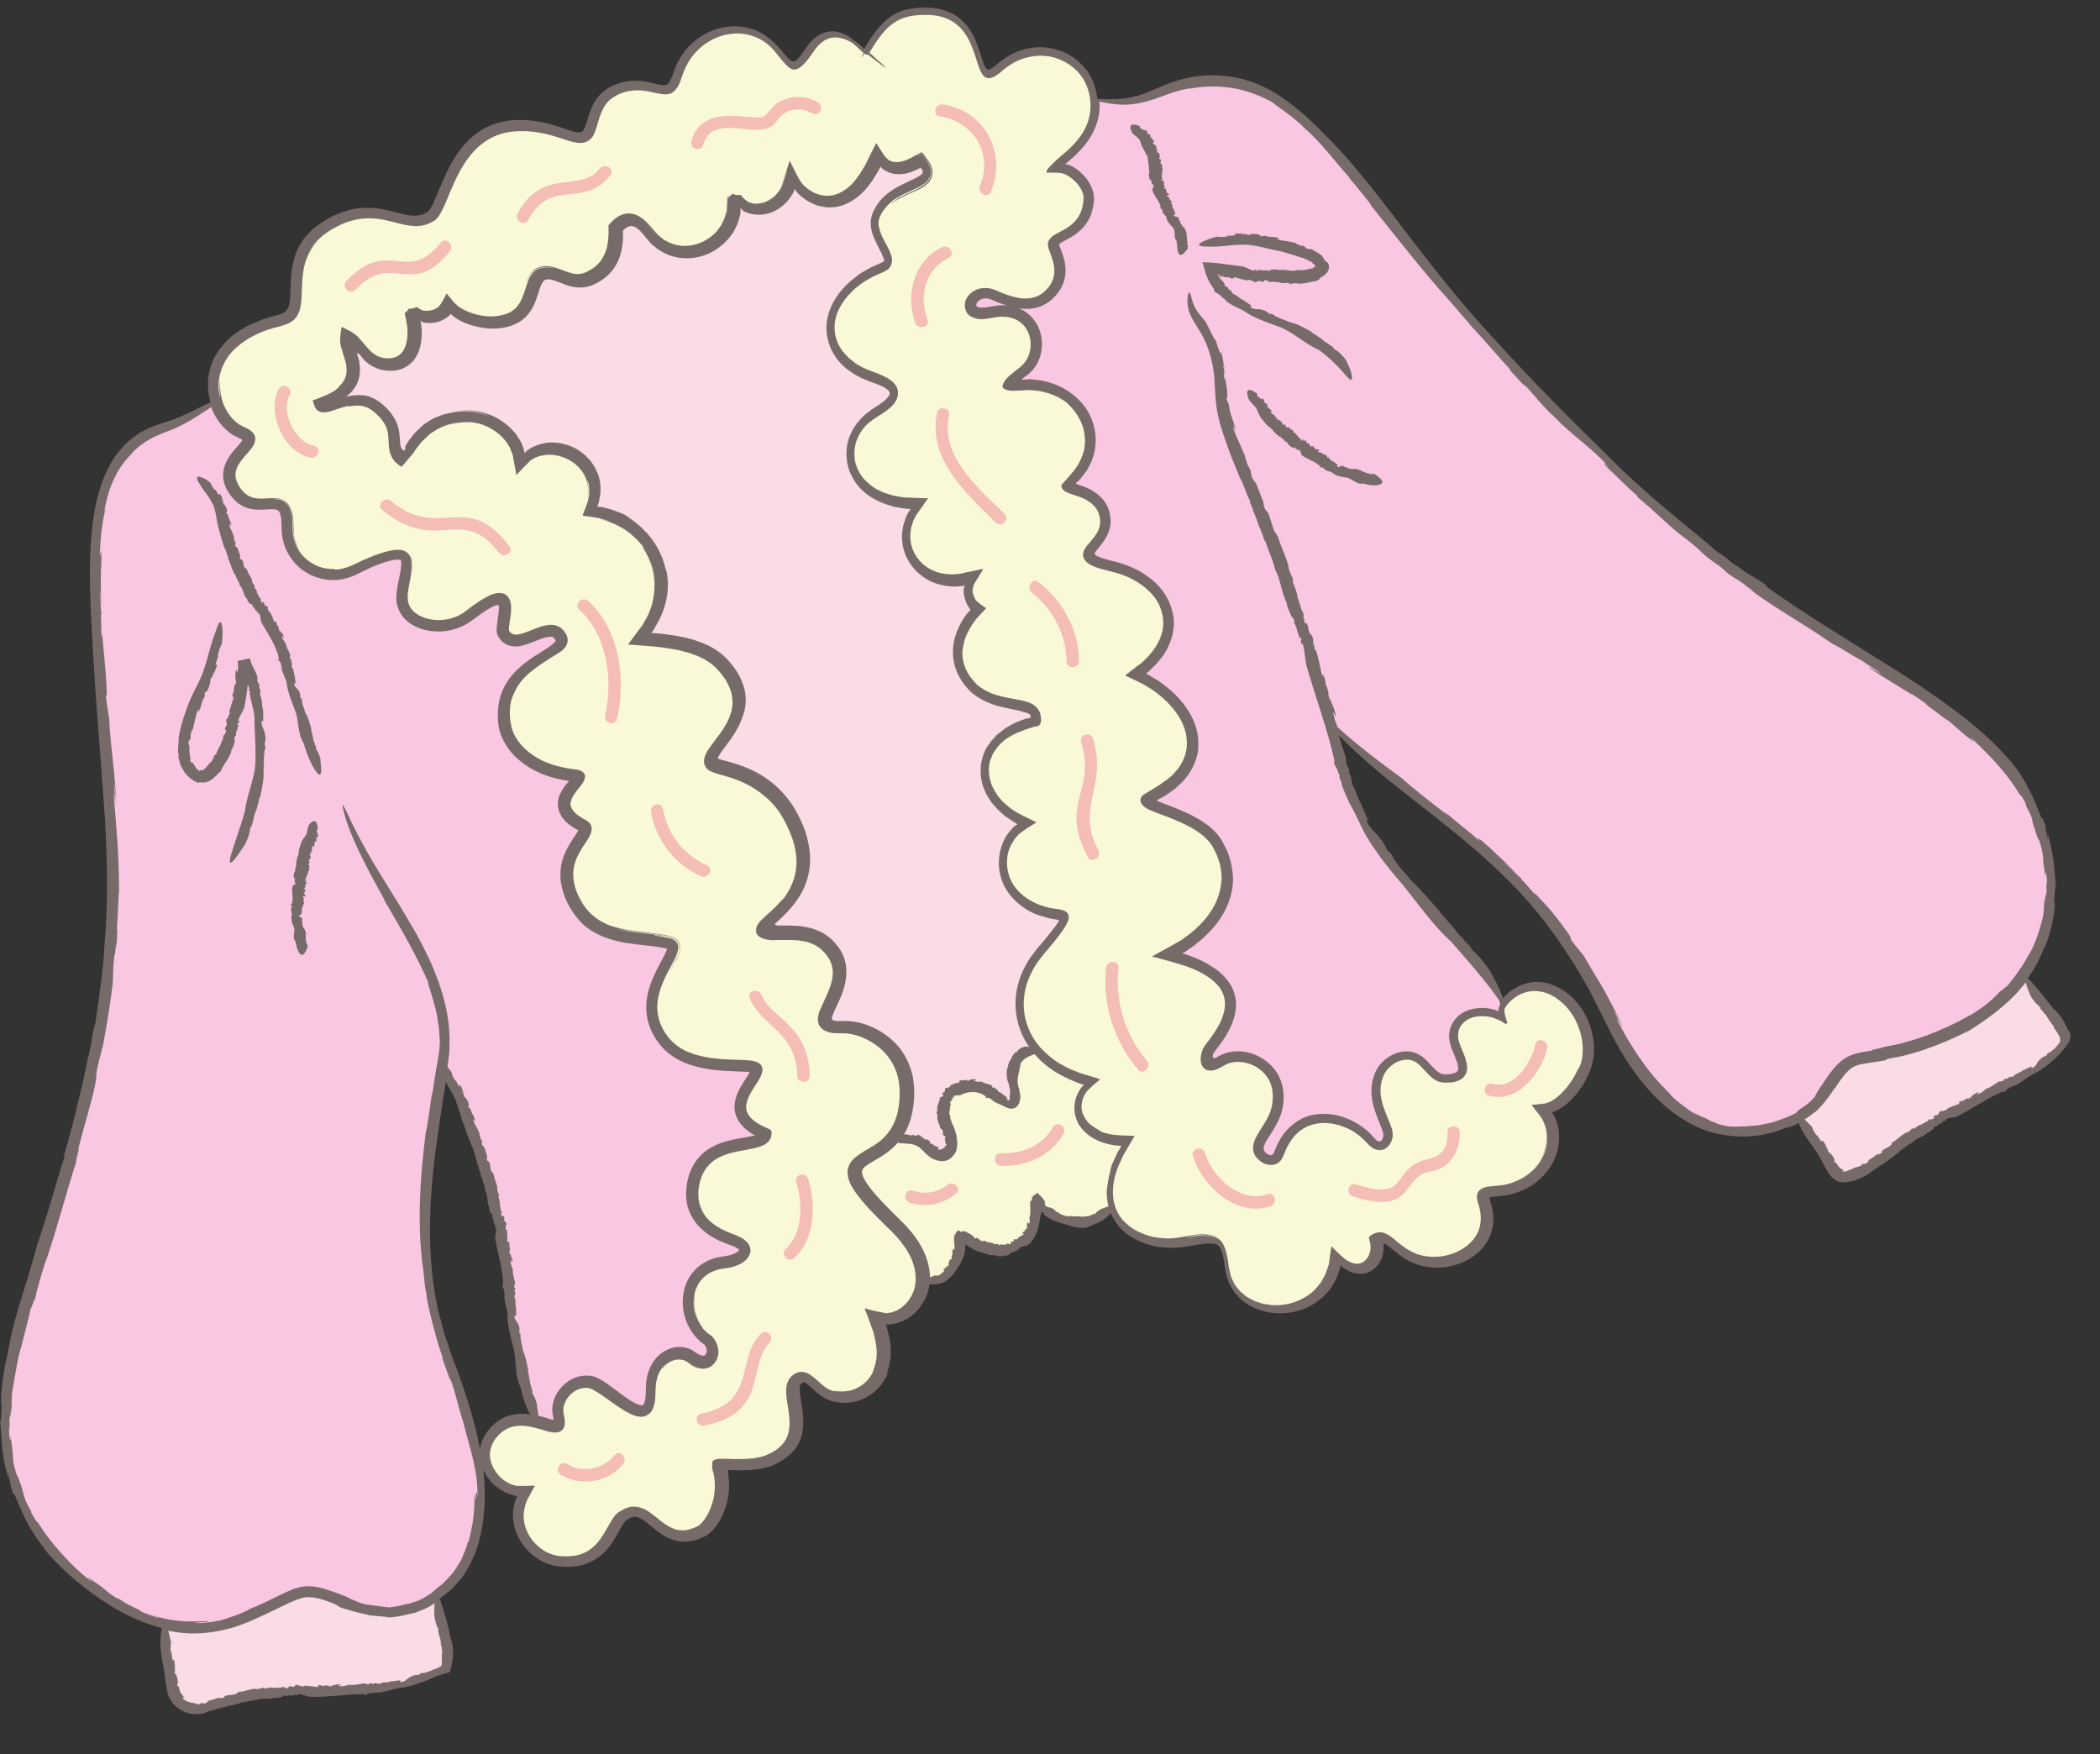
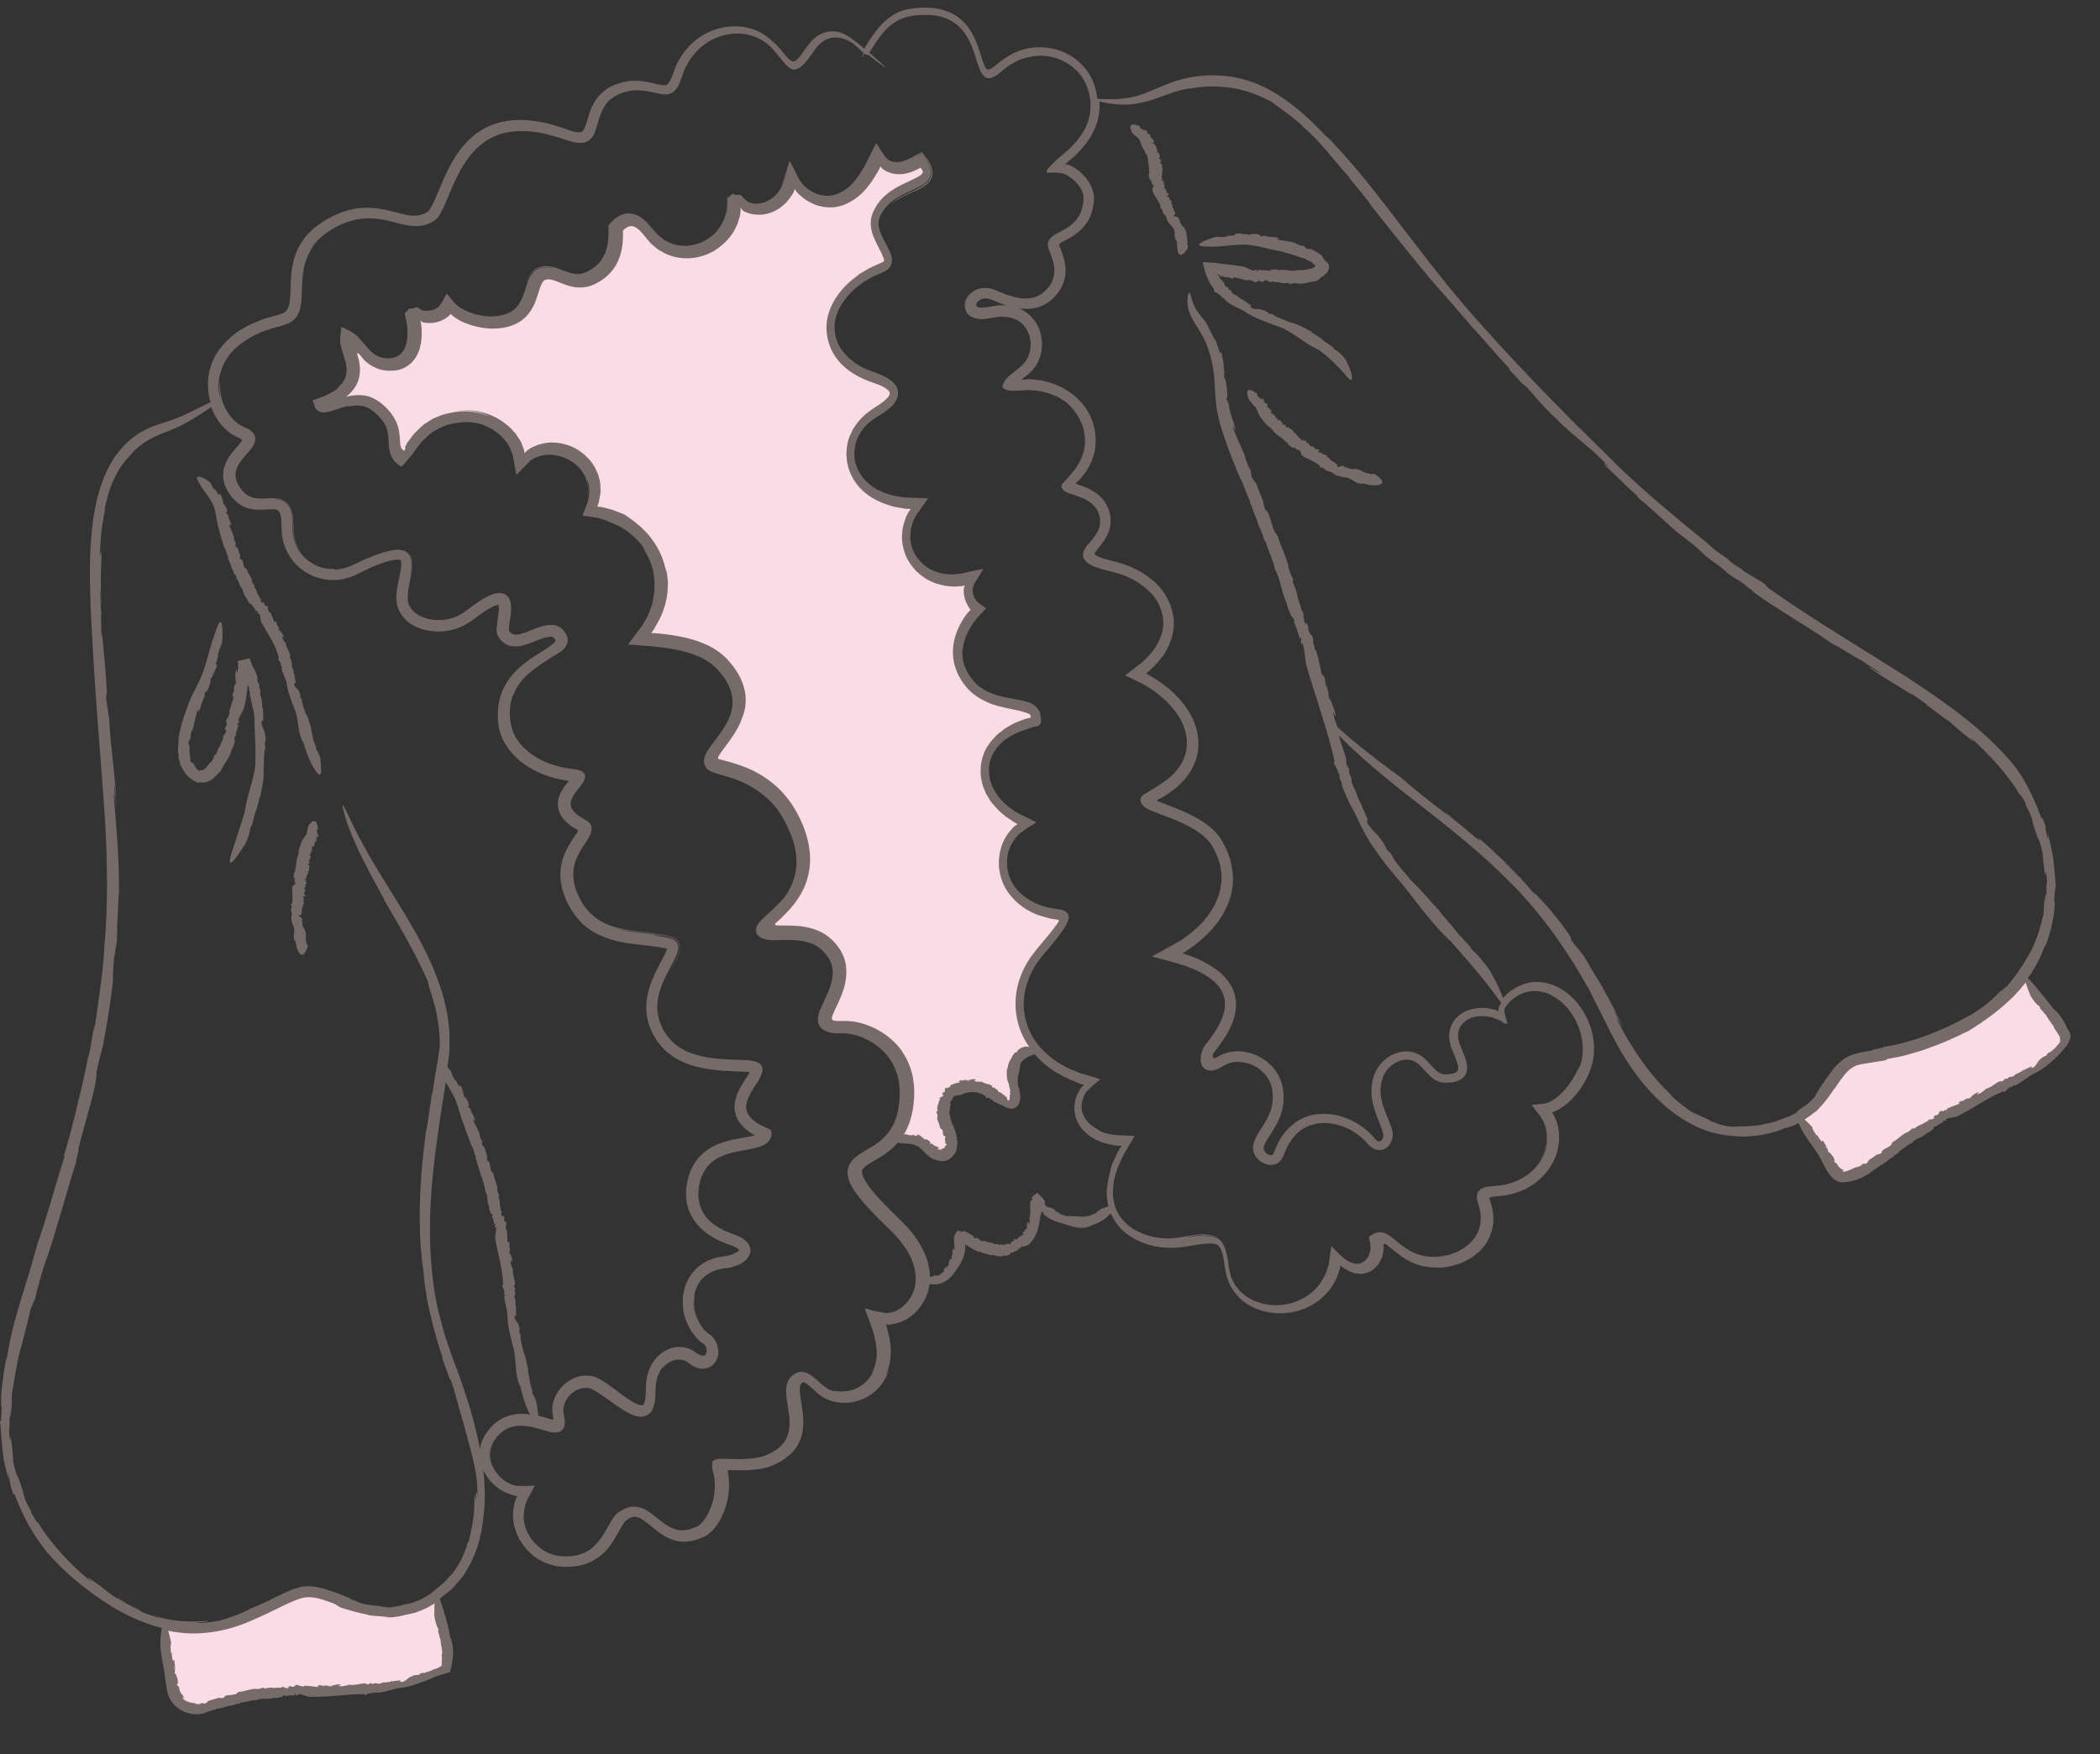
<svg xmlns="http://www.w3.org/2000/svg" height="913.5" preserveAspectRatio="xMidYMid meet" version="1.0" viewBox="-0.2 -4.4 1093.5 913.5" width="1093.5" zoomAndPan="magnify">
  <rect x="-0.2" y="-4.4" width="1093.5" height="913.5" fill="#333333" stroke="none" />
  <g id="change1_1">
-     <path d="M1019.8,571.9c-62.9,32.4-54.7,51.3-71.2,22.7c-7-12.2-9.3-14.8-12.2-18.1 c-4.2-3.1-55,42.2-97.6-49.2c-22.6-48.5-59.6-84.2-70.2-92.3c-20.4-15.5-58.5-47.1-73.8-59.1c1.9,67,92,121.7,86.3,147.8 c28.2,37-29.1,85.2-83,90.9c-53.9,5.7-94.9-30.2-187.8,4.6c-49.2,18.5-84.9,55.7-123.6,94.6c-50.1,50.2-87.9,48.2-106,24.1 c-23.4-49.2-8.3-108.6-49.8-185.8c0,0-23.1,81.9,1.6,150.2c8.5,23.4,38.8,88.4-4.8,123.3c-2.9,2.8,6.7,23.5,4.5,38.9 c-30.8,13.5-51.3,11.1-68.8,11.2c-64.3,0.4-72.6,33.4-77.8-34.3c-7.5-1.7-16.5-3.7-40.3-20.8C13.6,797.7,0.1,758.2,3,722.9 c4.1-51.2,49.7-138.2,55.3-251c4.2-86.5-23.5-180.6,0.7-232.5c5.3-11.4,17.8-18.5,34.9-24.8c18.5-6.8,33.3-19.1,56.8-33 C213.4,144.2,340,91.7,426.4,72.4c27.4-6.1,87.2-21.3,99.3-23.5c31.7-5.7,57.3,5.1,76.3-4.7c94.5-48.6,121.6,141.3,359.6,287.4 c58.2,35.7,124.1,73.6,101.1,155c-3.9,13.8-9.2,17.3-9.2,17.3C1078.6,536.9,1093.3,534.1,1019.8,571.9z" fill="#f9c7e1" />
-   </g>
+     </g>
  <g id="change2_1">
    <path d="M1019.8,571.9c-23.6,10.7-48,38.4-60.9,35.5c-4-0.9-24.4-30.2-22.4-31c14.8-5.4,15.9-28.4,36-31.7 c51.4-8.5,65.2-24.8,81.2-41.5c7.7,12.2,14.4,20.7,21.2,30.7C1079.9,541.1,1054.3,556.2,1019.8,571.9z M554.3,473.6 c-0.3-0.7-3.8-0.8-7.8-1.6c-29-6.9-30.6-36.2-13.6-47.3c-27.6-14-27.1-48.1,6.1-54c1-10.8-24.5-2.9-36.4-22.7 c-9.5-15.9,2.6-30.3,6.8-34.8c-4.3-3.3-7.4-9.5-5.4-14.5c-26.2,5.7-40.2-20.9-25.6-40.4c-20.2-0.3-30.6-10.2-33.5-20 c-4.6-15.5,5.5-23.9,13.1-29.1c8.7-5.9,11.3-11.7,4.4-13.5c-38.8-10.5-38.8-46.8-2.3-60.8c3.4-1.2,2.7-5.9,0.6-9.7 c-21-33.4,33.4-28.4,19.1-45.3c-8.6,6.5-16.7,5.4-22.3-1.8c-13.8,29.2-33.3,28.2-44.7,10.5c-5.3,15.6-13.2,22.1-30.2,11.8 c-1.1,15.1-7.4,21.3-15.6,24.5c-24.4,9.6-29.1-14.1-38-14.6c-14.1-0.5-0.5,19.9-20.8,29.9c-11.1,5.5-17.5-3.7-24.8-2.4 c-8.2,1.4-2.9,23.4-25.1,25.6c-8.2,0.8-19-2.7-24.5-8.9c-6.5,12.1-15.9,4.8-18.3,5.9c0.9,7.2,1,20.5-6.3,23.9 c-16.7,7.1-26.9-17.1-27.7-10.4c5.5,11.6,3.6,24.5-10.6,31.1c1.1,2,15.4-5.3,26.2,2.8c11.4,8.4,5.8,25.9,12.6,26.8 c16.7-34.5,56.8-25.7,61.5,1.8c15.4-15.8,47.5-0.8,36.3,25.1c31.5,7,48.8,33.7,27.6,66.2c50.8,3.3,57.9,33,41.6,53.2 c-5.9,7.3-6,12.3-1.2,13.6c40.5,10.4,60.1,53.3,25.3,80.5c-5.1,4.6,0.7,7.9,5.9,6.5c23.2,0,40.3,12.8,25.5,37.3 c-4.2,6.9-2.9,10.5,6.6,11.8c26.1-0.8,45.8,32.1,25.2,57.7c20.5-4,22.2,15.9,30.1,7.3c3.9-6-12.6-23.3,2.3-32.8 c12.4-7.9,25.3,11.1,30.2,7.4c7.5-2-11.9-22.1,11.3-29C514.8,502.7,557.3,481.3,554.3,473.6z M151.9,825.5 c-20.8,12.2-36.6,21.5-66.3,16.1c0,18.4,4,41.9,11.8,43.4c12.6,2.3,29.8-9.2,66-9.4c17.6-0.1,36.8,3.1,68.4-10.5 c2.1-11.4-0.9-25.9-5.5-38.5C193.7,847,172.2,817.6,151.9,825.5z" fill="#f9dce5" />
  </g>
  <g id="change3_1">
-     <path d="M805,572.8c23.4-7,33.8-43.7,6.7-60.1c-15.2-9.3-28.1,1.3-30.9,11.9c0,0-12.1-6.5-22,2.9 c-10.9,10.4,14.3,29-6.7,29.6c-7,0.4-18.6-25.8-34.2-2.1c-5.6,13.5,5.3,25.4,4.5,32.2c-0.5,5.4-5.9,6.1-12.2,0.1 c-14.7-14.7-33.8-14.7-44.1,8.2c-2.4,6.9-10.9,2.8-10.7-3.6c0.7-6.7,12.5-15.4,9.6-31.1c-2.4-13-18.3-17.6-28.6-13.7 c-7.4,4.8-9.9,2.2-7-4.9c5-6.2,14-19.6,10.8-28.7c-4.8-13.6-29.5-21.1-29.5-21.2c-0.2-2.3,23.3-10.9,27.9-33 c8.9-42.6-52.2-41.8-38.5-49.6c20.7-9.7,21.8-23.2,18.6-37.2c-2.7-11.6-18.2-21.5-26.9-26.4c22.4-14.8,22.4-45.8-9.2-55 c-12.4-3.6-20-3.2-12.9-11.6c18.9-25.3-15.4-28.8-13.2-32.3c23.9-19.1,8.4-54.2-26.4-51.7c-15.6,1.1,18.4-7.6,7.8-28.9 c-7.9-16.6-26.7-3.5-31.7-9.2c-3-4.5,2.2-10.9,10.7-8.6c8.6,4.6,19.8,8,30.5-1.3c11-9.7,0.3-21,0.8-24.5c0.6-5.8,17.4-4.7,18.9-22.1 c0.3-11.9-10.3-17.8-15.6-18.1c-5.9-3.4,25.1-14,17.2-41.5c-4.7-16.7-27.7-27.5-47.7-10.8c-18.1,15.1,0-30.7-43.4-28.3 c-15.1,0.8-26.4,20.2-26.4,20.2c-26.9-22.1-26.9,5.4-37.5,6.9c-5.1,0.2-7.3-7.7-15.1-13.3c-11.8-8.6-37.8-5.2-44.7,16.7 c-6.3,19.8-14.7,2.6-31.8,9.2c-13.7,5.2-11.3,21.8-17,25.1c-11.5,5.1-47.2-30.2-73.3,27.8c-6.1,13.5-7.3,19.2-27.2,14.1 c-24.9-6.5-43.8,9-48.2,21.5c-5.1,14.4,3.4,29.3-11.9,32.6c-43.4,9.7-37.2,46.6-21.6,55.3c7.6,3.1,6.8,7.4,2,12.9 c-12.6,14.4-0.3,28.2,14.5,27.3c8.6-0.5,10.8,2.6,10.3,14.8c-0.6,14.5,20.2,27.3,35.3,19.6c50.4-25.9,7.1,14.6,34.4,27.6 c19.6,9.3,33.2-17.1,42.2-11.9c5.1,3-2.9,12.2,2.6,18.4c8.3,10.1,22.4-12.7,28.1,1c3.6,8.6-35.5,16.7-29.1,45.8 c5.4,25,36,24.1,37.3,27.2c1.5,3.6-7.5,8.8-6.2,15.4c1.2,6.3,10,7.5,10.8,11c1.8,6.9-18.6,17.6-4.4,40.9 c10.8,17.8,34,15.1,48.1,18.9c8,2.3-13.5,24.1-7.6,42.2c7.8,23.9,40.8,19.9,50.9,21.5c6.7,1.1-9.2,14.3-5.9,24.8 c2.2,7.1,11,8.7,11,10.2c-0.5,7.6-29.6,0.5-35.8,24.5c-7.7,29.4,27.5,30.2,26.7,37c-2.7,8-24.8,2.2-29.1,21.7 c-2.8,12.8,3.9,17.5,9.9,25.2c6.9,7.9,0.2,16.1-9.7,7.5c-6.3-5-20.4,2-20.2,17.6c0.2,34.2-25.6-15.7-42-1.4 c-9.4,8.2-3.8,17-7.3,20.4c-4.8,0.7-19.3-9.3-31.8,2.1c-13.9,12.8,1.1,34.8,14.8,32.1c0.9,1.5-6,11.5,0.5,24.5 c7.5,15,33.1,20.2,46.4-3.8c6.9-12.4,12-12,23.2-3.2c20.4,15.9,36.9-3.2,32.8-29.7c-2.9-6.8,44.3,9.5,38.8-30.6 c-2.3-17.1,2.1-20.5,12.4-11.1c9.1,8,22.4,6.5,27.8-0.3c12.4-15.6,2.2-35.6,2.2-35.6s22.1,4.3,23.5-18c26.8-3.1,12.4-30.6,26.2-21.7 c17.4,9.6,35.1,0.8,33-20.7c0,0,9.5,9.8,22.4,10.6c6.3,0.4,12.1-3.2,18.1-8.4c6.9,25.9,40.2,17.8,50.1,17.5 c6.7-0.2,7.9,4.1,9.2,15.1c3.4,28.6,51.2,30.2,56.3-5.4c0.1-1,21.6,15.4,21.8-8.4c0,0,0.4-6.3,10.2,1.9c17.1,14.1,35.8,6.7,43.4-2.7 c9.3-11.6,0-19.6,2.7-23.7c3.4-5,24.6,0.9,33.1-20.2C813.9,580.3,802.2,573.6,805,572.8z M526.4,570.9c-4.4,1.1-14.9-15.1-29.1-7.3 c-14,7.7,1.1,24.8-2.4,31.1c-5.8,10.6-11.9-9.2-30.6-6.5c4.1-4.6,7.3-11.3,7.6-22.1c0.7-21.9-12.9-35-31-36.1 c-12.2-0.7-13.4-3-9-12.2c21-44-32.3-31.6-33-38.2c-0.5-6.2,32.9-22.5,14-57.4c-14.3-26.4-36.1-24.3-40.9-28.9 c-8.9-8.6,29.9-23.9,4.5-51.4c-12.9-14-38.6-11.5-42.6-14c0,0,17.2-22.6,7.9-41.9c-10.1-20.9-27.8-22-34.1-24.4c0,0,9.4-17.3-7.8-28 c-17.1-10.7-26.2,2.8-27.8,2.1c-1.6-0.5-2-18.3-24.8-22.3c-26.5-4.6-33.9,19.6-37.7,19.7c-8.4,1.8,4.7-36.5-36.6-27.4 c-3.4,0.7,6.2-3.9,9.3-10.8c4.2-9.4-2.1-17.5-0.3-21.9c1.1-2.6,8.2,9.1,17.7,12.6c7.5,3,19.4-3.2,16.4-25.1 c8.7,1.6,15.5-0.9,17.5-5.1c1.4-0.3,9.4,10.1,27.2,8.6c19.1-1.6,13.7-25.1,23.7-25.3c8.4-1.5,14.1,7.8,24.3,2.4 c12.9-6.8,11.3-21.8,11.4-27c4.8-5.5,8.6-6.3,21.2,7.3c8.6,9.2,34.7,10.8,43.1-20.2c9,7.3,22.9,5.4,27.3-12.9 c15.3,17.5,31.2,20,44.8-10.7c2.4-4.7,3.6,13.7,22.8,1.3c1.9-1.1,3.9,5.3,3.3,8.2c-1.7,7.7-20,7.3-26.4,21.4 c-3.6,8.2,7.2,18.7,6.1,24.2c-3.4,2.6-31,14.6-29.8,35.9c1.5,27.2,54.6,23.4,23.1,43.4c-21.2,13.1-17.6,44.1,21.3,45.2 c4.5,0.8-12.7,13.5-0.9,29.5c13,17.6,25.3,8.5,30.8,11c-5.8,7.9-1.7,12.3,1.8,14.2c0.2,1.4-16,19.8-5.2,37.6 c10.6,17.4,37.8,7.9,35.4,21.1c-0.4,2.2-23.6,4.4-25.9,24.8c-2.4,21,21.1,27.1,21.3,28.8c0,1.8-14.3,6.9-12.2,23.8 c1.3,10.4,11.6,22.1,28.6,24.6c18.1,2-41.1,30.1-10.5,69.3C515,543.7,533.3,569.2,526.4,570.9z" fill="#f9f9d7" />
-   </g>
+     </g>
  <g id="change4_1">
-     <path d="M518.3,267.7c-15.4-15.2-35.7-33.2-30.5-57.2c0.9-4.1,7.1-2.3,6.2,1.7c-4.6,21.2,15.4,37.7,28.8,50.9 C525.9,266,521.3,270.6,518.3,267.7z M561.6,339.9c0.3-15.6-8.7-32-21.1-41.2c-3.3-2.5-6.6,3.1-3.3,5.6 c10.6,7.9,18.2,22.5,17.9,35.7C555,344,561.5,344,561.6,339.9z M569,380.3c-1.2-4-7.4-2.3-6.2,1.7c7.8,26.2-11.5,31.2,3.3,59.7 c1.9,3.7,7.5,0.4,5.6-3.3C559.6,415.4,576.6,405.7,569,380.3z M582.2,499.6c0.4-4.1-6.1-4.1-6.5,0c-1.9,19.2,4.2,38.2,16.7,52.9 c2.7,3.2,7.2-1.4,4.6-4.6C585.5,534.5,580.4,517.1,582.2,499.6z M659.8,617.4c-14.3,4.9-28.5-8.7-32.6-21.5 c-1.3-3.9-7.5-2.3-6.2,1.7c5.2,16.1,22.8,32.1,40.5,26C665.4,622.3,663.8,616,659.8,617.4z M321.1,369.8c4.7-20.7,1.3-46.4-15-61.3 c-3.1-2.8-7.7,1.8-4.6,4.6c14.6,13.3,17.6,36.5,13.4,55C313.9,372.2,320.2,373.9,321.1,369.8z M367.9,446.2 c-12.2-5.5-20.6-16.2-22.9-29.4c-0.7-4.1-7-2.4-6.2,1.7c2.6,14.6,12.4,27.2,25.9,33.3C368.4,453.5,371.7,447.9,367.9,446.2z M421.4,555.8c-0.5-26.8-20-29.6-25-42.1c-1.5-3.8-7.8-2.1-6.2,1.7c5.9,14.6,24.4,17.5,24.8,40.4C415,559.9,421.5,560,421.4,555.8z M414.4,611.2c3.4,10.8,3.7,26.4-5.5,34.8c-3.1,2.8,1.5,7.4,4.6,4.6c10.8-9.9,11.2-28.1,7.1-41.1 C419.4,605.5,413.1,607.2,414.4,611.2z M395.9,690.1c-13.1,13.5-1.9,35.7-31,41.6c-4.1,0.8-2.4,7.1,1.7,6.2 c33.5-6.7,22.3-31.4,33.9-43.2C403.4,691.7,398.8,687.1,395.9,690.1z M319.8,753.3c-6,7.4-16.4,9.5-24.7,4.6 c-3.6-2.1-6.8,3.4-3.3,5.6c10.6,6.3,24.7,4,32.5-5.6C326.9,754.7,322.4,750.1,319.8,753.3z M493,612.6c-5.1,4.1-11.7,5-17.8,3 c-4-1.3-5.7,4.9-1.7,6.2c8.5,2.8,17.3,0.9,24.1-4.7C500.8,614.5,496.2,610,493,612.6z M548,582.6c-5.5,9.8-16.2,13.9-27,13.5 c-4.2-0.2-4.2,6.3,0,6.5c13.1,0.5,26-5,32.6-16.7C555.6,582.2,550,579,548,582.6z M203.4,256.5c-3.2-2.6-7.8,1.9-4.6,4.6 c29,23.7,41.1-3.3,60.7,22.2c2.5,3.3,8.1,0,5.6-3.3C242.2,250.2,229.3,277.7,203.4,256.5z M163.2,227.7 c-9.6-1.7-17.4-17.5-12.6-26.3c2-3.7-3.6-6.9-5.6-3.3c-6.6,12.2,2.6,33.3,16.5,35.8C165.6,234.6,167.3,228.4,163.2,227.7z M234,126.5c2.6-3.2-2-7.8-4.6-4.6c-18.2,22.5-26.9-3.4-49.2,20c-2.9,3,1.7,7.6,4.6,4.6C204.4,126,213.9,151.5,234,126.5z M317.7,86.7c2.5-3.3-3.1-6.5-5.6-3.3c-9.9,12.9-29.8-1-42.8,23.4c-1.9,3.7,3.6,6.9,5.6,3.3C286.7,87.9,304,104.6,317.7,86.7z M489.1,56.2c17.4,2.5,28.1,19.4,21,36.1c-1.6,3.8,4,7.1,5.6,3.3c8.5-20.1-2.9-42.4-24.9-45.6C486.8,49.4,485,55.6,489.1,56.2z M482.7,162c-4.5-12-1.2-26.3,11-32.1c3.8-1.8,0.5-7.4-3.3-5.6c-14.6,6.9-19.4,24.8-14,39.4C477.9,167.6,484.2,165.9,482.7,162z M425.9,49c-6.8-4.2-15.6-3.8-22.1,0.8c-2.4,1.7-3.8,5.1-6.2,6.4c-5.4,3-32-8-37.8,13c-1.1,4,5.1,5.7,6.2,1.7 c3.4-12.4,17.3-8,26.8-7.8c12.9,0.4,9.8-6.8,17.8-9.7c4-1.5,8.3-1,12,1.2C426.2,56.7,429.4,51.2,425.9,49z M753.5,585.1 c0.7,13.5-9.3,13.6-13,14.8c-16.1,5.5-7.3,21.3-34.6,12.4c-4-1.3-5.7,5-1.7,6.2c26,8.5,26.4-3.3,33.6-9.8c5.5-4.9,12-1.5,18.1-9.8 c2.8-3.9,4.2-9.1,4-13.9C759.7,581,753.2,581,753.5,585.1z M799.2,539.5c-1.7,9.1-11,23.7-22.3,20.4c-4-1.2-5.7,5.1-1.7,6.2 c14.7,4.3,27.8-12.2,30.2-24.9C806.2,537.2,800,535.4,799.2,539.5z" fill="#f4bdb5" />
-   </g>
+     </g>
  <g id="change5_1">
    <path d="M166.6,391.1c1.3,9.5-0.3,9-2.6,5.7c-2.3-3.3-4.5-9.3-4.5-9.3c-0.6-1.6-1.1-3.3-1.6-5 c-0.1,0-0.4-0.4-0.4-0.6c-2.9-5.1-2-12-4.3-17c-1.4-3.7-3.9-9.9-4.1-13.6c-0.7-2.9-2.1-4.9-2.7-7.7l0.2-0.9 c-0.4-0.4-0.4-0.4-0.7-1.1c0.3,0.3,0.2-0.2,0.3-0.4l-0.5-0.6c0.5-0.4-1.6-1.5-1-1.8l0.3-0.4c-1.3-6.6-5.8-12.9-9.2-18.9 c-0.5-1.7-0.2-3-1.1-4.6l-0.5,0.3c-0.8-1,0.3-0.5-0.2-1.7l-0.4,0.8l-1.4-2l0.3,0.3c-0.5-0.7-1.1-1.5-1.5-1.2c0.2-0.3,0.6-0.3,0-1.2 c-0.8,0.4-1.7-0.9-2.5-2.2c0.1,0-0.1-0.6,0.2-0.3c-2.6-2.4-1.7-4.9-4.1-7.3l0.1,0c-0.6-2.5-1.8-3.1-2.4-5.9l-0.4,0.3 c-0.4-1.3-1-2.6-1.7-3.9l0.2,0.1L120,290l0.1,0c-0.3-0.3-0.4-1.3-1-2l0.1,0c0-0.6-0.4-1.2-0.7-1.6l0.2-0.7c-1-1.4-1.1-3.9-2.1-5 c-0.9-2.7-1.9-5.7-2.5-8.5c-1.8-5.7-1.3-7.4-2.9-12.8c-2.6-5.8-4.8-7.2-7.2-11.5c0,0-1.5-2-1.6-3.2c-0.1-0.6,0.2-1,1.2-0.9 c1,0.3,3.1,0.8,5.9,3.3c0.5,1.3,1,2.3,2.3,3.8l0.2-0.5c0.4,1.1,1.1,1.9,1.6,2.8c0.6,0.3,0.1-1,1-0.1c1,2,0.5,1,1.4,3.1 c-0.3,0-0.7-1.1-0.9-0.7c0.3,0.1,0.9,1.7,1.2,1.3l-0.4,0.2c0.3,0.3,0.1,0.8,0.3,1.3c0.2,0.2,0.5,0.3,0.3-0.3c0.6,1,1.5,2.4,1.5,3.3 c0.3,1-0.2,0.9-0.5,1.3c0.1,0.3,0.5,0.7,0.7,0.7l0,0.1l0.4,0.3c0,2.3,1.8,3.8,1.6,5.8c-0.2-0.4-0.2-1.3-0.7-1.2l0.5,1.5 c-0.3-0.6-0.6-1-0.9-0.7c0.8,2.1,1.8,3.7,2.6,6.2c-0.5,0.3,0.4,1.7,0.2,2.6c0.1-0.1,0.1-0.2,0.2-0.2c-0.1-0.4,0-0.6,0.3,0.2 c0,0,0,0-0.1,0c0.1,0.1,0.2,0.2,0.3,0.3c0,0.7-0.2,0.6-0.3,0.3c0.1,0.5,0.3,1-0.1,0.7c0.2,1.4,1,1.3,1.4,1.9c0.4,1.5,0.6,2.1,1.4,4 l-0.2-0.2c0.1,0.6-0.3,0.9,0.2,1.9c2,0.2,0.9,2.7,2.4,4.7c0.4-0.5,0.7,0.7,1,0.5c0.4,2.4,2.1,3.6,2.8,6.1L131,298 c-0.1,0.8,1,2.3,1.6,2.6c-0.5-0.1-0.1,1-0.6,0.8c0.8,0.2,1.6,2.3,1.6,2.3c-0.3,0.6,1,1.9,1.2,3l1.3,0.8l-0.7-0.2 c0.4,0.6,0.2,0.9-0.1,0.7c0.1,0.3,0.3,0.4,0.7,0.8l-0.4,0c0.3,0.9,1.3,0.7,0.9,0.1c1.9,1,0.1,1.2,1.7,2.2l0.9,0l-0.3,0 c1.3,1.3-0.5,1,1,2.4l-0.3,0.3c0.3,0.4,0.6,0.8,0.9,0.4c0.9,1.7,1.7,3.7,2.1,5.1c0.6,0.9,0.1-0.6,0.6-0.2c1.1,0.8,0.7,1.5,1,2.5 l0.2-0.5l0.9,2l-0.4-0.1c0.2,0.4,0.4,0.9,0.6,1.3c0.4,0.3,0.1-0.3,0-0.8c0.6,1.5,2.1,2.2,2.2,4l-0.4,0c0.1,0,0-0.3-0.1-0.4 c-1.2-1.2,0.2,1.2-0.1,1.4c0.7,0.2,0.8,1.7,1.6,2c0.3,2.9,2.2,4.5,2.4,6.7c-0.5-0.4,0,0.7-0.3,0.8c0.1,1,0.7,0.5,0.9,1.3l-0.2,0.9 c1.3,1.6-0.3,1.5,0.6,3.2c1,1,0.4,2.9,1.5,4.4l-0.4,0.2c0.7,1.2,0.2,2.1,0.8,3.2c-0.3,0.4-0.3-0.2-0.7,0c0.6,1-0.9-0.1-0.2,0.6 c0,1.7,2.4,2.6,2.7,4.2c1,1.4-0.1,3.2,0.9,3.3l-0.1-0.8l0.7,2.2l-0.3,0.1c0.5,0.8,0.6,3.1,1.4,4c0,0,0,0.1-0.1,0.2 c0.6,1.1,0.2,1.5,1,2.3l-0.2-0.1c1.3,1.5,2.1,5.5,3,8.1c-0.5,0.2,0.2,1.7,0.6,2.8c-0.1-0.3-0.4-0.3-0.5-0.4c1.1,1.4,0.4,3.4,1.6,4.8 l-0.1,0c-0.1,0.7,1.4,2.3,0.6,2.9c1.3,1.6,1.9,3.2,2.6,5.8L166.6,391.1z M137.9,378.7c0-2.5-2.1-4.8-1.9-7.3c-0.6-1.1,0.8,1,0.3-0.8 c0.5-0.1,0.4,0.8,0.7,0.3c-0.4-1.7,0.2-2.9-0.4-5.1l0.4-0.1c-1.2-2.7-0.4-5.4-1.4-7.2c-1-2.8,0.6-2.2-0.9-5l0.2-1.3 c-0.3-1.3-0.9-0.7-1.1-2.2c0.3,0-0.4-1.8,0.2-1.1c-0.5-3.4-3.1-6.1-4.1-10.5l-0.1,0l-6.4,1.4c0.6,0.9,0.1,2.9,0.5,3.6 c-0.3,0.1-0.4,4.2-0.8,1.8c0-0.2,0-0.6,0.1-0.5l-0.4-0.3c-0.9,2.3,0,4.3-0.5,6.6c0.2-0.7,0.3-1.6,0.5-0.9l-0.4,2.2l-0.3-0.5 l-0.7,3.2l0.5-0.4c-0.4,1.5-1.2,2-1,3.8c0.2,0.9,0.8-1.4,0.6,0.3c-0.7,2.1-1.7,5.1-2.4,7.7c0.5-0.1,0.3,0.6,0.2,1.3l-0.4,0 c-0.2,2.9-1.1,0.8-1.4,3.7l-0.2-0.3l0.6,0.9c0.1,2.7-1.1,1.1-0.9,4.1c0.3-1.1,1-0.3,0.4,1l-0.2-0.4c-0.2,0.8-0.1,1.1-0.3,1.5 c-0.1-0.5-0.4-0.4-0.7,0.7l-0.2-0.9l0,2.2c-0.9,1.4-1.4,4-2.1,4.4c0,0-1.6,3.1-1.5,4c0-0.8-1,0.8-1.1,0.2c0,1-1,3.4-2,3.9l0.1-0.2 c-2.2,2.6-3.8,4.8-4.8,4c0,0.5-0.8-0.1-0.8,0.5c-1.2-0.3-2-1.5-2.6-2.6c-0.6-1-0.8-1.8-2-1.9c-0.8-1.3-0.1-1.8-0.3-2.5l0.2,0.3 c-0.5-1.2-0.5-2.2-0.6-3c0-0.8-0.2-1.6,0-2.7c0-1.1-0.9-1.4-0.4-3.4c0.2,0.7,0.3-0.1,0.5-0.9c-0.1,0.5,0,0.7,0.5-0.3 c-0.1-0.2-0.1-0.4-0.1-0.6c0,0,0.1,0,0.1,0c0.2-1.3,0-1.1-0.2-0.5c0,0-0.1,0-0.2,0.2c0.6-1.2,0.9-3.7,1.5-3.7c1-3.8,1.4-6.7,2.4-9.9 c0.4-0.2,0.4,0.6,0.1,1.5l0.8-2.3c0.4,0.2-0.3,1.4-0.5,2.1c1.6-2.4,1.5-5.7,3.4-8.5l0-0.8l0.1-0.2c-0.2-0.1-0.1-0.8,0-1.3 c0.5-0.3,0.8,0.4,1.4-1.2c0.8-1.1,1.3-3.5,1.7-5.2c-0.4,0.8-0.5,0.5-0.4,0.1c0.3-0.8,0.8-1.1,0.9-1.7l0.4,0.1 c-0.3-0.2,0.5-2.2,0.4-2.6c0.5-0.3-0.2,1.3,0,1.6c1.2-3.1,0.6-1.6,1.8-4.7c0.3-1.8-0.5,0.1-0.6-0.8c0.5-1.5,0.7-3.1,1.6-4.7 l-0.6,0.4c0.7-2.9,1.2-4.6,2.2-6.4c0.7-5.6,0.3-8.7,0-10.2c-0.4-1.5-0.9-1.5-1.4-0.7c-0.5,0.7-1,2-1.4,3.2c-0.4,1.2-0.7,2.1-0.7,2.1 c-3,7.7-3.3,12.1-6.8,21.7c-3.6,8.3-5.5,10.1-8.5,19.1c-1.6,4.3-3,9.1-3.7,13.8c0.2,2.3-0.8,6.3,0.1,9.2c-0.1,0.4-0.2,0.8-0.2,1.2 c0.4,1,0.8,2.1,0.9,3.2l-0.1,0c0.8,1.4,1.6,3,2.1,3.6l-0.1,0c0.3,0.6,0.7,1,1.1,1.5l-0.3-0.2c1.8,1.8,4,4.1,7.3,4.9l-0.2-0.5 c3.4,0.9,5.7-0.6,7.1-1.6c1.4-1.2,2.5-2.4,4-3.9l0.1,0.1c2.1-5,5-6.8,6-12.2c-0.1,0.7,0.3-0.2,0.4-0.1c0.8-2.3,1.5-4.7,0.7-5 c0.5-1.6,0.7-1.2,1.1-1.4c-0.4-0.1-0.1-1.6,0.3-2.9l0,0.6l0.9-3.7l-0.9,0.5c0.7-1.9,1-0.3,1.3-2.2l-0.6-0.1c0.8-2.7,2.1-4.1,3.1-6.6 c0.9-4,1.5-8.1,1.9-12.3c0.2,0.3,0.4,0.6,0.2,0.8c0.2,0.3,0.4,0.7,0.6,1c0,0.4,0,1.1-0.3,0.5c0.2,1,0.4,1,0.7,1.7l-0.1,1.2 c0.4,2.1,0.9,4,1.3,5.9c0.5,1.9,1,3.9,1.1,6.2c-0.1,5.4,0.8,15.5,0.5,21.5c0.3,8.5-4.1,17.5-5.3,26c-0.2,0.2-0.1,1-0.1,1 c-0.7,2.5-1.5,5-2.3,7.5c0,0-3,9-4.8,14.7c-1.7,5.6-1.3,8.5,6.7-4.2l0.1,0.2c1.9-4,2.8-6.6,3.1-9.7c1-0.2,1.1-3.4,1.7-4.3l0,0.1 c0.1-2.8,2-5.2,2.1-7.9c0,0.1,0.3,0.2,0.1,0.8c0.4-1.9,0.7-4.4,1.2-4.5c0.9-4.4,2.2-10.7,1.7-13.7l0.1,0.2c-0.3-1.7,0.2-2.1,0.1-4 c0.1-0.1,0.1-0.2,0.1-0.2c-0.4-1.8,0.3-5.2,0.2-6.7l0.4-0.1l0-3.6l-0.1,1.3C136.9,383.6,138.6,381.3,137.9,378.7z M165.3,427.4 c-0.2-3.4-1-4.3-1.9-4.3c-0.9,0-1.7,0.9-1.7,0.9c-2,1.7-1.5,3.4-2.4,6.1c-1.3,2.2-2.2,2.5-2.9,5.1c-0.5,1.2-0.8,2.5-1.1,3.7 c0.4,0.7-0.5,1.5-0.2,2.3l-0.4,0.1c0.1,0.3,0.2,0.6-0.1,0.8l-0.1,0c0.2,0.4-0.1,0.7,0,1l-0.1,0l-0.1,0.4l-0.1-0.1 c0.1,0.7,0,1.3-0.3,1.8l0.4,0.1c-0.8,1,0,1.7-0.8,2.6l-0.1,0c0.8,1.6-1.2,1.9-0.4,3.5c-0.1-0.2-0.2,0-0.3,0c0,0.7-0.1,1.3,0.8,1.5 c-0.1,0.5-0.3,0.3-0.7,0.3c0.4,0.1,0.5,0.5,0.5,0.8l-0.1-0.2l0,1l0.8-0.1c-0.3,0.5-0.9,0-0.8,0.6l0.6,0.1c-0.2,0.7-1.2,1-1.7,1.7 c-0.6,3.1,0.7,6.4-0.4,9.3l-0.5,0.1c-0.7,0,1,0.8,0.4,0.9l0.3,0.3c-0.1,0.1-0.2,0.3-0.4,0.1c0,0.3,0.1,0.3,0.3,0.5l-0.4,0.3 c-0.3,1.2,0.5,2.2,0.4,3.5c-0.8,1.6,0.2,4.5,0.9,6c1.2,2.2-0.9,5.3,0.7,7.4c-0.1,0.1,0.2,0.3,0.3,0.2l0.4,2.2 c-0.1,0.1,2.5,10.2,5.7,1.1l0.2,0c0-1.2-0.1-1.9-0.9-2.5c0.8-0.3-0.1-0.9,0.1-1.2l0.1,0c-0.8-0.5,0.2-1.5-0.5-2c0.1,0,0.3,0,0.4,0.1 c-0.2-0.5-0.5-1.1,0-1.2c-0.3-1.1-0.4-2.7-1.3-3.3l0.1,0c-0.6-0.3-0.1-0.5-0.5-1c0.1,0,0.1-0.1,0.1-0.1c-0.6-0.4-0.2-1.3-0.5-1.7 l0.3-0.1l-0.2-0.9l0,0.3c-1,0,0.5-0.7-0.1-1.4c0.1-0.6-2-1.1-1.6-1.8c-0.5-0.3,0.7,0.2,0.4-0.2c0.5,0,0.3,0.2,0.7,0.1 c-0.3-0.4,0.5-0.8,0.1-1.3l0.4,0c-0.7-0.7,0.5-1.4-0.2-1.9c-0.3-0.8,1.1-0.5,0.4-1.3l0.5-0.3c0.1-0.3-0.6-0.2-0.4-0.6 c0.3,0,0.3-0.5,0.6-0.2c0.5-0.8-0.7-1.7,0.2-2.8c-0.6-0.3-0.2-0.8-0.7-1c0.3,0,0.1-1.1,0.7-0.4c0,0.1,0,0.1-0.1,0.1l0.4,0.1 c0.7-0.6-0.3-1.2-0.1-1.8c-0.1,0.2-0.1,0.4-0.4,0.2l0.1-0.6l0.3,0.1l0.3-0.8l-0.4,0.1c0.2-0.4,0.9-0.5,0.4-1 c-0.3-0.2-0.6,0.3-0.6-0.1c0.3-0.5,0.8-1.3,1-2c-0.5,0-0.4-0.2-0.5-0.4l0.4,0c-0.4-0.8,0.9-0.2,0.6-1l0.3,0.1l-0.8-0.3 c-0.7-0.8,0.8-0.2-0.1-1.1c0,0.3-0.9,0-0.6-0.3l0.4,0.2c-0.1-0.2-0.2-0.3-0.1-0.4c0.2,0.2,0.5,0.2,0.5-0.2l0.4,0.3l-0.6-0.7 c0.5-0.4,0.1-1.1,0.7-1.2c0,0,0.4-0.9-0.1-1.2c0.3,0.3,0.5-0.2,0.9,0c-0.4-0.3-0.5-1.1,0-1.3l0,0.1c0.7-0.9-0.2-1.9,0.6-2.7 c-0.4-0.1-0.1-0.5-0.7-0.5c-0.3-1.1,1.6-1.4,0-2.3c0-0.5,0.6-0.4,0.7-0.6l0.1,0.1c0.1-0.9,0.2-1.1,0.4-1.7c-0.1-0.4-0.9-0.7-0.5-1.1 c0.2,0.3,0.3,0,0.3-0.2c0,0.1,0.1,0.2,0.4,0c-0.1-0.1-0.1-0.1-0.2-0.2c0,0,0,0,0.1,0c0-0.4-0.1-0.3-0.2-0.2c0,0-0.1,0-0.2,0 c0.5-0.2,0.3-1,0.9-0.8c0.2-1-0.1-2,0.1-2.9c0.3,0,0.5,0.3,0.5,0.6l0.1-0.6c0.4,0.2,0.1,0.4,0.1,0.6c0.9-0.4,0-1.7,0.9-2.2l-0.2-0.3 l0.1,0c-0.2-0.1-0.3-0.3-0.3-0.5c0.4,0,0.8,0.3,0.9-0.1c0.4-0.2,0.2-1,0.2-1.4c-0.2,0.2-0.3,0-0.4-0.1c0.1-0.2,0.5-0.2,0.4-0.4 l0.5,0.2c-0.5-0.1-0.2-0.7-0.4-0.9c0.4,0,0.1,0.4,0.4,0.6c0.3-0.8,0.2-0.4,0.5-1.2c-0.1-0.6-0.5-0.1-0.7-0.5c0.1-0.4,0-0.9,0.4-1.2 l-0.5-0.1C164.4,428.1,164.7,427.7,165.3,427.4z M717.4,594.5c-0.3,0-0.5-0.1-0.8-0.1C716.9,594.4,717.1,594.5,717.4,594.5z M1077.9,535.3c0,1.4-0.8,3-1.4,3.9c-1.3,1.9-2.6,3.2-3.8,4.7c-3.5,4-10.4,9.5-14.7,11.2c-3.3,1.9-5.6,4.2-8.9,5.7l-1.1,0.1 c-0.5,0.5-0.4,0.6-1.2,1c0.4-0.4-0.2-0.2-0.5-0.2l-0.7,0.8c-0.6-0.4-1.7,2.1-2.2,1.6l-0.6-0.2c-7.9,3.2-15.9,9.1-24.1,13.1 c-2.1,0.6-3.7,0.4-5.7,1.4l0.3,0.5c-1.3,0.9-0.5-0.3-2.1,0.3l0.9,0.3l-2.6,1.6l0.4-0.4c-0.9,0.5-1.9,1.3-1.7,1.6 c-0.3-0.2-0.2-0.6-1.4,0.1c0.4,0.8-1.3,1.9-2.8,2.9c0-0.1-0.7,0.2-0.3-0.2c-2.8,3.1-5.9,2.6-8.5,5.8l0-0.1c-2.9,1.2-3.5,2.7-6.6,4.3 l0.4,0.3c-1.4,0.8-2.9,1.9-4.2,3.2l0.1-0.3l-1,0.8l0-0.1c-0.3,0.4-1.4,0.9-2.1,1.8l0-0.1c-0.7,0.2-1.3,0.8-1.8,1.4l-0.9,0.1 c-1.4,1.6-4.3,2.7-5.6,4.2c-3.2,2-7.2,4.1-11.7,4.6c-0.6,0.1-1.2,0.1-1.8,0.2c-0.8,0.2-1.6-0.1-2.4-0.2c-1.5-0.3-2.8-1.3-3.6-2.1 c-1.4-1.4-2.1-2.5-2.8-3.6c-1.3-2.2-2.3-4.4-4.1-7.7c-4.5-7.2-7.3-9.6-10.2-16c0,0-0.3-0.6-0.6-1.3c-1,0.6-1.9,1.1-2.9,1.5 c-1.5,0.6-3,0.9-4.5,1.3c-1.4,0.5-2.9,1.1-4.4,1.7c-1.6,0.5-3.3,0.8-5,1.2c-3.4,1-7.1,1.1-10.8,1.4c-7.3,0-14.4-1.1-19.3-2.7 c-10.3-3.4-19.8-10-27.6-17.9c-7.8-7.9-14.2-17-19.4-26.3c-1.3-2.4-2.6-4.8-3.8-7c-1.1-2.3-2.2-4.4-3.2-6.5c-2-4-3.9-7.7-5.6-11.1 c-0.9-1.7-1.7-3.4-2.5-5c-0.9-1.6-1.8-3.1-2.7-4.6c-1.7-3-3.4-5.9-5.1-8.7c-7.2-11.1-14.3-22.1-28.3-37.4 c-16.3-17.1-29.6-27.7-42.1-37.7c-12.5-10-24.8-18.9-40-32.4c0,0-0.9-0.8-2.4-2.2c-1.5-1.4-3.6-3.2-5.7-5.4c-1.3-1.3-2.7-2.6-4-4 c1.2,4.9,3,8.9,3.9,12.8c-0.7-1.1,0.3,1.6-0.1,1.6c0.4,2.2,0.9,1.4,1.5,3.3l0,1.9c2.2,4.1,0.4,3.2,2.3,7.2c0.8,1.2,1.3,2.8,1.9,4.6 c0.6,1.7,1.5,3.6,2.7,5.4l-0.3,0.3c1.8,2.8,1.8,4.7,3.4,6.9c0,0.8-0.5-0.5-0.9-0.2c1.7,2.2-1.1-0.2,0.2,1.2c1.5,3.6,5.1,5.9,7.1,9 c2.7,3,3.2,6.7,4.5,6.7c-0.4-0.6-0.8-1.1-1.1-1.7c1,1.5,2.2,2.9,3.2,4.4l-0.2,0.3c1.4,1.7,4.2,6.2,6.4,8c0,0,0.1,0.2,0.1,0.3 c2,2,2,2.9,4.1,4.5l-0.3-0.1c3.4,2.9,9.5,10.3,14.3,15.4c-0.2,0.5,2.6,3.3,4.6,5.4c-0.6-0.7-0.9-0.6-1-0.6c3.1,2.6,5.2,6.6,8.4,9.3 l-0.2-0.1c0.8,1.4,4.7,4.5,4.5,5.6c3.6,3.1,6.4,6.4,10.3,12.1l-0.3-0.2c3.9,6.7,5.7,11.1,6.4,13.6c1.3-1.7,2.9-3,4.6-4.2 c4-2.7,9.1-4.7,14.2-4.3c10.5,0.7,19.2,8.1,24,17c2.5,4.5,4,9.6,4.5,14.8c0.2,1.3,0.2,2.6,0.1,3.9c0,1.3,0,2.6-0.3,4.1 c-0.5,2.7-1.2,5.3-2.3,7.8c-2.2,4.9-5,9.4-8.8,13.3c-1.9,2-4,3.8-6.5,5.2c-3.4,1.9-3,1.5-4,1.7c0,0.2,0.6,0.7,0.7,1.1l0.8,1.5 c0.4,0.8,0.7,1.7,1,2.6c0.7,1.7,0.9,3.6,1.2,5.3c0,1.8,0.2,3.7-0.1,5.5c-0.7,7.3-4.5,14-9.8,18.8c-5.3,5-12.3,7.8-19.3,8.7l-5,0.5 c-1.6,0.2-1.5,0.2-1.9,0.6c-0.1,0.2-0.2,0.4-0.1,0.6c0.1,0.3,0,0.1,0.4,1.2c0.5,1.7,1.1,3.4,1.3,5.3c1.4,7.3-1.4,15.7-6.9,20.7 c-5.4,5.2-12.6,7.9-19.7,8.5c-3.6,0.2-7.3-0.1-10.8-1c-3.6-0.9-6.9-2.6-9.8-4.6c-2.9-2-5.5-4.3-7.8-6.1c-0.7-0.5-0.5-0.4-0.8-0.5 c-0.2-0.1-0.4-0.1-0.5-0.1c-0.2,0-0.4,0-0.5,0.1l-0.2,0.1c0,0.1,0,0.2,0.1,0.3c0.2-0.6,0.3,4.5-1.2,7.5c-1.4,3.2-4.3,6.4-8.3,7.3 c-4,0.9-7.7-0.5-10.3-2.2c-1.9-1.1-1.5-1-1.9-1.2c-0.2-0.2-0.5-0.5-0.7-0.7c-0.1,0.2-0.1,0.7-0.2,1.1c-0.1,0.3,0,0.2-0.2,0.8 l-0.9,2.7c-0.3,0.9-0.6,1.8-1,2.6l-1.4,2.5l-1.4,2.4c-0.6,0.7-1.2,1.4-1.9,2.1c-5,5.7-11.9,9.2-19,10.3c-7.1,1.1-14.5,0.1-20.7-3.3 c-6.3-3.3-11.1-9.4-12.7-16.2c-0.9-3.5-1-6.4-1.6-9.1c-0.5-2.6-1.4-5.2-2.6-6.2c-0.5-0.6-1.4-0.8-2.3-1c-1.1-0.1-2.3-0.2-3.6-0.1 c-2.6,0.2-5.3,0.6-8.1,1.1c-2.7,0.5-5.4,0.9-8.4,1.1c-2.9,0.1-5.8,0-8.6-0.4c-5.6-0.9-10.8-2.8-15.3-5.9c-4.4-2.8-7.7-7-9.7-11.7 c-0.9,0.9-1.9,1.9-2.8,2.7c-1.6,1.1-2.8,1.8-2.8,1.8c-1.5,0.7-3,1.4-4.5,1.8c0,0.1-0.4,0.4-0.5,0.3c-2.4,1.4-5.6,1.2-8.4,0.6 c-2.8-0.7-5.3-1.7-7.8-2.3c-1.8-0.5-4.1-1.4-6.2-2.8c-0.5-0.3-1.1-0.8-1.4-1c-0.2-0.1-0.2-0.2-0.3-0.3c-0.1-0.2-0.3-0.5-0.4-1 c-0.5-0.9-0.5-0.4-0.9-0.1l-0.4-0.6c0.2,0.5,0.3,0.7,0.3,0.8c-0.1-0.3-0.3-0.4-0.4-0.6l0.3,0.7c-0.6-0.7,1,1.7,0.3,0.9l-0.4-0.4 c-0.1,0.1-0.2,0.3-0.3,0.6c-0.1,0.3-0.1,0.3-0.2,1.3c-0.2,1.6-0.5,3.2-0.9,4.9c-0.8,3.3-2.5,6.9-5.3,9.2c-1.6,0.9-2.9,0.6-4.4,1.4 l0.3,0.5c-0.9,0.7-0.5-0.3-1.6,0l0.7,0.5c-0.6,0.4-1.3,0.8-2,1.1l0.3-0.3c-0.7,0.3-1.5,0.8-1.4,1.1c-0.2-0.3-0.1-0.6-1.1-0.3 c0.3,0.9-1.2,1.4-2.7,1.7c0-0.1-0.6-0.1-0.2-0.3c-3.2,1.6-4.9-0.6-8,0l0.1-0.1c-2.2-1.1-3.4-0.6-5.5-2l-0.1,0.5 c-1-0.6-2.2-1.2-3.5-1.6l0.2-0.1l-0.8-0.4l0.1-0.1c-0.4-0.1-1-0.6-1.8-0.8l0.1-0.1c-0.4-0.5-0.6-0.5-0.9-0.4l0-0.4 c-0.3,0.5-0.7-0.5-0.6,0.3c-0.1,0,0,0.3,0,0.4c0,0.3,0.1-0.2,0,0.8c0,0.2,0,0.3,0,0.6c0,0.3-0.1,0.6-0.1,0.9 c-0.1,0.6-0.2,1.1-0.3,1.6c-0.2,1-0.5,1.9-0.9,2.7c-0.7,1.7-1.6,3.3-3.3,5.8c-3.7,5.7-8,8.3-13.7,7.4c0,0-0.1,0-0.3,0 c-0.4,3.3-1.4,6.5-3.3,9.5c-2.2,3.8-5.5,7.3-9.8,9.4c-2.2,1-4.5,1.8-7,2.1l-0.9,0.1l-0.2,0l-0.5,0c-0.3,0-0.6-0.1-0.9-0.2 c-0.2-0.1-0.1,0.1-0.1,0.2l0.2,0.5l0.3,1c0.3,1.2,0.6,2.4,0.9,3.7c0.3,1.3,0.7,2.6,0.8,4c0.8,5.4,0.3,11.6-2.3,17.3 c0.6-1.2,1.5-2.3,1.9-3.6c-1.6,5.7-5.4,11-10.8,14.3c-5.3,3.3-11.9,4.4-18.1,2.9c-1.6-0.3-3.1-1-4.6-1.7c-1.4-0.7-2.9-1.9-4.1-2.8 c-2.1-1.9-4.2-4-5.9-5.1c-1-0.6-1.1-0.5-1.4-0.5c-0.1,0-0.3,0.1-0.6,0.4c-0.2,0.2-0.4,0.4-0.6,0.6c-0.7,1-0.7,3.5-0.3,6.1 c0.7,5.3,2.2,11.3,1.3,17.9c-0.4,3.3-1.7,6.6-3.7,9.4c-2,2.8-4.7,4.9-7.4,6.6c-1.4,0.8-2.8,1.5-4.2,2.2c-1.6,0.7-3.2,1.2-4.7,1.5 c-3.1,0.7-6.2,1-9.2,1.1c-3,0.1-6,0.1-8.9,0c-0.6,0-1.2-0.1-0.8,0.5l0.1,0.2l0.1,0.6c0.2,0.9,0.3,1.8,0.4,2.8 c-0.1-0.9-0.2-1.9-0.5-2.8c-0.1-0.6-0.1-0.4-0.2-0.6l-0.1-0.2l-0.1-0.1l0,0.1l0.1,0.4c0.1,0.5,0.3,1.4,0.4,2.1 c0.1,1.5,0.4,3,0.3,4.5c0.1,3-0.3,6-1,8.9c-1.4,5.8-3.9,11.3-8.4,15.9l0.9-1.1c-0.7,0.7-1.5,1.5-2.5,2.3c-0.5,0.4-1.2,0.8-1.8,1.1 c-0.5,0.2-1.1,0.5-1.7,0.7c-2.2,1-5,1.8-8.1,1.9c-3.2,0.3-6.6-0.7-9.7-2.2c-3.1-1.6-5.6-3.7-8.1-5.7c-2.4-2-4.9-4.1-7-4.7 c-0.5-0.1-1-0.4-1.5-0.3c-0.5,0-1-0.1-1.5,0.2c-1,0.1-2.3,1.1-3.2,1.7c-1.5,1.2-3.1,4.7-4.9,7.7c-1.8,3.1-3.8,6.4-6.6,9.1l0.9-1 c-3.5,3.8-8.7,6.8-14.1,7.8c-1.4,0.3-2.7,0.3-4.1,0.5c-1.4,0.1-2.7,0-4,0c-1.3,0-2.8-0.3-4.2-0.5c-1.4-0.4-2.8-0.7-4.1-1.2 c-10.7-4-18-14.9-17.8-25.7c0.1-2.6,0.6-5.2,1.4-7.7c0.3-0.8,0.3-0.6,0.4-0.8c0.1-0.1,0.1-0.2,0.2-0.3c0.1-0.2,0.3-0.4,0.3-0.6 c-0.2,0-0.4,0-0.6,0l-0.4-0.1l-1.7-0.5c-6.3-1.8-12-6.4-15-12.9c0.8,8,1,15.5,0.3,21.7c-0.9,11.7-3.8,22.4-9.7,31.5 c-1.2,2.4-3.2,4.3-5,6.4c-1.7,2.2-3.8,3.8-6,5.5c-0.8,0.6-1.5,1.2-2.3,1.8c0.1,0.4,0.3,0.8,0.4,1.2c0.8,2.3,1.7,5.4,2.5,8 c0.7,2.6,1.2,4.5,1.2,4.5c0.5,2.2,1,4.4,1.4,6.7c0.1,0,0.4,0.6,0.4,0.8c1.2,3.6,1.3,8,0.5,12.1c-0.1,1-0.6,2.9-0.9,4.2 c0.1,0.9-0.9,0.9-1.6,1.2c-0.7,0.2-1.4,0.4-2.1,0.6c-2.1,0.6-3.7,1.1-5.4,1.9c-2.3,1.1-5.6,2.3-8.9,3.4c-3.3,1.1-6.6,1.9-9.1,2 c-3.9,0.8-6.9,2.1-10.7,2.4l-1.1-0.2c-0.6,0.3-0.7,0.4-1.6,0.5c0.5-0.2-0.1-0.3-0.4-0.3l-1,0.4c-0.4-0.6-2.5,1.3-2.7,0.7l-0.4-0.4 c-8.9,0-19,1.7-28.4,1.4c-2.2-0.4-3.6-1.3-5.9-1.4l0,0.6c-1.6,0.2-0.4-0.5-2-0.7l0.6,0.7l-3.1,0.2l0.5-0.2c-1.1,0.1-2.3,0.3-2.3,0.7 c-0.2-0.3,0-0.6-1.4-0.6c0,0.9-2,1.1-3.9,1.4c0-0.1-0.7-0.1-0.2-0.3c-4,1.4-6.6-0.2-10.4,1.5l0-0.1c-3.2,0-4.4,1.1-7.9,1.2l0.2,0.4 c-1.6,0.2-3.5,0.7-5.2,1.3l0.2-0.2l-1.2,0.3l0-0.1c-0.5,0.3-1.7,0.3-2.6,0.9l0-0.1c-0.7,0-1.5,0.3-2.1,0.7l-0.9-0.2 c-1.8,1.1-4.9,1.2-6.4,2.3c-4.5,1.6-10.4,0.8-14.4-2.4c-2.2-1.5-3.5-3.4-4.4-5.1c-0.4-0.9-0.7-1.7-1-2.5c-0.2-0.8-0.3-1.3-0.4-2 c-0.5-2.6-0.8-5.1-1.3-9c-1.5-8.8-2.7-12.7-1.8-20.1c0,0,0.1-1.6,0.5-3c-9.6-2.4-18.7-6.6-26.9-11.7c-12.1-7.6-23.2-16.7-32.5-27.2 c-8.4-10.6-12.3-18-17.4-30.9l-0.5,0.3c-1.6-4.6-1.6-5.1-1.7-5.7c0.1-0.6-0.3-1.2-1.2-6.1c0.1,1.3,0,2.5,0.2,3.8 c-0.8-3.1-1.5-6.2-2.2-9.3c-0.4-2.9-0.8-5.8-1.2-8.7c0.1,0.8,0.3,1.5,0.4,2.3c-0.8-6.6-1-13.9-1.3-13.9c0.4-1.1,0.5,0.5,0.9-8 c-0.4-0.1-0.4-3.3-0.2-7.8c0.5-4.5,1.2-10.5,2.3-16.1c0.1,0.3,1-4.1,0.5-1c1.9-12.4,4.6-21.8,7.4-31c2.8-9.2,5.8-18.2,8.8-29.9 l0,0.3c6.2-18,7.7-25.5,14.1-45.5l-0.7,0.7c2.8-9.4,5.8-20.1,8-30.6l-0.2,1.3l1.7-7.3l0,0.3c0.6-3,2.2-9.8,3.3-15.9l0.1,0.3 c1-4,1.8-8.8,2.4-12.9c0.4-1.5,0.8-3,1.2-4.5c1.7-11.9,4.4-29.6,4.7-39.7c2-21.2,1.6-44.4,0.4-66.3c-3.2-45.8-4.7-57.5-7.1-102.1 c-1.3-25.4-1.3-43.9,2.1-61.3c1.8-8.7,4.5-17.2,9.8-25.3c2.8-3.9,6-7.9,10.4-10.9c2-1.7,4.5-2.9,6.9-4.2c2.4-1.1,5.3-2.1,7.8-2.9 c0,0,4.9-1.4,10.4-3.8c5-2.2,10.8-5.4,14.6-7c-1.9-6.4-1.8-13.3,0.4-19.5c1.8-5.6,5.6-10.2,9.6-14c2.1-1.8,4.3-3.6,6.7-4.8l3.5-2 l3.6-1.5c1.2-0.5,2.4-1,3.6-1.5l3.7-1.1l3.7-1c1.3-0.4,1.8-0.6,2.7-0.9c0.8-0.3,1.3-0.8,1.8-1.2c0.4-0.6,0.9-1,1.1-1.8 c0.7-1.3,0.9-3.5,1.1-5.6c0.3-4.4,0.1-9.4,0.9-14.5c0.7-5.1,2.5-10.4,5.6-14.8c1.4-2.3,3.4-4.1,5.3-6c2-1.6,4.1-3.2,6.3-4.5 c4.3-2.6,9-4.6,14.1-5.8c5.1-1.1,10.5-1,15.4-0.1c5,0.8,9.5,2.4,13.5,3.1c4,0.7,7.3,0.3,10.5-1.7c0.4-0.2,1.7-2,2.6-3.8 c0.9-1.9,1.8-4,2.7-6.2c3.6-8.6,7.4-18.2,14.8-26.1c3.7-3.9,8.3-7.3,13.5-9.2c5.2-2,10.8-2.7,16.3-2.5c5.4,0.2,10.8,1.2,15.9,2.7 c2.5,0.7,5.2,1.7,7.5,2.5c2.1,0.7,4.4,1.4,5.8,1.2c1.4-0.2,1.5-0.2,2.5-2c0.8-1.7,1.5-4.3,2.3-7c0.9-2.7,2-5.7,4-8.4 c2-2.7,4.7-5.1,7.7-6.5c3-1.6,6-2.2,9.3-2.8c3.2-0.3,6.5-0.1,9.6,0.5c3,0.6,5.9,1.5,7.9,1.7c2,0,2.2,0,3.5-1.8c0-0.1,0.6-0.8,1.4-3 c0.5-1.3,1.1-2.8,1.7-4.5c0.3-1,0.8-2,1.4-3c0.6-1,1.1-2.2,1.9-3.2c2.8-4.4,7.3-8.9,13.5-11.9c6.1-3.1,14-4.3,21.7-2.3 c3.9,0.9,7.5,3,10.7,5.6c0.5,0.4,0.9,0.8,1.3,1.2c6,4.9,8.7,11.7,11.7,10.3c4.3-2,7.4-14.3,18.2-15.4c4.9-0.5,8.9,1.7,12.5,4.6 c2.1,1.5,3.9,3,5.4,4.4c0.1-0.2,0.2-0.3,0.3-0.5c1.4-2.4,3.4-5.7,6.5-9.6c3.1-3.7,7.6-8.3,14.6-10.2c3.5-0.8,6.9-1.1,10.8-1.1 c3.8,0,7.9,0.6,12,2.3c4,1.7,7.8,4.7,10.4,8.6c2.7,3.8,4.3,8.3,5.8,12.8c0.7,2.2,1.4,4.5,2.2,6.4c0.5,1.1,0.8,1.5,1.2,1.8 c0.4,0.4,1,0.4,1.5,0.2c0.6-0.2,1.4-0.8,2.3-1.4l2.9-2.3c2-1.7,4.3-3.1,6.8-4.4c9.7-5.1,23-4.6,32.5,2.6c4.7,3.6,8.7,8.6,10.3,14.6 c0.6,2,1.1,4.2,1.3,6.3c0.8,0,1.8,0.1,3,0.1c3.7,0.1,9.5,0.3,15.9-1.2c6.4-1.4,13.3-5.3,21.3-8c8-2.7,16.6-3.6,24.3-3 c7.7,0.5,14.2,2.5,18.7,4.3c2.2,1,3.9,1.8,5.2,2.4c1.2,0.5,1.8,1,1.8,1c11.2,6.3,20.5,14.9,29,23.9c0,0,0.7,0.5,1.4,1.2 c0.7,0.7,1.6,1.6,2,2.1c14.1,14.7,26.9,32,39.9,48.9c13,17,26.1,33.6,39.4,48.1c9.3,10.4,22.3,24.3,35.5,37.8 c13.1,13.5,26.5,26.2,35.6,35.4c15.6,14.7,29,25.6,44.7,38.4l4.1,3.7c3,2.1,3.2,2.1,7.4,5.1c-2.3-1.5,0.3,0.5,1.5,1.6l4.7,3 c1.1,1.6,12.2,7.2,12.5,8.3l1.5,1.6c19.5,13.9,41.7,27.2,64.1,41.3c11.2,7,22.3,14.4,33,22.4c10.7,8,20.8,16.8,29.4,26.9 c4.1,4.8,6.7,9.4,9.1,14c2.4,4.6,4.4,9.4,6.7,15.5l0.5-0.3c1.7,4.2,1.6,4.8,1.6,5.4c-0.1,0.6,0.1,1.2,1.1,5.8c0-1.2-0.1-2.4-0.2-3.6 c1.7,5.7,2.9,11.6,3.6,17.5l-0.5-2.8c1,6.2,1,13.2,1.4,13.1c-0.4,1-0.4-0.4-1,7.6c0.5,0.1,0.4,3.1-0.2,7.5c-0.7,4.3-2,10-4,15.2 c0-0.2-1.7,3.7-0.7,0.9c-2.4,6.6-5.4,12.1-8.8,16.7c0.4,0.4,0.9,0.9,1.4,1.4c3.3,3.6,8.1,9.7,8.1,9.7l4,5.1c0.1-0.1,0.6,0.3,0.7,0.5 c2.7,2.5,4.8,5.9,6.4,9.6C1077.1,532.1,1078.1,533.9,1077.9,535.3z M228.6,847.8L228.6,847.8c0.2-0.8-1.2-3.1-0.4-3.7 c-1.3-2.2-1.8-4.5-2.4-8.1l0.2,0.1c-0.1-2.3,0-4.2,0.1-5.6c-0.6,0.3-1.1,0.7-1.7,1c-2.3,1.5-5,2.5-7.7,3.6c-2,0.7-4.1,0.9-6.1,1.4 c-2,0.6-3.1,0.7-4.4,0.9c-0.7,0.1-1.4,0.2-2.2,0.3c-0.9,0-2,0-3.5,0c3.2-0.2-0.6-0.2-2.4-0.5c-2.1-0.2-4.2-0.2-6.3-0.6 c-0.5-0.3-1.7-0.5-3.2-0.8c-1.5-0.4-3.4-0.8-5.2-1.3c-3.6-1-7-2-7.3-2.5l-1.9-1.2c-5.8-2.2-11.8-4.6-17.2-3.1 c-5.6,1.6-11.8,5.1-17.8,7.9c-6.2,2.9-12.6,5.9-19.4,7.8c-6.9,1.9-14.1,2.9-21.4,2.7c-3.7-0.2-7.4-0.6-11-1.4 c0.4,1.4,0.9,3.5,1.5,6.2c-0.4,1.7-0.4,3.2,0,5.6l0.4-0.5c-0.2,1.5,0.2,2.8,0.4,4.1c0.5,0.7,0.4-1.1,0.9,0.4 c0.3,2.7,0.1,1.4,0.5,4.1c-0.3-0.1-0.4-1.6-0.7-1.2c0.2,0.2,0.5,2.3,0.9,1.9l-0.5,0.1c0.2,0.5-0.1,0.9,0,1.6 c0.2,0.3,0.4,0.5,0.4-0.2c0.4,1.4,1.3,3.2,1.2,4.3c0.3,1.3-0.2,1-0.5,1.5c0.2,0.4,0.5,0.9,0.7,0.9l0,0.2l0.5,0.5 c0.1,3.1,2.1,3.9,2.9,5.7c-0.4-0.3-0.8-1.1-1.2-0.9c0.3,0.4,0.8,0.8,1.2,1.2c-0.5-0.4-1.1-0.7-1.2-0.3c1.8,1.7,4,2.3,6.7,2.6 c0,0.6,1.8,0.3,2.8,0.5c-0.1-0.1-0.2-0.1-0.2-0.2c-0.4,0-0.6-0.1,0.3-0.3c0,0,0,0.1,0,0.1c0.1-0.1,0.3-0.2,0.4-0.3 c0.7,0,0.7,0.2,0.3,0.3c0.5-0.1,1.3-0.4,0.8,0.1c1.8-0.3,1.8-1.1,2.7-1.6c2-0.5,2.8-0.7,5.4-1.6l-0.3,0.2c0.8-0.1,1.1,0.3,2.6-0.1 c0.7-2,3.8-0.9,6.8-2.1c-0.5-0.5,1.2-0.6,0.9-1c3.2,0,5.5-1.5,9.1-1.6l-0.2,0.1c1,0.3,3.3-0.3,4.1-0.8c-0.4,0.5,1.3,0.4,0.7,0.8 c0.6-0.7,3.8-0.7,3.8-0.7c0.6,0.5,2.9-0.2,4.4,0.1l1.8-0.8l-0.6,0.5c1-0.1,1.2,0.2,0.8,0.4c0.5,0.1,0.7-0.1,1.3-0.2l-0.3,0.4 c1.2,0.1,1.7-0.8,0.7-0.7c2.5-1.1,1.5,0.5,3.7-0.4l0.4-0.6c2.5-0.5,0.9,0.9,3.4,0.4l0.1,0.4c0.6-0.1,1.3-0.1,1.1-0.5 c2.4,0.1,5.1,0.5,6.9,0.7c1.4-0.1-0.6-0.3,0.1-0.7c1.5-0.6,2,0.1,3.4,0.3l-0.4-0.4l2.8,0.1l-0.4,0.3l1.9,0c0.5-0.3-0.3-0.2-0.9-0.3 c2,0.1,3.6-1.1,5.6-0.5l-0.2,0.4c0-0.1-0.3-0.1-0.5-0.1c-2,0.7,1.5,0.3,1.6,0.6c0.5-0.5,2.3-0.2,3.1-0.9c3.6,0.6,6.2-0.8,8.9-0.7 c-0.6,0.4,0.9,0.1,0.9,0.5c1.2,0.1,0.8-0.6,1.9-0.6l1,0.4c2.3-1.1,1.8,0.4,4.1-0.3c1.4-1,3.7,0,5.8-1.3l0.1,0.4 c1.7-0.7,2.7-0.2,4.1-0.8c0.5,0.3-0.3,0.3-0.1,0.8c1.4-0.7-0.2,0.9,0.7,0.2c2.2,0,3.6-2.5,5.6-3c1.9-1.2,4.1-0.2,4.2-1.2l-1.1,0.2 l2.8-0.9l0.2,0.3c1.1-0.5,3.9-1,5.1-2c0,0,0.1,0,0.2,0.1c1.4-0.7,1.9-0.4,3-1.4l-0.1,0.2c0.7-0.4,0.8-0.6,1-0.8 c0.3-0.1,0.2-0.5,0.2-0.8l0.1-2.3c0-1,0-1.9-0.1-2.8c0.5-0.1,0.2-2.1-0.1-3.6c0.1,0.5,0.3,0.5,0.4,0.5 C228.9,852.3,229.8,849.8,228.6,847.8z M248.4,772.5c0-12.3-4.3-23.8-7-35c-3.7-11.9-5.9-22.5-7.5-24.4l2,6.1 c-1.8-5.5-3.8-10.8-5.8-16.3l0.2-0.6c-2.6-6.6-6.9-23-8.4-31.7c0,0.1,0-0.5,0-1c-1-4.4-1.1-7.3-1.4-10c-0.2-2.7-0.7-5.3-1.2-9.3 l0.2,1c-0.4-3.5-0.8-8.1-1-13.3c-0.1-5.2-0.3-11.1,0-17.2c0.3-12.2,1.7-25.4,3.1-36.3c0.6-0.6,2.1-13.1,3.5-22.2 c-0.4,2.9-0.2,3.2-0.2,3.7c0.7-6.3,1.9-12.8,3-19.2l0.7-4.8c0.1-1.6,0.3-3.1,0.2-4.7c-0.3-3.2-0.2-6.4-1-9.5l0.1,0.4 c-0.1-1.2-0.4-3-0.8-5.1c-0.4-2.1-1.1-4.4-1.7-6.6c-1.2-4.4-2.8-8.4-2.7-9.7c-5.9-13.2-12.4-24.8-23.2-43.2l0.6,0.7 c-8.8-15.7-14.6-27.3-17.7-35.3c-1.6-4-2.7-7.1-3.2-9.4c-0.6-2.2-1-3.6-1-4.3c0-2.6,3.4,6.9,10.4,19.6c6.8,12.8,17.5,28.7,25.3,42.3 c4,6.7,7.1,12.9,9.2,17.4c1.1,2.2,1.8,4.1,2.4,5.4c0.5,1.3,0.8,2,0.8,2c5,12.3,8.2,25.6,7.5,39.3c0.1,0-0.1,3.7-0.4,5.1 c-0.2,1.6-0.4,3.2-0.6,4.8c0.6,0.7,1.3,1.6,2.1,2.6c0.2,1.5,0.8,2.7,2,4.6l0.2-0.6c0.3,1.3,1.1,2.2,1.7,3.3c0.7,0.4,0.1-1.1,1,0 c1,2.3,0.5,1.2,1.5,3.5c-0.3,0-0.8-1.3-1-0.8c0.3,0.1,1,1.9,1.3,1.5l-0.4,0.2c0.3,0.4,0.1,0.9,0.4,1.4c0.2,0.2,0.5,0.4,0.3-0.3 c0.7,1.1,1.8,2.6,1.9,3.7c0.5,1.2-0.1,1-0.3,1.4c0.2,0.3,0.6,0.8,0.8,0.7l0,0.2l0.5,0.4c0.4,2.5,2.4,4.2,2.5,6.5 c-0.3-0.5-0.4-1.5-0.8-1.4l0.7,1.7c-0.3-0.7-0.8-1.1-1-0.8c1,2.3,2.3,4.2,3.4,7.1c-0.5,0.3,0.6,1.9,0.5,3.1c0-0.2,0.1-0.2,0.1-0.2 c-0.1-0.5-0.1-0.7,0.4,0.3c0,0,0,0-0.1,0c0.1,0.1,0.2,0.3,0.4,0.4c0.1,0.8-0.1,0.7-0.3,0.4c0.2,0.6,0.4,1.2,0,0.8 c0.3,1.6,1.1,1.5,1.5,2.3c0.5,1.8,0.7,2.4,1.5,4.8l-0.2-0.3c0.1,0.7-0.3,1.1,0.1,2.3c2,0.5,1.1,3.3,2.3,5.9c0.5-0.5,0.6,1,1,0.8 c0.2,2.8,1.7,4.7,2,7.9l-0.1-0.1c-0.2,0.9,0.6,2.9,1.2,3.5c-0.5-0.3-0.3,1.2-0.8,0.7c0.7,0.5,1,3.2,1,3.2c-0.4,0.6,0.5,2.5,0.4,3.8 l1,1.5l-0.6-0.5c0.2,0.8-0.1,1.1-0.3,0.8c0,0.4,0.2,0.6,0.4,1.1L261,628c0.1,1.1,1.1,1.3,0.8,0.5c1.5,2-0.2,1.4,0.9,3.2l0.6,0.3 c0.8,2.1-0.8,1,0.1,3l-0.4,0.1c0.2,0.6,0.3,1.1,0.7,0.8c0.3,2.1,0.3,4.6,0.3,6.2c0.4,1.2,0.3-0.5,0.7,0c0.8,1.3,0.2,1.8,0.2,3 l0.3-0.4l0.2,2.5l-0.4-0.3l0.2,1.7c0.3,0.4,0.2-0.3,0.2-0.8c0.2,1.8,1.5,3.1,1.1,5l-0.4-0.2c0.1,0,0.1-0.3,0-0.4 c-0.9-1.7-0.2,1.4-0.4,1.5c0.6,0.4,0.4,2.1,1.2,2.7c-0.4,3.3,1.2,5.6,1.1,8c-0.4-0.6-0.1,0.8-0.5,0.8c-0.1,1.1,0.6,0.7,0.6,1.7 l-0.4,0.9c1.1,2.1-0.5,1.6,0.1,3.7c0.9,1.3-0.1,3.3,0.9,5.3l-0.4,0.1c0.6,1.5-0.1,2.5,0.4,3.7c-0.3,0.4-0.3-0.3-0.7-0.2 c0.5,1.3-0.9-0.2-0.3,0.6c-0.2,1.9,2.2,3.4,2.3,5.2c0.9,1.8-0.4,3.7,0.6,3.8l-0.1-1l0.5,2.6l-0.3,0.1c0.4,1,0.4,3.6,1.1,4.8 c0,0,0,0.1-0.1,0.2c0.5,1.3,0.1,1.7,0.8,2.8l-0.2-0.1c1.1,2,1.8,6.5,2.6,9.7c-0.5,0.2,0.1,2,0.5,3.3c-0.1-0.4-0.4-0.4-0.4-0.5 c1,1.7,0.4,4,1.5,5.7l-0.1,0c-0.1,0.8,1.2,2.8,0.5,3.4c1.4,1.9,2,3.7,2.7,6.8l-0.2-0.1c0.4,2.1,0.6,3.8,0.7,5c1.9,0.5,3.8,1,5.5,1.6 l1.3,0.4l0.4,0.1c0.2,0,0.3,0.1,0.5,0c0.2,0,0.2-0.2,0.2-0.4c0-0.3,0-0.1-0.1-0.8l-0.3-1.4c-0.1-0.6-0.2-1.3-0.2-1.9 c-0.1-1.3,0.1-2.6,0.3-3.8c0.5-2.5,1.6-4.8,3-6.8c2.8-3.9,7-6.9,12.1-7.7c2.5-0.3,5.2-0.2,7.7,0.9c2.2,1,3.9,2.2,5.6,3.3 c3.1,2.3,6.2,4.5,9.2,6.8c2.9,2,6.1,4,8.3,4.3c1,0,0.8,0,1.3-0.5c0.4-0.6,0.8-2,1-3.4c0.2-1.5,0.1-2.9,0.2-4.7 c0-1.9,0.2-3.8,0.5-5.6c0.7-3.7,2.3-7.3,4.7-10.2c2.5-2.9,5.9-4.9,9.5-5.7c2.6-0.5,5.5-0.3,8.1,0.8c0.7,0.3,1.3,0.5,1.9,1l1.5,1 c0.6,0.5,1.3,0.9,1.9,1.1c2.6,0.9,3,0.4,3.6-1.7c0.1-1.1-0.2-2.3-0.9-3.3c-0.2-0.2-0.4-0.5-0.4-0.5l-0.7-0.5c-1.1-0.7-2-1.5-2.8-2.4 c-3.5-3.5-5.7-7.9-6.9-12.5c-1.1-4.6-1.1-9.6,0.3-14.3c1.4-4.7,4.5-9.1,8.7-12c1.1-0.6,2.2-1.3,3.3-1.9l3.5-1.3 c1.2-0.4,2.4-0.5,3.5-0.7l1.7-0.3l1.3-0.2c1.7-0.3,3.3-0.9,4.6-1.6c0.7-0.3,1.2-0.8,1.5-1.1c0.3-0.3,0.2-0.2,0.2-0.3 c0-0.1,0-0.1-0.1-0.2c-0.1-0.2-0.7-0.6-1.3-1c-1.4-0.8-2.9-1.3-5.2-2.1c-4.2-1.6-8.4-3.7-12.1-6.9c-3.7-3.1-6.7-7.4-8.1-12.3 c-1.3-4.9-1-10,0.1-14.5c1.1-4.6,3.5-9.3,7.2-12.8c3.7-3.5,8.3-5.6,12.7-6.8c4.4-1.3,8.8-1.8,12.7-2.6c2.6-0.6,1.8-0.4,2.1-0.5 c0.1,0,0.2-0.2,0-0.2l-0.2-0.1l-0.1,0l-0.4-0.2l-1.4-0.9c-1.9-1.3-3.8-2.8-5.4-4.9c-1.6-2.1-2.7-4.9-2.9-7.6 c-0.2-2.8,0.5-5.3,1.3-7.5c1.7-4.3,4.4-7.7,6.2-10.8l0.3-0.5l0-0.1c0,0,0-0.1,0-0.1c-0.2-0.1,0.4,0-1.4-0.2 c-7.4-0.4-15.6-0.3-23.7-2.1c-8-1.6-16.5-5.4-22-12.6c-3.3-4.3-5.7-9.4-6.4-14.7c-0.8-5.4,0.1-10.7,1.6-15.3 c1.6-4.7,3.7-8.8,5.8-12.7c1-1.9,2.1-3.8,2.7-5.4c0.4-0.9,0.5-1.4,0.4-1.2c0,0,0-0.1,0-0.1c0.6,0.1-1.5-0.4-3.4-0.7 c-1.9-0.3-3.8-0.6-5.8-0.8c-4-0.5-8-0.9-12.1-1.5c-8-1.3-16.6-4.2-22.8-10.1c-6-6.1-9.7-13.1-11.1-21.2c-0.6-4-0.3-8.2,0.8-12 c1.1-3.8,3-7.2,4.9-10.1c0.9-1.4,1.8-2.7,2.7-4.1c0.9-1.5,0.5-0.9,0.6-1.1c0,0,0-0.1-0.1-0.1l-1.4-0.8c-1.4-0.8-3.1-1.9-4.5-3.3 c-1.5-1.3-2.9-3.1-3.8-5.3c-0.9-2.2-1-4.9-0.5-7.1c0.6-2.2,1.6-4,2.6-5.5c0.5-0.8,1-1.5,1.6-2.1l1.1-1.3c0.1-0.1,0.2-0.3,0-0.3 l-0.8-0.1l-0.4-0.1l-1.2-0.2c-1.6-0.3-3.2-0.6-4.8-1c-6.3-1.7-12.4-4.4-17.6-8.6c-5.2-4-9.5-9.8-11.3-16.6 c-0.8-3.5-0.9-6.7-0.7-10.1c0.2-3.4,0.9-6.8,2.2-9.9c2.6-6.5,7.5-11.6,12.7-15.4c2.6-2,5.3-3.7,7.9-5.3c2.6-1.6,5.3-3.3,6.7-4.9 c0.7-0.8,0.4-0.6,0.5-0.9c0.1,0-0.3-0.4-0.5-0.8c-0.2-0.5-0.5-0.5-0.7-0.8c-0.7-0.7-3.4-0.3-6.2,0.7c-2.9,1-5.9,2.5-9.7,3.5 c-0.9,0.3-2.1,0.4-3.1,0.5c-1.2-0.1-2.4,0.1-3.7-0.4c-0.6-0.2-1.3-0.4-1.9-0.7c-0.6-0.4-1.1-0.8-1.7-1.2c-1.2-0.9-1.5-1.8-2.5-3.1 c-0.4-0.9-0.7-1.8-0.7-2.8c-0.1-1,0-1.5,0.1-2.1c0.1-1.2,0.3-2.3,0.4-3.4c0.3-2.1,0.6-4.2,0.7-6c0-1-0.1-1.5-0.1-1.5 c0-0.2-0.2-0.3-0.4-0.4c-0.2,0-0.3,0-0.8,0.1c-0.8,0.3-1.7,0.6-2.5,1.1c-3.7,1.9-7,4.5-11,7.4c-4.4,3.1-9.7,4.9-15.2,5.2 c-5.5,0.2-11.2-0.8-16.3-4.2c-2.5-1.8-4.7-4.2-6-7.4l-0.8-2.4c-0.1-0.8-0.2-1.7-0.3-2.5c-0.1-1.6,0-3.1,0.2-4.5 c0.4-2.9,1-5.5,1.5-8.1c0.5-2.5,1-5.2,0.8-7c-0.1-1-0.2-0.8-0.5-1.1c-0.1-0.1-1-0.3-2-0.2c-2.2,0.2-4.8,0.9-7.4,1.8 c-3.1,1.1-6.2,2.4-9.2,3.9l-4.5,2.2c-1.8,0.8-3.5,1.5-5.4,1.9c-7.4,2-15.5,0.3-21.5-3.8c-6.2-4.1-10.3-10.9-11.4-17.9 c-0.3-1.7-0.3-3.7-0.4-5.2c-0.1-1.4,0-2.9-0.2-4.1c-0.1-0.6-0.1-1.3-0.3-1.9l-0.5-1.5c-0.5-0.7-0.7-1.2-1.4-1.3 c-1.2-0.6-4.3-0.3-7.5-0.1c-3.2,0.1-7-0.1-10.4-1.9l-2.4-1.5c-0.7-0.6-1.3-1.2-2-1.9c-1.3-1.3-2.2-2.6-3.1-4 c-1.8-2.8-3-6.7-2.5-10.5c1.1-7.7,6.8-12,9.4-15.7l0.3-0.4l0.1-0.1c0-0.1,0-0.2,0-0.3c0-0.1-0.1-0.2-0.1-0.2 c-0.1-0.1-0.1-0.1-0.5-0.3c-0.3-0.2-0.9-0.4-1.4-0.7l-2.2-1.1c-1.5-0.7-2.7-1.8-3.9-2.8c-3.8-3.4-6.4-7.5-8-12 c-0.4,0.2-0.8,0.5-1.2,0.8c-3.1,1.9-7.5,5.2-14.6,8.8c-1.8,0.9-3.8,1.8-5.9,2.6c-2.2,0.8-4.5,1.7-6.9,2.8 c-4.8,2.2-9.9,5.4-14.1,10.6c-3.3,3.5-5.9,7.3-8,12c-2.3,4.6-3.8,10.2-5.2,17.3c0.3-0.9,0.6-1.8,1-2.6c-2.2,8.5-2.7,16-3.1,23.7 c0.2,4.2,0.8-6,0.8,2.6c-0.5,16.2-0.4,8.1-0.1,24.4c-0.4-1-0.4-9.6-0.7-7.3c0.1,1.4,0.5,11.5,0.9,12.2l-0.4,0.3 c0.3,3.1,0.1,5.5,0.3,9.6c0.2,1.9,0.5,3.4,0.3-1.1c0.6,8.4,2,20.2,2.2,26.6c0.7,8.1,0,5.7-0.1,8c0.3,2.4,0.8,6.1,1,6l0,1l0.6,3.4 c0.8,16.5,3.5,31.3,3.7,45.4c-0.3-3.6-0.6-10.3-1.1-10.4l0.9,11.8c-0.4-4.8-1-8.7-1.1-6.8c1.3,16.6,2.8,30.9,2.8,51 c-0.5,0.8-0.4,13.3-1.4,20.2c0.2-1,0.2-1.2,0.3-1c0.3-3.1,0.4-4.3,0.1,2.4c0-0.1-0.1,0.1-0.1,0.1c0,1.1,0,2.2,0,3 c-0.6,5.2-0.6,4.4-0.5,1.9c-0.3,4-0.7,8.3-0.7,4.9c-1.3,10.6-0.5,11.7-1.2,17.6c-1.6,11.9-2.3,16.5-5.2,32.4l0.3-2 c-1,4.3-1.6,5.8-3.4,14.2c0.3,7.1-4.9,21.8-9.5,40.1c1.2-2.1-1.7,7.1-1,6.4c-5.6,17.4-9,31.4-15.4,50.6l0.3-1 c-2.1,5.1-5.7,18.3-6.6,22.8c0.3-2.7-2.1,5.7-1.9,3.5c-0.4,2.3-1.7,7.2-2.8,11.7c-1.3,4.8-2.3,9.1-2.3,9.1c-1.4,3.2-3.4,16-4.8,24.1 c-0.1,3.5-0.2,7.1-0.2,10.6c-0.2-1.2-0.1-2.5-0.2-3.8c-0.4,5.6-0.5,6.6-0.8,4.4c-0.1,2.5,0,3.8,0,7.6l-0.3-1.7 c-0.1,6.9,1.2,9.7,0.8,4.2c0.8,7,1.1,8.9,1.2,10.8c0,0.9,0.1,1.8,0.2,3.3c0.2,1.4,0.8,3.3,1.6,6.3c0.4,0.8,0.8,1.6,1.2,2.4l-0.1-0.2 c2.4,6.4,2.4,7.7,2.8,8.9c0.4,1.2,0.4,2.6,3.9,8.6l-0.1,0.5c1.9,3.1,3.6,6.2,3.4,4.9c6.8,11.3,17.7,22.7,25.8,29.3 c3.2,2.6,2.7,1.9,1.7,1.1c-0.9-0.9-2.3-2.2-0.6-1.1c3.6,2.5,6,4.1,8.1,5.9c2.1,1.8,4.3,3.3,7.5,5.4l-1.7-1.5 c2.3,1.3,4.4,2.9,6.8,4.1l7.1,3.5l-2.1-0.7c3.1,1.7,6.6,2.5,9.8,3.9c2.9,0.7-1.3-0.7-4.4-2c10.7,4,20,4.3,31.2,3.6l-1.3,0.5 c0.1-0.1-1.6,0.1-2.5,0.2c-5.6,0.4-3.5,0.5,0,0.4c1.8-0.2,3.9-0.4,5.6-0.6c1.7-0.3,3-0.6,3.2-0.5c3.1-0.8,12.8-3.9,16.6-6.4 c4.8-1.8,9.2-4,13.4-6.1c2.2-1,4.2-2.1,6.4-3c1.1-0.4,2-1,3.3-1.3c1.3-0.3,2.5-0.8,3.8-1c5.2-0.8,9.8,0.5,13.8,1.8 c4.1,1.3,7.8,2.9,11.4,4.3c-3.9-1.1,4.7,2,4.2,2c3.2,1.2,4.5,1.2,5.6,1.4c1.2,0.2,2.2,0.2,5.1,0.6c1.8,0.4,3.5,0.4,5.3,0.7 c3.4-0.5,5.7-0.8,7.3-1.4c1.7-0.5,2.9-0.5,4-0.9c2.2-0.7,4.5-1.1,10.3-4.9c1.7-1.4,3.4-3,5.4-4.5c2-1.5,3.6-3.7,5.6-5.7 c1.8-2.2,3.3-4.8,4.9-7.4c0.6-1.4,1.2-2.9,1.8-4.4c0.3-0.7,0.6-1.5,0.9-2.3c0.2-0.8,0.4-1.6,0.6-2.4l0.5-0.3 c2.4-9.9,3.2-15.3,3-23.7c0.3-2.2,0.3,2.1,0.8,1.8C247.5,767.4,249,778.3,248.4,772.5z M366.7,695.8 C366.7,695.8,366.7,695.8,366.7,695.8C366.7,695.8,366.6,695.7,366.7,695.8z M260,734.9c4-2.5,8.9-3.4,13.3-3.1 c0.9,0.1,1.7,0.2,2.6,0.3c-0.3-0.4-0.5-0.9-0.8-1.3c-0.6-1.2-1-2.5-1.5-3.6c-0.8-2.3-1.4-4-1.4-4c-0.6-2-1-3.9-1.5-5.9 c-0.1,0-0.4-0.5-0.4-0.7c-2.7-6.2-1.4-14-3.4-20.1c-1.2-4.4-3.1-12.1-2.8-16.3c-0.3-3.4-1.5-6.1-1.7-9.4l0.3-0.9 c-0.3-0.6-0.4-0.6-0.5-1.4c0.2,0.4,0.3-0.1,0.3-0.4l-0.4-0.8c0.6-0.4-1.4-2.1-0.7-2.3l0.4-0.4c-0.1-7.8-2.9-16.4-4.2-24.6 c0.1-2,0.8-3.4,0.5-5.5l-0.6,0.1c-0.4-1.4,0.4-0.4,0.4-1.9l-0.6,0.7l-0.7-2.7l0.2,0.4c-0.2-1-0.6-2-1-1.9c0.3-0.2,0.6-0.1,0.4-1.3 c-0.9,0.2-1.3-1.6-1.8-3.3c0.1,0,0.1-0.7,0.3-0.2c-1.8-3.4-0.4-5.9-2.4-9.1l0.1,0c-0.1-2.9-1.3-3.8-1.6-7l-0.4,0.2 c-0.2-1.5-0.7-3.1-1.4-4.6l0.2,0.1l-0.4-1.1l0.1,0c-0.3-0.4-0.4-1.5-0.9-2.3l0.1,0c0-0.7-0.3-1.3-0.7-1.9l0.2-0.8 c-1-1.6-1.2-4.4-2.2-5.6c-1.1-3-2.5-6.3-3.5-9.4c-2.5-6.4-2.6-8.3-4.9-14.6c-1.8-4.1-3.6-6.6-5.1-9.2c-1,6.6-2.1,13.3-3.1,20 c-1.6,11-3.2,22.2-4.1,33.4c-1.9,22.4-1.3,45,3.2,65.1c0.9,3.5,1.9,7.4,3,11.5c1.2,4,2.8,8.2,4.2,12.6c3.4,8.8,6.8,18.4,9.7,28.1 c2,6.7,3.6,13.6,4.9,20.2c0.3-1.7,0.8-3.4,1.5-5C253.2,740.8,256.2,737.4,260,734.9z M579.8,599.8l1.4-3.1l0.7-1.4l0.4-0.6 c0.5-0.8,1-1.7,1.4-2.5c-0.7,0-1.4,0-2.1-0.1c-2-0.1-4.5-0.7-6.7-1.3c-4.5-1.4-8.8-3.8-12-7.8c-3.2-3.9-4.4-9.4-3.2-14.3 c0.5-2.5,1.7-4.7,3-6.6c0.2-0.3,0.3-0.4,0.3-0.4l0.2-0.2l0.3-0.3c0.2-0.2,0.5-0.4,0.7-0.6c-0.1-0.3-1.1-0.4-1.6-0.6l-0.9-0.3 l-2.6-1.1c-3.5-1.3-6.7-3.1-10-5c-3.9-2.5-7.5-5.5-10.5-9.1c0,0-0.1,0-0.1,0c-1.3,0.5-2.9,1.1-3.9,1.7c-1.1,0.6-1.7,1.2-1.7,1.2 c-0.8,0.6-1.3,1.3-1.8,2.2c0.1,0,0.1,0.4,0,0.4c-0.1,1.6-0.7,3.3-1.1,5.5c-0.4,2.1-0.5,4.4,0.3,6.5c0.2,0.7,0.3,1.1,0.5,2.2 c0.2,1.2,0.4,2.5,0.2,3.7c-0.1,1.2-0.5,2.4-1.2,3.3c-0.7,1-1.9,1.5-2.8,1.7c-1.3,0-2.4-0.2-3.4-0.8c-1.6-0.7-3.6-1.7-4.3-2 c-1-0.4-1.9-0.8-2.7-1.5l-0.3-0.6c-0.4,0-0.5,0.1-1-0.2c0.3,0,0.1-0.3,0-0.4l-0.7,0c0.1-0.6-1.7,0.3-1.5-0.4l0-0.5 c-2-1.5-4.5-2.3-6.9-2.3c-2.5,0-4.5,0.7-6.5,1.7c-1.2,0-2.2-0.1-3.4,0.5l0.4,0.4c-0.5,0.7-0.5-0.3-1.2,0.2l0.7,0.3l-1,1.2l0.1-0.3 c-0.3,0.4-0.4,1.1-0.1,1.2c-0.3-0.1-0.5-0.3-0.9,0.2c0.7,0.4,0.5,1.3,0.4,2.1c-0.1-0.1-0.2,0.3-0.4,0c0.8,1.9-1.1,3.1,0.4,5.1 l-0.1,0c-0.2,1.8,0.9,2.3,1,4.4l0.4-0.2c0.2,1,0.5,2.1,1.2,3.1l-0.2-0.1l0.3,0.8l-0.1,0c0.2,0.3,0.3,1.1,0.7,1.7l-0.1,0 c-0.1,0.5,0.1,1.1,0.4,1.5l-0.3,0.6c0.8,1.4,0.2,4.1-0.1,6c-0.2,0.5-0.4,0.9-0.6,1.4l-0.9,1.1c-0.6,0.8-1.2,1.5-2.3,2.1 c-1.9,1.3-4.4,1.1-6.4,0.6c-0.8-0.3-1.6-0.6-2.3-0.9c-0.5-0.3-1-0.6-1.4-0.9c-0.8-0.6-1.4-1.1-2-1.7c-1.1-1.1-2-2.2-3.7-3.5 c-2-1.2-3.6-1.5-4.8-1.6c-1.2-0.1-2-0.1-3.4-0.3c0-0.1-1.4,0.2-2.3-0.3c-0.1,0-0.2-0.1-0.3-0.1c-0.4,0.5-0.9,1-1.3,1.4 c-2.8,2.9-6,5.1-9.1,6.9c-3,1.8-6.3,3.5-7.7,5.2c-0.6,0.9-0.8,1.4-0.6,2.5c0.2,1.1,0.7,2.4,1.5,3.7c1.5,2.6,3.5,5.1,5.6,7.5 c4.3,4.9,9,9.4,13.8,14.2c5,4.9,9.6,10.8,12.4,18.1c1.2,3.2,2,6.9,2.1,10.7c0.7-0.3,1.6-0.6,2.5-1c0.5,0.1,1,0.2,1.6,0.1 c0.5-0.2,1.1-0.4,1.7-0.8l-0.4-0.3c0.9-0.1,1.5-0.8,2-1.3c0-0.6-0.7-0.1-0.3-0.9c1.1-0.9,0.6-0.5,1.5-1.6c0.1,0.2-0.4,0.8,0,0.9 c0-0.2,0.7-1.1,0.2-1.3l0.4,0.3c0-0.3,0.5-0.3,0.7-0.7c0-0.2-0.1-0.4-0.4-0.1c0.3-0.8,0.3-2,0.9-2.4c0.3-0.7,0.6-0.3,1-0.4 c0-0.3,0-0.7-0.2-0.7l0.1-0.1l-0.2-0.4c1.1-1.4,0-3.2,0.9-4.5c0,0.4-0.3,1,0.2,1.1l0.1-1.2c0,0.5,0.2,0.9,0.5,0.8 c0-0.8-0.1-2-0.2-3.1c-0.1-1.4-0.3-3.2,0.1-4.4c0.5,0.3,0.4-1.5,1.5-1.7c-0.1,0-0.2,0-0.2-0.1c-0.3,0.3-0.6,0.2,0.2-0.4 c0,0,0,0,0.1,0.1c0.1-0.1,0.2-0.2,0.3-0.3c0.8,0.1,0.7,0.3,0.4,0.3c0.5-0.1,1,0,0.7,0.3c1.3,0.4,1.2-0.4,2.1-0.3 c1.7,0.7,2.6,1.4,4.8,2.6l-0.3-0.1c0.6,0.5,0.4,0.9,1.2,1.4c1.5-1.2,2,1.2,4,1.5c0-0.6,0.8,0,0.9-0.4c1.4,1.2,3.1,0.7,4.8,1.5 l-0.1,0c0.4,0.6,1.7,0.4,2.1,0c-0.3,0.4,0.6,0.6,0.3,0.9c0.4-0.5,2-0.4,2-0.4c0.4,0.5,1.5-0.2,2.3,0c0.3-0.3,0.5-0.6,0.8-1l-0.2,0.6 c0.5-0.2,0.7,0.1,0.6,0.3c0.3,0,0.3-0.2,0.7-0.4l0,0.4c0.7-0.1,0.6-1.1,0.2-0.8c0.8-1.5,1,0.2,1.7-1l-0.1-0.9l0,0.3 c0.9-0.9,0.9,0.6,1.7-0.5l0.3,0.3c0.2-0.3,0.5-0.5,0.1-0.7c1-0.6,2.3-1.3,3.1-1.9c0.4-0.7-0.4,0-0.5-0.5c0-0.9,0.7-0.8,1.3-1.3 l-0.4,0c0.3-0.4,0.6-0.8,0.9-1.2l0.2,0.3l0.5-0.9c-0.1-0.4-0.3,0-0.5,0.3c0.6-1-0.2-2.1,0.8-3l0.3,0.2c-0.1,0-0.2,0.1-0.1,0.2 c0.3,1.3,0.6-0.7,0.8-0.7c-0.4-0.4,0.2-1.4-0.4-1.9c0.3-0.5,0.4-0.8,0.5-1.6c0.1-0.9,0.1-1.8,0.1-2.7c-0.1-1.7-0.3-3.8,0.2-4.8 c0.2,1.1,0.3-0.6,0.6-0.1c0.4-0.6-0.3-1.4,0.1-1.9c0.2,0,0.4,0,0.6,0.1c0.2-2.2,0.7,0,1.3-1.5c0.2-0.7,1.3-0.6,1.4-0.1 c0.4,0.4,0.5,0.9,1.1,0.8l0.1,0.6c0.9,0.2,1.3,1.5,2.2,2.5c0.2,0.9-0.2,0-0.2,0.9c0.8,0.5-0.3,1,0.3,1c0.5,0.9,1,1,1.9,1.2 c0.8,0.2,2,0.5,2.2,0.9c1.4,0.2,1.4,2.2,2.1,1.5c-0.2-0.1-0.3-0.3-0.5-0.4c0.5,0.3,1,0.6,1.5,0.8l-0.1,0.3c0.7,0.2,2.1,1.3,3.1,1.1 c0,0,0,0.1,0,0.2c0.9,0.1,1,0.5,1.9,0.2l-0.1,0.1c1.5-0.3,4.3,0.3,6.4,0c0.1,0.5,1.3,0.2,2.1,0c-0.3,0-0.3,0.3-0.3,0.4 c1-0.9,2.7,0.1,3.6-1.1l0,0.1c0.6,0.1,1.6-1.2,2.2-0.5c0.9-1.5,2-1.9,3.9-3.1l0,0.2c1.2-0.5,2.2-0.9,3.1-1.2 c-0.9-3.5-1.2-7.1-0.6-10.5c0.4-2.4,0.6-4.8,1.4-7C578.1,604,578.7,601.8,579.8,599.8z M436.1,518.1c-1.2,2.5-2.6,5.4-3.1,7.3 c-0.1,0.5,0,1,0.3,1.3c0.2,0.1,0.4,0.2,0.7,0.3c0.3,0.1,1,0.2,1.6,0.2c1.3,0.1,2.5,0,4.2,0c1.7,0,3.4,0.2,5,0.4 c3.3,0.5,6.5,1.6,9.6,3c6.1,2.8,11.8,7.3,15.8,13.3l-0.8-1c2.9,4.1,4.7,8.7,5.7,13.3c0.8,4.6,1,9.1,0.5,13.3c-0.5,6-2.2,12-5.2,17 c0.3-0.1,0.7-0.3,1-0.4c1.1,0.5,1.9,0.6,3.5,0.7l-0.2-0.5c0.9,0.5,1.7,0.6,2.5,0.8c0.6-0.2-0.4-0.8,0.7-0.7c1.6,0.8,0.8,0.4,2.4,1.3 c-0.2,0.2-1-0.4-1,0.1c0.3-0.1,1.4,0.6,1.5,0.1l-0.2,0.4c0.4,0.1,0.4,0.5,0.7,0.7c0.2,0,0.5-0.1,0.1-0.4c0.9,0.3,2.2,0.7,2.5,1.4 c0.7,0.5,0.2,0.7,0.2,1.1c0.2,0.1,0.7,0.1,0.8,0l0,0.1l0.5,0c0.9,1.5,2.9,1.2,3.5,2.2c-0.2,0-0.6-0.4-0.9-0.1 c0.3,0.2,0.6,0.3,0.9,0.3c-0.4,0-0.8,0.1-0.8,0.4c1.5,0.5,2.2,0,2.8-0.6c0.4,0.5,0.6-0.4,1.2-0.5c-0.1,0-0.2,0-0.2-0.1 c-0.2,0.1-0.3,0.1-0.1-0.3c0,0,0,0,0.1,0c0-0.1-0.1-0.2-0.1-0.3c0.3-0.1,0.4-0.1,0.4,0.1c0.1-0.2,0.1-0.5,0.4-0.2 c0.5-0.6-0.5-0.9-0.5-1.2c0-0.8,0-1.2-0.4-2.5l0.1,0.2c0-0.4,0.5-0.6,0.2-1.4c-1.9-0.1-0.6-2-1.8-3.8c-0.5,0.4-0.5-0.6-0.9-0.4 c0-2-1.5-3.2-1.5-5.7l0.1,0.1c0.3-0.7-0.3-2.2-0.6-2.9c0.4,0.3,0.5-0.9,0.9-0.5c-0.3-0.2-0.4-0.9-0.4-1.6c0.1-0.6,0.2-1.2,0.2-1.2 c0.5-0.3,0.4-2.1,1.2-3c-0.1-0.5-0.1-1.1,0-1.6l0.2,0.7c0.3-0.7,0.7-0.6,0.7-0.3c0.2-0.2,0.2-0.5,0.4-0.9l0.2,0.4 c0.6-0.7,0-1.5-0.3-0.8c0.2-2.2,1.1-0.5,1.5-2.3l-0.2-0.6c1-1.7,1.1,0.2,2.2-1.3l0.3,0.3c0.3-0.3,0.7-0.6,0.3-0.9 c0.7-0.5,1.6-0.8,2.4-1.1c0.9-0.3,1.7-0.5,2.4-0.5c1-0.4-0.5-0.2-0.1-0.7c1-0.9,1.5-0.4,2.5-0.3l-0.4-0.3l2.1-0.1l-0.3,0.4 c0.5-0.1,0.9-0.1,1.4,0c0.4-0.3-0.2-0.2-0.6-0.4c1.4,0.2,2.8-1,4.1,0l-0.2,0.3c0-0.1-0.2-0.1-0.3-0.1c-1.5,0.4,1,0.5,1,0.8 c0.5-0.4,1.6,0.3,2.3-0.2c2.1,1.5,4.1,1.1,5.6,2.3c-0.5,0.1,0.4,0.5,0.2,0.8c0.6,0.6,0.7-0.2,1.3,0.2l0.3,0.7c1.7,0.1,0.6,1.1,2,1.6 c0.6,0,1,0.4,1.4,0.8c0.4,0.4,1.1,1,1.4,0.7l-0.1,0.4c0.6-0.1,0.7,0.9,1.2,0.8c0.2,0.5-0.1,0.2,0,0.8c0.6-0.2,0,1,0.3,0.6 c0.4,0.3,0.7,0.3,0.9,0c0.5-0.6,0.1-2.1,0.3-2.3c-0.4-0.9,1.1-0.7,0.2-1.3l-0.1,0.3c0-0.3-0.1-0.6-0.1-0.8l0.3,0 c-0.2-0.1,0-2-0.6-2.8c0,0,0.1-0.1,0.1-0.1c-0.4-0.9,0.1-1.2-0.6-1.9l0.2,0.1c-1-1.4-1.1-4.8-0.9-7.4c0.5,0,0.5-1.5,0.7-2.7 c-0.1,0.4,0.2,0.4,0.2,0.5c-0.2-1.7,1.6-2.9,1.9-4.6l0,0.1c0.5-0.4,1.3-2.4,2.2-1.9c0.9-1.8,2.6-2.7,5.1-3.2l-0.1,0.2 c0.6,0,1.1,0,1.6,0.1c-0.8-1.1-1.5-2.3-2.2-3.5c-3.7-6.6-5.4-14.4-4.8-22c0.6-7.6,3.4-14.9,7.7-21.1c1.1-1.5,2.3-3.1,3.4-4.5l3.4-4 c2.2-2.7,4.5-5.4,6.5-8.2l1.1-1.6c0.1-0.2,0.2-0.4,0.3-0.5c0.3-0.4-0.2-0.8-0.6-0.8l-1.2-0.2c-0.9-0.1-1.9-0.3-2.9-0.5 c-1.9-0.5-3.7-1.1-5.6-1.6c-7.3-2.5-14.2-7.9-18.1-15.3c-1.8-3.8-2.8-7.9-2.8-12.1c0.1-4.2,1-8.4,2.9-12.2c0.7-1.1,1.3-2.3,2.1-3.3 l2.5-2.9l1.3-1.1l0.9-0.5c-0.2-0.3-0.9-0.6-1.4-0.9l-4.8-3.2c-1.7-1.5-3.4-2.8-4.6-4.2c-1.2-1.4-2.4-2.6-3.3-3.9 c-0.8-1.4-1.6-2.6-2.3-3.8c-0.5-1.3-1.1-2.7-1.6-4c-0.5-1.4-0.7-3-1-4.6c-0.2-1.7-0.2-3.6-0.1-5.7c0.4-3.4,1.5-7.7,4.4-11.9 c-0.1,0.2-0.3,0.5-0.4,0.7c-0.4,0.8-0.7,1.2-0.7,1.3c-0.1,0.3,0.4-0.6,1.4-2.1c0.4-0.8,1.2-1.5,2-2.4c0.8-0.8,1.5-1.9,2.6-2.6 c1-0.8,2-1.5,2.9-2.3c1-0.7,2-1.2,2.8-1.7c2-1.3,4.2-2.1,6.3-2.9l1.6-0.6l0.8-0.2l1.7-0.4c0.8,0,0.6-0.5,0.6-0.8 c-0.1-0.3-0.2-0.7-0.4-0.9c-0.2-0.3-0.5-0.4-0.9-0.6c-0.7-0.3-1.6-0.6-2.5-0.8c-1.8-0.8-6.8-1.4-13.6-3.2c-3.4-0.9-7.1-2.5-10.7-4.9 c-3.6-2.3-6.6-5.9-8.8-9.7c-2.2-3.8-3.5-8.3-3.6-12.6c-0.1-4.3,0.8-8.2,2-11.3c2.5-6.3,5.7-10,6.4-10.7c0.2-0.2,0.6-0.4,0.8-0.7 c-0.1-0.1-0.3-0.3-0.4-0.6c-0.3-0.4-1.2-1.7-1.6-2.7c-1-2-1.5-4.2-1.6-6.4c0-1.5,0.1-1.3,0.1-1.7c0.1-0.3,0.2-0.6,0.3-0.9 c0.1-0.1,0.2-0.2,0.2-0.4c0-0.1-0.2,0-0.3,0l-0.8,0.2c-0.3,0.1-0.6,0.1-0.8,0.1l-2.7,0.2c-1.9,0.1-3.8-0.2-5.7-0.4 c-1.9-0.5-3.8-0.8-5.5-1.5c-3.6-1.3-6.9-3.6-9.7-6.3c-2.6-2.9-4.9-6.2-6-10c-1.2-3.7-1.6-7.8-0.9-11.6c0.2-2,0.9-3.8,1.5-5.7 c0.3-1,0.8-1.8,1.2-2.6l0.5-0.9l0.6-0.8c0.1-0.2,0.7-0.7,0.1-0.6l-2-0.1c0,0.1-1.2-0.2-2.1-0.3l-2.8-0.5c-1.9-0.2-3.7-1-5.5-1.5 c-7.1-2.4-14.2-7.1-17.8-14.4c-2-3.5-2.8-7.5-3-11.5c0.1-4,0.7-8.1,2.7-11.6c0.7-1.9,2-3.4,3.1-5.1c1.3-1.5,2.7-3,4.1-4.3 c1.6-1.1,3.2-2.5,4.7-3.4c1.5-0.9,3-1.9,4.3-2.9c1.3-1,2.5-2.1,3.2-3.2c0.6-1.1,0.7-1.6,0.2-2.4c-0.6-0.8-1.9-1.8-3.3-2.5 c-1.4-0.8-3.1-1.3-4.7-1.9c-7.2-2.4-14.5-6.2-19.4-12.8c-4.8-6.5-6.6-15.4-4.2-23.2c2.3-7.8,7.6-14.2,13.8-18.9l2.3-1.8l2.5-1.5 c1.7-1,3.3-2,5.1-2.7l2.7-1.2c0.9-0.4,1.9-0.9,2.1-1c0.4-0.2,0.2-0.2,0.4-0.4c0-0.2,0-0.4,0-0.7l-0.3-1c-1.1-3-3.2-6.3-4.7-9.9 c-1.6-3.5-2.8-8.3-1.1-12.8c1.5-3.9,4-7.5,7.2-10.1c3.1-2.7,6.7-4.6,10.2-6.2l5-2.4c1.5-0.7,3.1-1.7,3.6-2.4c0.2-0.3,0.3-0.6,0.3-1 c0-0.2,0-0.3-0.2-0.6c0-0.1-0.1-0.3-0.2-0.4c-0.2-0.3-0.4-0.6-0.6-0.9c-0.1-0.1-0.1-0.2-0.2-0.2l-0.2,0.1l-0.5,0.3 c-0.1,0.1-0.3,0.2-0.4,0.2l-1.2,0.6c-0.9,0.4-1.9,0.8-2.9,1.2c-2,0.6-4.2,1.1-6.5,1c-2.3,0-4.7-0.7-6.7-1.9 c-1.3-0.8-1.4-0.9-1.6-1.1c-0.2-0.2-0.5-0.5-0.6-0.8c-0.1-0.1-0.1-0.3-0.2-0.2l-0.2,0.4l-0.4,0.8l-0.8,1.5c-1.4,2.2-2.7,4.6-4.4,6.7 c-3.2,4.4-7.5,8.2-12.9,10.4c-1.3,0.7-2.8,0.8-4.2,1.2c-1.4,0.3-2.9,0.2-4.4,0.3c-2.9-0.3-5.9-0.8-8.4-2.2c-2.7-1.1-5-3-7.1-4.9 l-0.8-0.9c-0.2-0.2-0.3-0.3-0.4-0.5c-0.3-0.3-0.5-0.7-0.6-1.1c-0.2,0.1-0.3,0.8-0.5,1.2l-0.3,0.7c-0.1,0.1-0.1,0.2-0.2,0.4l-0.7,1.1 c-1.8,2.8-4.2,5.3-7.1,7.1c-2.9,1.8-6.3,2.9-9.8,2.9c-1.8,0-3.5-0.2-5.3-0.7c-0.7-0.3-1.9-0.7-2.3-0.9c-0.3-0.2-0.6-0.3-0.8-0.5 c-0.5-0.4-0.9-0.9-1.2-1.5c-0.1-0.3-0.1,0-0.1,0.2l0,0.5c0,0.3,0.1,0.7,0,1l-0.1,1.2l0,0.3l-0.2,0.9l-0.5,1.7 c-0.5,2.4-1.7,4.5-2.8,6.6c-2.5,4.1-6.1,7.5-10.2,10c-8.2,4.9-19.2,5.4-27.6,0.2c-1.1-0.5-2-1.3-3-2.1c-0.9-0.8-2-1.5-2.7-2.4 l-2.3-2.7c-0.7-0.8-1.2-1.6-1.9-2.3c-1.2-1.4-2.6-2.7-3.9-3.2c-1.3-0.6-2.3-0.5-3.6,0.1c-0.6,0.3-1.3,0.8-2,1.4 c-0.3,0.3-0.5,0.3-0.4,0.9c0,0.1,0,1.7,0,2.7c-0.1,1.2-0.1,2.3-0.2,3.5c-0.5,4.6-1.9,9.5-4.9,13.5c-3,4-7,6.8-11.7,8.6 c-2.4,0.8-5.1,1.1-7.7,0.8c-2.6-0.3-4.9-1.1-6.9-1.9c-2.1-0.8-4-1.6-5.6-2c-1.6-0.5-3.3-0.2-3.9,0.2c-0.7,0.4-1.5,1.8-2.2,3.6 l-2,6.1c-1.4,4.3-4.1,9-8.5,11.8c-4.4,2.8-9.2,3.6-13.9,3.7c-4.7,0-9.2-0.9-13.6-2.5c-2.2-0.8-4.3-1.8-6.3-3.2l-1.3-1l-0.6-0.5 c-0.2-0.2-0.4-0.5-0.5-0.5c-0.2,0.4-0.2,0.5-1,1.2c-1.4,1.2-3.1,2.1-4.7,2.7c-1.7,0.6-3.5,0.9-5.2,0.9c-0.9,0-1.8,0-2.7-0.2 c-0.7-0.1-0.5-0.1-0.8-0.2c-0.4-0.1-0.8-0.4-1.1-0.7c-0.3-0.4-0.1,0-0.1,0.3c0.1,0.3,0.1,0.5,0.2,0.8l0.1,0.5l0,0.3l0.1,0.7 c0.2,1.5,0.2,3,0.2,4.5c-0.1,3-0.5,6.1-1.7,9.1c-0.9,2.1-2.1,4.2-3.9,5.8c-1.8,1.6-3.9,2.9-6.1,3.4c-2.2,0.6-4.4,0.6-6.4,0.5 c-2.1-0.2-4.2-0.6-6.1-1.6c-1.9-0.8-3.6-2-5.1-3.3l-0.6-0.6l-0.3-0.3l-0.6-0.7c-0.8-0.9-1.4-2.1-2.6-2.7c-0.4,0.4,0,1.2,0.1,1.8 l0.6,2l0.2,1.1l0.1,1.1c0,0.5,0.2,1,0.2,1.5c0.1,2.1-0.1,4.3-0.7,6.3c-1.1,3.7-3.6,6.9-6.6,9c0.4-0.1,0.8-0.2,1.2-0.3 c2.6-0.5,5.5-0.8,8.3-0.4c2.9,0.4,5.7,1.7,8,3.4c4.4,3.3,8.7,8.1,10,14.3c0.3,1.5,0.5,3.1,0.6,4.6c0.1,1,0.1,2,0.2,3 c0.1,0.9,0.3,1.8,0.9,2.6c0.3,0.4,0.7,0.7,1.1,0.9c0.3-0.2,0.5-0.8,0.7-1.1c-0.1-0.3-0.1-0.6-0.2-0.9c0.7-1.1,0.9-2,1.7-2.9 c1.3-1.7,2.4-3.3,3.5-4.5c2.5-2.3,4.1-4.2,5.7-5c3.1-2.1,4.2-2.7,5.5-3.1c1.3-0.4,2.4-1.3,6.3-2c3.6-0.8,10.5-2.6,21.1,1.5 c-5-2.4-10.8-3.4-16.4-2.9c8.1-0.9,16.6,1,23.4,5.7c1.6,1.3,3.4,2.4,4.7,4l2.1,2.3c0.6,0.8,1.1,1.7,1.7,2.6c0.5,0.9,1.2,1.7,1.5,2.7 l0.9,2.4c0.3,0.8,0.3,1.8,0.6,2.4c0.5-0.5,0.9-1,1.4-1.4l1-0.7c0.7-0.5,1.4-0.9,2.2-1.2c1.5-0.6,3-1.4,4.7-1.6l2.4-0.5l2.4-0.1 c6.5,0,12.9,2.4,17.7,6.8c-3.6-3.1-8-5.3-12.7-6.2c3.8,0.8,7.5,2.3,10.6,4.7c1.7,1,2.9,2.6,4.3,3.9c1.1,1.6,2.4,3.1,3.1,4.9l1.2,2.6 c0.3,0.9,0.4,1.8,0.7,2.7c0.5,1.8,0.4,3.7,0.5,5.5c0.1,1.8-0.5,3.5-0.7,5.1l-0.2,1.2l-0.2,0.5l-0.3,0.9c0,0.3-0.4,0.7-0.2,0.8 c0.3,0,0.6,0.1,1,0.1c0.3,0,0.6,0.1,0.9,0.1c0.3,0.1,0.4,0,1.1,0.2c2.4,0.7,4.5,1,6.2,1.8c1.7,0.6,3,1.2,3.9,1.5 c0.9,0.4,1.3,0.6,1.3,0.6c2.1,1.5,1.6,1.1,4.6,3.3c0.7,0.6,1.6,1.3,2.8,2.3c1.2,1,2.5,2.4,4.2,4.1c3,3.6,7.4,9.2,9.5,18.6 c0.1,0.1,0.6,1.1,0.8,3.1c0.1,1,0.3,2.2,0.4,3.6c0,1.4-0.1,3.1-0.2,4.9c-0.3,3.6-1.3,7.9-3.3,12.5c-0.9,2.3-2.3,4.4-3.6,6.8 c-0.4,0.8-0.5,0.8-0.6,0.9l-0.3,0.5l-0.7,0.9c0.7,0,1.4,0.1,2.1,0.1c1.2,0.1,2.3,0.2,3.5,0.3c1.3,0.2,2.6,0.3,3.9,0.5 c5.3,0.8,10.9,1.8,16.4,4c5.5,2,11.2,5.5,15.1,10.4c4,4.6,7.3,10.4,8.1,17c-0.1-0.3,0,0.8,0.1,2.5c0,1.7-0.2,3.8-0.6,5.5 c-0.3,1.7-0.8,2.8-0.8,2.7c0-0.1,0.4-1.1,0.8-3.7c-1.1,7-4.9,12.8-8.4,17.6c-1.9,2.6-4,5.2-5.2,7.4c-0.2,0.4-0.3,0.8-0.1,1.1 c0.1,0.2,0.3,0.3,0.5,0.3l1.2,0.3c5.9,1.5,12.1,3.4,17.5,6.2c5.5,2.9,10.5,6.6,14.5,11.1c4.1,4.5,7.2,9.6,9.5,14.8 c2.4,5.2,4,10.9,4.5,16.7c0.5,5.8-0.5,11.7-2.7,17.1c-2.3,5.3-5.7,9.9-9.5,13.8c-1,1-1.9,1.9-2.9,2.9l-2,1.8 c-0.3,0.3-0.6,0.5-0.8,0.8c-0.1,0.1-0.3,0.3-0.3,0.5c0,0.2,0.3,0.3,0.4,0.4c0.4,0.1,0.8,0.1,1.1,0.2l2.2,0c2.6,0,5.4,0,8.2,0.2 c5.5,0.5,11.6,2,16.4,6c4.6,3.8,8.4,9.4,8.8,15.9C441,507,438.5,512.9,436.1,518.1z M781.4,527.2c-1-0.5-1.9-0.8-2.9-1.2 c-1-0.4-2-0.8-2.5-0.8c-2.5-0.6-5-0.6-7.4-0.3c-4.8,0.7-8.8,4-9.4,8.2c-0.9,4.3,1.8,8.2,3.4,12.9c0.7,2.3,1.7,4.8,0.8,8 c-0.5,1.5-1.7,2.9-2.9,3.6c-1.2,0.8-2.4,1.1-3.6,1.4c0.1,0,0,0,0,0c-0.3,0.1-1,0.3-2.9,0.4c0.9-0.1,1.9-0.2,2.8-0.4 c-0.6,0.1-2.9,0.4-4.9,0.3c-3.3,0-5.9-1.9-7.6-3.6c-1.8-1.7-3.1-3.3-4.5-4.7c-2.6-2.8-5.3-3.9-8.2-3.6c-2.9,0.2-5.6,1.6-7.6,3.3 c-2.1,1.8-3.5,3.9-4.3,6.4c-1.8,5-1.2,10.5,1,16.3c1,3,2.5,5.9,3.8,9.8c0.3,1,0.6,2.1,0.5,3.5c0,1.4-0.4,2.8-1.1,4 c-0.6,1.2-1.9,2.6-3.3,3.3c-1,0.5-2.1,0.6-3.2,0.5c1.3,0.1,2.6-0.2,3.7-0.9c-1.9,1.1-4.5,1.1-6.5-0.2c-2.2-1.4-3.2-3.1-4.4-4.1 c-2.3-2.3-5.1-4.5-8.4-6c-6.5-3.1-15-4.4-22.2-0.7c-3.6,1.8-6.5,4.9-8.7,8.7c-1.2,1.8-1.9,4.1-2.9,6.2c-0.7,1.9-2.1,3.7-4.1,4.3 c-1.9,0.7-4.4,0.3-5.9-0.4c-1.6-0.8-3-1.9-4.1-3.3c-1.1-1.4-1.8-3.5-1.6-5.5c0.5-3.8,2.3-6.1,3.6-8.4c2.9-4.4,5.5-8.6,6.3-13.3 c0.4-2.3,0.5-4.7,0.2-7.1c-0.3-2.4-1-4.5-2.2-6.5c-2.4-4-6.6-7.1-11.3-8.2c-2.3-0.6-4.8-0.8-7.1-0.4l-1.7,0.4l-1.6,0.6l-4.6,2.5 c-2.2,0.9-4.2,1.2-6,0.4c-1.9-0.9-2.8-2.9-2.9-5c-0.1-2.1,0.5-4.6,1.6-6.7l0.5-0.8l0.4-0.5l0.7-0.9l1.3-1.7c3.3-4.4,6.2-9,7.5-13.9 c1.4-4.9,0.6-9.7-2.3-13.5c-3-3.9-7.5-6.7-12.3-8.9c-1.2-0.6-2.4-1.1-3.7-1.5l-1.9-0.7l-3.2-1c-4.4-1.4-9.3-2.6-14-3.9 c3.3-1.8,6.8-3.6,9.9-5.4l4.7-2.7c1-0.5,1.1-0.7,1.6-1l1.2-0.9c3.3-2.3,6.2-4.9,8.8-7.7c2.6-2.8,4.8-5.9,6.5-9.1 c1.6-3.3,2.8-6.6,3.2-10.1c0.2-0.6,0.9-4.3-0.2-9.8c-0.1-0.7-0.3-1.4-0.5-2.2c-0.3-0.7-0.5-1.5-0.8-2.3c-0.5-1.6-1.4-3.2-2.2-4.9 c-1.6-3.3-4.4-6.1-8.1-8.7c-3.7-2.6-8.1-4.7-12.8-6.6c-2.4-1-4.8-1.9-7.3-2.8l-2.1-0.8c-0.7-0.3-2-0.8-2.9-1.2 c-2.1-0.9-3.7-2.1-4.4-3.4c-0.4-0.6-0.7-1.6-0.5-2.4c0.2-0.8,0.6-1.3,1.1-1.9l4.6-2.8l2.3-1.4c0.7-0.5,1.6-1,2-1.3l3.1-2.2 c1.1-0.7,2-1.5,2.8-2.4c0.9-0.9,1.8-1.7,2.6-2.5c0.1-0.2,0.3-0.4,0.4-0.6c-0.1,0.2-0.2,0.4-0.4,0.5c-1.2,1.3-2.1,2.2-2.8,2.9 c-0.5,0.6-0.9,1-1.3,1.3c4.4-3.7,8-8.5,9.2-13.9c1.4-6,0-12.7-3.5-18.3c-3.5-5.7-8.5-10.5-14.2-14.4l-4.6-2.8l-8-3.9 c-2.5-0.5,0.3-1.6,1.1-2.5l3.5-2.7l1.8-1.3l0.8-0.6l0.5-0.5l1.9-1.8c4.9-4.8,8.5-10.9,8.9-17.4c0.3-6.5-2.4-13.1-7.4-17.7 c-4.8-4.7-11.1-8-17.8-9.7c-3.3-1-7.1-1.6-10.7-3.1c-1.6-0.6-5-2.3-5.7-4.9c-0.3-1.3-0.1-2.7,0.6-4c0.7-1.3,1.5-2.3,2-3l-0.7,0.9 c-0.3,0.4-0.6,0.8-0.8,1.3c0.3-0.5,0.6-0.8,0.9-1.3c0.2-0.3,0.5-0.6,0.8-0.9c0.5-0.6,1-1.2,1.6-1.9c1-1.3,2.1-2.6,2.9-4.1 c1.7-2.9,2-6.7,0.4-10.5c-1.5-3.6-5.2-6.3-9.7-7.9l-1.7-0.6l-3-1c-2-0.6-3.5-1.5-4.3-2.7c-0.5-0.6-0.5-1.7-0.2-2.1l1.8-2l3.5-4 c3.1-3.6,5.3-7.8,6.3-12c0.9-4.2,0.4-8.3-0.5-11.8c-2.3-6.9-6.6-11-8.3-12.6c-1.3-1.3-3.1-2-4.7-3.1c-1.7-0.8-3.4-1.5-5.2-2.1 c-1.8-0.4-3.6-1.1-5.5-1.2l-2.8-0.3c-0.5,0-0.9-0.1-1.5-0.1l-2.2,0.1l-4.5,0.2l-2.2,0.1l-1.7-0.2c-1-0.2-1.8-0.4-2.4-0.8 c-0.3-0.2-0.7-0.4-0.9-0.9c-0.2-0.6,0-0.9,0.1-1.3c0.2-0.7,0.7-1.5,1.2-2.3l1.2-1.4c0.5-0.5,1.1-1,1.7-1.5c1.1-1,2.6-2,3.6-2.9 l1.6-1.3c0.6-0.5,0.7-0.6,1-1c4.8-4.5,5.6-13.3,1.7-19c-1.9-2.9-4.9-4.9-8.4-5.6c-1.7-0.4-3.6-0.4-5.5-0.4c-2,0.3-4.1,0.7-6.2,1 c-2.4,0.3-4.9,0.7-8.1-0.9c-3.4-1.4-4.5-6.1-2.9-9.2c1.4-2.9,4.1-4.8,6.9-5.5c2.9-0.7,6-0.3,8.4,0.8c4.2,1.9,8.3,3.4,12.6,4.1 c4.2,0.6,8.5,0,11.8-2.5c1.6-1.3,3.2-2.9,4.3-4.7c1.1-1.8,1.7-3.8,1.9-6c0.2-2.2-0.2-4.4-0.9-6.7c-0.3-1.1-0.8-2.3-1.2-3.5 c-0.3-0.9-1.5-3.3-1.2-5.3c0.4-2,2.3-3.7,3.9-4.5l3.7-2c2.3-1.2,4.4-2.6,6.1-4.4c1.7-1.7,3-3.8,3.8-6.2c0.7-2.3,1.2-5.2,0.9-7.3 c0.3,1.1,0.3,2.1,0.1,3.5c0.8-3.9-1.1-7.7-3.8-10.6c-1.4-1.4-2.9-2.7-4.5-3.6c-0.4-0.2-0.7-0.5-1.5-0.7c-0.8-0.2-1.1-0.6-2.2-0.6 c-1.1-0.1-1.8-0.2-3.2-0.2c-1.3,0-2.6,0-3.9,0c-0.9-1.3,2.9-4.5,5.6-7.1c1.3-1.2,2.7-2.3,4-3.4c1-0.9,2-1.8,2.9-2.7 c3.7-3.7,6.8-7.7,8.5-12.2c3.5-8.9,1.6-19.3-3.9-26c-5.6-6.7-14.3-10.1-22.2-9.4c-4,0.3-7.7,1.3-11.1,3c-2.6,1.3-4.7,2.9-6.9,4.6 c0,0.1-0.1,0.1-0.1,0.2c-20.1,17.5-4.3-31.1-42-29.1C465.6,3.7,460,10.7,452.5,23c6.1,5.4,9.5,8.5,8.4,7.9c-0.5-0.3-2.3-1.6-5.4-4 c-1.1-0.8-2.3-1.8-3.7-2.9c-0.4,0.3-1,0.1-1.8-0.5c0,0,0,0.1-0.1,0.1c-1.9,2.7-1.9,2.4-0.4-0.4c-1.4-1.1-3.3-3.2-5.5-5 c-0.9-0.6-2-1.2-3.1-1.7c-1.9-0.8-4.2-1.5-6.7-1.4c-2.5,0.1-5.1,1.2-7.1,3.1c-1.1,0.8-1.9,1.9-2.8,3c-0.8,1.1-1.6,2.2-2.4,3.4 c-1.5,2.2-3.4,4.6-5.7,6.2c-1.2,0.8-2.5,1.3-3.8,0.9c-1.3-0.4-2.5-1.5-3.6-2.7c-2.3-2.4-4.3-5.4-6.9-8.1c-5.1-5.7-13.7-9-22.5-7.5 c-8.8,1.3-17.5,7.2-22.1,16.3c-1.3,2.2-1.9,4.7-2.9,7.2c-0.8,2.5-2,5-4.2,6.7c-2.3,1.7-5.4,1.1-8.1,0.6c-2.7-0.6-5.5-1.3-8.4-1.5 c-5.7-0.5-11.9,1.1-16.5,5c-2.2,2.1-3.7,4.8-4.8,7.8c-1.1,2.9-1.7,6.1-3,9.3c-0.6,1.6-1.7,3.1-3.2,4.1c-0.8,0.4-1.7,0.8-2.5,1 c-0.9,0-1.8,0.2-2.7,0.1l-2.6-0.4c-0.9-0.2-1.7-0.5-2.5-0.7c-1.7-0.5-3.3-1.1-4.9-1.6c-6.6-2.1-13.6-3.7-20.9-3.4 c-5.2,0.1-10.4,1.2-14.9,3.7c-4.5,2.4-8.4,6-11.5,10.2c-3.2,4.2-5.6,8.9-7.8,13.8c-2.3,4.9-4,10.2-6.8,15.2 c-0.7,1.2-1.6,2.5-2.8,3.5c-1.3,0.8-2.6,1.5-4,2c-2.8,1.1-6,1.2-9,0.8c-6.1-0.8-12-3.3-18.5-3.7c-6.5-0.6-13.3,0.8-19.6,4.2 c-6.3,3.2-12.4,8-15.5,15.2c1.6-3.7,4.4-6.6,7.3-9.2c-3.5,3.1-6.2,6.9-7.7,11.1c-1.6,4.2-2,8.8-2.2,13.3c-0.3,4.5,0,9.1-1.4,13.6 c-0.6,1.1-0.8,2.3-1.7,3.2l-1.2,1.4c-0.5,0.4-1,0.7-1.5,1c-1,0.8-2.1,1.1-3.2,1.5c-1.1,0.4-2.2,0.7-3.2,1c-8.3,1.9-16.1,5.5-22.2,11 c-6.1,5.4-9.5,13.5-9.1,21.5c0.5,4.3,1,4.8,0.8,3.8c-0.1-1-0.5-3.6-0.3-5.5c0.2-2,0.3-3.4,0.3-2c0.1,0.7-0.2,2,0.1,4.3 c0.2,1.1,0.2,2.5,0.7,4.1c0.2,0.8,0.4,1.7,0.7,2.6c0.4,0.9,0.8,1.8,1.3,2.8c1.9,3.7,4.4,6.4,7.1,8.3c1.4,0.8,2.6,1.4,4.6,2.3 c1.9,1,4,3,3.8,5.3c0,2.2-1.5,4.3-2.3,5.3c-0.9,1.2-1.8,2.1-2.6,3c-1.6,1.8-2.8,3.4-3.7,4.9c-1.8,3-1.9,5.5-1.4,7.6 c0.5,2.1,1.6,3.9,2.8,5.5c2.5,3.1,5.4,5.3,13.1,4.6c2,0,4.2-0.5,7.3,0.3c1.5,0.5,3.2,1.5,4.2,3c1.1,1.5,1.5,3.1,2,4.8 c0.7,3.2,0.4,7.1,0.7,10.2c0.4,3.3,1.6,6.9,4,10.1c-0.6-0.8-2.5-3.1-3.5-6.7c-0.5-1.7-0.8-3.8-0.9-5.8c-0.1-2.2,0-4.7-0.5-7.1 c-0.3-2.3-1.3-4.8-3-6.5c-1.8-1.8-3.9-1.9-5.1-2.1c-2.5-0.1-2.9,0-0.2,0.2c0.9,0.2,3,0.1,5.1,2c2,1.9,3,5,3.2,8 c0.2,1.6,0.1,3.1,0.2,4.8c0.1,1.5,0.1,3,0.4,4.5c0.6,3,1.8,6,3.6,8.5c3.7,5,9.2,7.6,12.9,8.2c2.3,0.4,3.9,0.4,4.4,0.3l1.2,0.4 c3.2-0.2,6-1.1,8.7-2.3c2.9-1.4,5.8-2.8,8.8-4c3.1-1.3,6.3-2.5,10.1-3.4c1.9-0.4,3.9-0.9,6.4-0.5c1.2,0.1,2.7,0.7,3.7,1.8 c1,1.1,1.6,2.6,1.7,3.9c0.4,5-0.8,8.5-0.7,8.7c0,0.1,0.2-0.7,0.6-2.8c0.2-1.1,0.4-2.4,0.5-4.4c0-1,0-2.1-0.5-3.5 c-0.1-0.3-0.3-0.6-0.4-1c0.1,0.1,0.2,0.3,0.3,0.4c0.7,1.5,0.7,2.7,0.7,3.9c0,2.4-0.4,4.6-0.8,6.8c-0.8,4.3-2,8.8-1.5,12.5 c0.4,3.7,3.4,6.8,7.2,8.4c3.8,1.7,8.3,2.1,12.4,1.5c4.3-0.6,8.1-2.4,11.4-5.1c3.7-2.8,7.4-5.6,11.9-7.6c1.8-0.9,6.3-2.1,8.7,0.3 c1.2,1.1,1.8,2.8,2,4.3c0.2,1.5,0.1,2.5,0.1,3.7c-0.1,2.2-0.5,4.2-0.8,6.1c-0.1,0.9-0.3,1.9-0.3,2.7c0,0.9-0.1,1.1,0.1,1.4 c0.6,1,1.6,1.8,2.7,2c1.3,0.2,2.9-0.2,4.4-0.6c3.9-1.3,7.4-3.1,10.8-3.9c1.7-0.4,3.4-0.7,5.1-0.5c1.7,0.2,3.3,0.9,4.3,1.9 c1.3,0.9,1.6,2,2.3,2.8c0.6,1,0.9,2.2,0.9,3.1c0,2-0.9,3.3-1.5,4.1c-1.2,1.5-1.9,1.8-2.8,2.4c-0.9,0.6-2,1.3-4.2,2.6 c-4.5,2.9-10.1,6.5-13.7,10.2c-1.8,1.8-3.1,3.6-3.9,4.9c-0.9,1.3-1.1,2.1-1.1,2.1c-0.6,1.2-1.2,2.4-1.7,3.6 c-1.4,4.4-1.6,9.2-0.7,13.7c1.2,8.1,7.7,14.6,15,18.5c3.7,2,7.7,3.3,11.8,4.2l3.1,0.6l4.3,0.6c1.5,0.3,2.8,0.7,3.7,1.7 c1.1,1.1,0.8,2.6,0.3,3.8c-0.5,1.3-1.5,2.6-2.5,3.8c-0.9,1.2-1.5,1.9-2.1,2.7c-1.2,1.6-2.1,3.3-2.4,4.8c-0.7,3,1.8,5.9,5.1,7.9 c0.7,0.5,1.9,1.1,2.9,1.7c1.4,0.8,2.6,2,2.8,3.6c0.3,1.5-0.3,3.2-0.9,4.5c-0.7,1.3-1.2,2-1.8,3c-2.4,3.5-4.5,6.8-5.7,10.4 c-2.5,7.2-0.5,14.9,3.5,21.4c3.9,6.5,10.1,10.9,17.4,12.8c7.3,2.1,15.1,2.4,23,3.6c2,0.3,4,0.7,6.3,1.4c1.5,0.5,2.8,1.3,3.6,2.6 c0.8,1.3,1,2.9,0.6,4.4c-0.2,1.5-0.7,2.5-1.1,3.5c-0.4,1-0.9,1.9-1.4,2.7l-2.8,5.1c0.9-1.8,2-3.7,3.1-5.8c0.5-1.1,1.1-2.2,1.6-3.5 c0.5-1.4,1-3.6,0.3-5.3c-0.6-1.9-2.4-3-4.2-3.6c-1.4-0.4-2.8-0.7-4.1-0.9c-2.6-0.5-5-0.8-7.4-1c-4.7-0.5-8.8-1-11.7-1.5 c-2.9-0.4-4.7-0.9-4.8-0.8c8.1,2.2,16.6,2.1,25.5,3.9c1.2,0.3,2.2,0.4,3.8,1.1c1.4,0.7,2.6,2,2.8,3.6c0.3,1.5-0.1,3.3-0.5,4.5 c-0.4,1.1-0.9,2.2-1.4,3.2c-2,4-4.2,7.6-5.8,11.4c2-4.7,4.6-8.9,6.6-13.2c0.9-1.9,2-5.7,0.1-7.9c-0.8-1.1-2.1-1.6-3.3-2 c-0.9-0.3-1.8-0.4-2.5-0.6c-6-1-8.2-1-4.1-0.3c1.7,0.3,3.3,0.5,5,0.9c1.5,0.2,4.3,1.1,5.1,3.1c0.9,2,0,4.5-0.6,6 c-0.7,1.6-1.4,3.1-2.2,4.5c-3.1,5.7-6,11.2-7.2,17.2c-2.7,11.9,4.5,24.4,15.7,28.7c5.6,2.3,11.8,3.3,18.1,3.7 c3.1,0.2,6.3,0.3,9.6,0.4c1.6,0.1,3.3,0.1,5.3,0.4c2.2,0.4,4.8,1.2,5.4,3.5c0.6,2.1-0.8,4.7-1.7,6.4l-2.7,4.2 c-1.7,2.7-3.3,5.5-3.8,8.3c-0.6,2.8,0.3,5.3,2.3,7.4c1,1,2.2,2,3.6,2.8c0.4,0.2,0.6,0.4,1.1,0.7l1.8,0.9c1.2,0.6,2.4,1.1,3.7,1.7 c0.2,0.6,0.7,0.9,0.6,1.8c-0.1,0.9-0.1,1.7-0.5,2.5c-0.6,1.6-1.9,2.8-3.6,3.7c-4.1,1.8-6.4,1.9-9.1,2.5c-5.3,0.9-10.5,1.9-15,4.4 c-4.4,2.4-7.6,6.6-9,11.7c-1.4,5.2-1.5,10.8,1,15.5c0.3,0.7,1.8,4.2,6.4,7.4c2.3,1.6,5.2,3.2,8.7,4.5c1.6,0.6,3.9,1.4,5.9,2.6 l1.5,1.1c0.5,0.5,1,1,1.5,1.6c0.9,1.3,1.4,3,1.1,4.6c-1,3.5-3.5,5.2-5.8,6.3c-2.4,1.1-4.9,1.8-7.4,2c-4.3,0.5-8.5,2-11.4,5 c-3,2.9-4.5,7-4.9,10.9c-0.4,4,0.4,7.9,1.7,11c-1.3-3.6-1.2-4.7-1.1-4.1c-1.5-6.1,0.2-10.3,0-9.6c0,0.3-0.4,1.8-0.4,4.9 c0.1,3,0.7,8,4.7,13.2c-0.3-0.3,0.2,0.4,0.3,0.5c0.8,0.7,1.4,1.5,2.3,2.1l1.4,1c0.9,0.5,1.3,1.3,1.7,1.8c1.6,2.2,2.3,4.9,2.3,7 c-0.1,3.7-2.4,7.1-5.4,8.1c-3,1-5.3,0.2-6.8-0.4c-1.5-0.7-2.5-1.4-3.1-1.9c-0.6-0.4-0.9-0.6-1-0.7c-0.2-0.1,0.2,0,1.7,1.1 c1.1,0.6,2.9,1.8,5.5,2c-2.1-0.2-3.9-1.1-5.4-2l-1.5-1l-1-0.6c-0.7-0.4-1.5-0.6-2.3-0.7c-3.2-0.5-6.1,0.9-7.7,2.3 c-1.7,1.4-2.3,2.5-2.4,2.4c0,0,0.6-1.5,3.2-3.4c-4.3,2.8-6,7.7-6.4,11.9c-0.1,1.1-0.1,2.1-0.2,3.1c0,1.1,0,2.2-0.1,3.3 c-0.1,2.2-0.5,4.3-1.5,6.4c-0.9,2.1-3.6,3.8-5.9,3.7c-2.2-0.1-3.8-0.7-5.3-1.4c-2.9-1.4-5.2-2.9-7.4-4.4c-4.2-2.9-7.7-5.7-11.6-7.9 c-0.9-0.5-1.9-1-2.7-1.2c-0.9-0.2-1.9-0.2-3-0.1c-2.1,0.3-4.4,1.2-6.4,3.1c-3,2.7-4.5,6.6-4,9.8c0.2,1.4,1.6,6.1-0.2,8.4 c-0.9,1.3-2.4,1.9-3.9,1.9c-1.5,0.1-3.3-0.4-4.5-0.7c-4-1.2-7.5-2.3-11-2.7c-3.5-0.4-6.8,0-9.7,1.4c-5.8,3-10.4,9.7-8.6,16.8 c0.9,3.5,3.1,6.9,6.2,9.5c1.6,1.3,3.4,2.3,5.4,3l1.5,0.4c0.6,0.1,2.1,0.1,3.1,0.1c2.3,0.1,4.5-0.1,6.8-0.2c-0.6,1.3-1.6,3-2.5,4.7 c-0.5,0.9-1,1.9-1.5,2.8c-0.4,1-0.8,2-0.9,2.4c-0.6,2.4-1.2,5.1-0.8,8.2c0.6,5.2,3.8,11.4,9.6,15.1c-0.6-0.4-1.3-0.8-1.9-1.3 c5.7,4.8,11.7,5.6,19,4.6c3.9-0.7,8.2-2.6,11.8-7c1.9-2.2,3.5-5,5.4-8.3c1-1.7,1.9-3.5,3.4-5.4c0.7-0.9,1.9-2,3-2.5 c1.1-0.7,2.2-1.4,3.6-1.7c2.2-1,5.4-0.7,7.9,0.3c2.7,1,4.7,2.8,6.8,4.4c4.1,3.3,8.4,7,13.7,7c2.6,0.2,5.5-0.9,8.2-2.1 c1.9-1.1,4.2-4.1,5.6-7c1.5-3.1,2.7-6.5,3.1-10.2c0.2-1.8,0.3-3.7,0.2-5.6c-0.2-2.1-0.1-3.1-1.4-7.3l0.1-3.5 c0.6-0.9,1.7-1.3,3.2-1.5c1.5-0.1,3.1,0,4.7,0l2.9,0.1c3.8,0.1,7.6,0,11.4-0.5c1.9-0.3,3.7-0.7,5.3-1.3c1.7-0.7,3.5-1.5,5-2.5 c3.2-2,5.7-4.8,6.8-8.2c1.2-3.5,1.1-7.6,0.5-11.8c-0.3-2.2-0.7-4.4-1-6.6c-0.3-2.3-0.6-4.8,0-7.7c0.3-1.4,1-3,2.2-4.3 c0.6-0.6,1.3-1.1,1.9-1.5c0.8-0.4,1.7-0.8,2.6-0.9c1.9-0.3,3.9,0.4,5.1,1.2c1.3,0.8,2.2,1.6,3.2,2.4l2.7,2.4c0.9,0.8,1.7,1.5,2.5,2 l1.2,0.8l1.4,0.6c0.9,0.5,1.9,0.6,2.9,0.8c-2.1-0.6-1.5-0.6,0.5-0.2c2,0.2,5.6,0.3,9.1-1.1c3.5-1.3,6.5-4.1,8-6.3 c0.4-0.6,0.7-1.1,1-1.5c0.2-0.5,0.4-0.9,0.5-1.2c0.2-0.6,0.3-0.8,0.1-0.5c1.7-4,2.4-8.6,1.6-13.2c-0.2-2.3-0.9-4.5-1.4-6.9l-2.3-6.4 l-1.2-3.2c-0.4-1-0.9-2.2-1-2.9c2,0.5,4,1.2,6.1,1.6l3.1,0.6l1.6,0.3l0.7,0.1l0.3-0.1c0.8-0.2,1.6-0.2,2.4-0.4l2.3-0.9 c3-1.5,5.6-3.9,7.3-6.8c3.7-5.8,3.3-13.4,0.6-19.9c-0.7-1.7-1.7-3.2-2.5-4.8c-1-1.5-2.2-3-3.2-4.5c-2.4-2.9-4.9-5.5-7.9-8.3 c-5.7-5.7-11.5-11.2-16.5-18.5c-1.2-1.9-2.4-3.9-3-6.7c-0.1-0.7-0.2-1.5-0.3-2.2c0-0.8,0.1-1.7,0.3-2.5c0.5-1.6,1.3-3.1,2.3-4.2 c2-2.1,4-3.2,5.8-4.4c1.8-1.1,3.6-2.1,5.2-3.1c6.6-4,11-10.1,12.6-17.8c1.6-7.8,1.5-16.3-2-23.5c-3.4-7.2-10.3-13.1-18.6-15.7 c1.3,0.4,2.6,0.9,3.8,1.4c-2.4-1.1-5.5-2.3-9-2.7c-1.7-0.3-3.3-0.1-5.9-0.2c-1.3,0-2.5-0.1-4.1-0.5c-1.9-0.5-3.8-1.5-4.9-3.3 c-1.1-1.7-1.1-4.1-0.6-5.9c0.4-1.7,0.9-2.8,1.5-4c1-2.2,2.1-4.5,3.1-6.8c1.9-4.4,3.3-8.9,2.7-13c-0.5-4.1-3.1-7.8-6.3-10.5 c-3.1-2.7-7.2-3.8-11.1-4.3c-2-0.2-4-0.3-5.9-0.3c-2.2,0-4.3,0.1-6.2,0.1c-7.1,0.4-11.1-2.4-10.5-6.1c-0.2,1.8,0.7,2.9,0.6,2.8 c0.1,0.1-0.5-0.8-0.4-2.1c0-1.2,0.6-2.9,2.7-5c1-1,2.3-2.1,3.4-3.2c0.7-0.6,1.3-1.2,2-1.8c5.2-4.7,8.8-9.9,4.5-4 c2.6-3.2,7.5-9.6,8.3-18.6c0.4-4.4-0.2-9.3-1.8-14.2c-1.6-4.8-4-9.7-6.7-14c-5.7-8.5-14.1-13.8-20.8-16.6c-3.3-1.4-6.2-2.2-8.2-2.8 c-2.1-0.6-3.2-0.9-3.2-0.9c-0.5-0.1-1-0.3-1.5-0.5c-0.9-0.2-1.8-0.7-2.8-1.1c-1.8-0.9-3.3-3.2-3-5.8c0.2-1.3,0.7-2.6,1.3-3.8 c0.5-0.9,1-1.7,1.6-2.5c1.1-1.6,2.3-3.1,3.5-4.7c2.4-3.2,4.9-6.6,6.6-10.6c1.7-3.9,2.4-8.4,1.3-12.8c-1-4.4-3.7-8.7-7.1-12.4 c-3.2-3.6-7.6-6.2-12.3-7.9c-4.7-1.8-9.8-2.8-14.7-3.5c-1.2-0.2-2.5-0.3-3.7-0.5c-1.3-0.1-2.6-0.3-3.9-0.4 c-4.1-0.3-8.1-0.6-11.9-0.9l-0.3,0l5.9-7.9l1.5-2l0.7-1.2l1.4-2.5c1-1.6,1.6-3.3,2.2-5c0.3-0.9,0.7-1.7,0.9-2.5l0.5-2.6 c1.5-7,0.6-14.3-2.6-20.7c2.4,4.5,3.4,9.5,3.5,14.6c0-5.7-1-10.2-2.4-13.3c-0.6-1.6-1.3-2.9-1.9-4c-0.6-1-1-1.9-1.4-2.5 c-0.8-1.1-1-1.5-0.6-1.1c0.2,0.2,0.5,0.6,1,1.1c0.4,0.6,0.9,1.4,1.5,2.4c-2.5-4.6-5.4-7.5-8.9-10.5c-3.6-2.9-8.3-5.7-16-7.6 c2.4,0.5,4.7,1,7,2c-1.7-0.7-3.3-1.4-4.9-1.8c-0.8-0.2-1.6-0.4-2.4-0.7c-0.3-0.1-1-0.2-1.6-0.3c-0.6-0.1-1.2-0.2-1.9-0.3 c-1.2-0.2-2.4-0.3-3.6-0.5c-0.5-0.1-1.4,0-1.5-0.4c0.2-0.5,0.4-1.1,0.6-1.6c0.8-2.1,1.5-4,2.2-5.9c0.4-2.3,0.9-4.3,0.6-5.9 c-0.1-0.8,0-1.5-0.1-2.1c-0.2-0.6-0.3-1.1-0.4-1.5c-0.5-1.7-0.6-1.9-0.4-0.3c0.1,0.8,0.5,1.9,0.4,3.6c-0.1,0.8,0.2,1.8-0.1,2.9 c-0.1,0.5-0.2,1.1-0.3,1.7c-0.1,0.3-0.1,0.6-0.2,0.9c-0.1,0.4,0,0.5-0.3,1.2c2.7-10-1.8-16.4-6-19.8c-4.4-3.4-8.5-4.3-11.7-4.7 c-1.6,0.1-3-0.2-4.3,0.2c-0.6,0.1-1.3,0.2-1.9,0.3c-0.6,0.2-1.1,0.4-1.7,0.6c-0.5,0.3-1.2,0.3-1.7,0.7l-0.8,0.5 c-0.5,0.4-1.1,0.6-1.6,1.2c-2.3,2.2-4.3,4.4-6.8,7c-0.6-3-1.2-6.4-1.9-10.2c-0.1-0.5-0.3-1-0.5-1.4l-0.3-0.8 c-0.2-0.5-0.4-0.9-0.5-1.4c-0.4-1-1.1-1.8-1.7-2.9c-2.7-3.8-7.5-8.2-15.1-10.2c-4.9-1.1-9.9-0.7-14.5,0.7c1.5-0.6,3.1-0.8,4.7-1.1 c-6.9,0.6-11.8,3.5-15.4,6.1c-1.6,1.5-3.1,2.9-4.3,4.1c-1.1,1.5-2.1,2.8-3,3.9c-1,1.6-1.5,2.2-2.1,2.9c-0.6,0.7-1.2,1.3-1.7,2 c-1,1.2-1.9,2.3-2.8,3.2c-0.7,1.6-1.8,0.1-2.6-0.5c-0.8-0.7-1.6-1.2-2.1-2c-1.1-1.5-2.1-3.2-2.5-6.5c-0.2-0.8-0.1-1.7-0.2-2.6 c0-0.7-0.1-1.4-0.1-2.1c-0.1-1.1-0.2-2.2-0.4-3.5c-0.5-2.5-1.8-5.4-5-8.6c-1.6-1.6-3.7-3.4-5.9-4.3c-2.3-1-5.2-1.2-8.6-0.6 c-0.6,0-1.2,0-1.8,0c-2.2,0.5-4.4,1.3-6.8,2.1c-1.2,0.4-2.3,0.8-3.9,1c-0.6,0.1-1.8,0.2-3-0.1c-0.8-0.3-1.6-0.7-2.1-1.3 c-0.5-0.6-0.9-1.3-1.1-2l-0.9-2.7l3-1.1c4.4-1.6,8-3.4,9.5-4.8c1.6-1.3,2-1.7,0.6-0.9c3.5-2.7,5-6.3,4.5-10.7l-0.1-0.8l-0.1-0.5 c0-0.4-0.1-0.7-0.2-1l-1.1-3.7l-1.1-3.7l-0.5-1.8c-0.1-0.5-0.1-0.8-0.1-1.3c-0.2-1.9,0-2.8,0.1-3.9c0.1-1,0.2-2.3,0.6-4.1 c3.2,1.5,4.4,2.1,6.8,3.7c2.3,1.6,5.8,6.6,8.6,9.2c3,2.8,6.8,4,10.8,3.3c3.7-0.5,6.2-3.1,7.3-7.1c0.6-2,0.8-4.1,0.8-6.3 c0-1.1-0.1-2.2-0.2-3.3c-0.3-2.2-0.8-4.4-1.3-6.6l1.1-1l0.5-0.5l0.2-0.3c0.3-0.4,0.6-1,0.8-0.6c0.5,0.2,1.5,0,3.8-0.8l2.1,1.3 c0.6,0.5,1.5,0.5,1.6,0.5c0.5,0.1,1.1,0.1,1.7,0.1c1.1,0,2.2-0.3,3.3-0.6c1-0.4,2-0.9,2.7-1.6c1.4-1.5,2.9-4.6,4.1-6.8 c0.7,0.8,1.5,1.9,2.3,2.8c0.8,0.9,1.6,2.1,2.4,2.7l1.1,1c0.3,0.3,0.5,0.3,0.7,0.5c0.4,0.3,0.9,0.6,1.4,0.9c2,1.2,4.2,2,6.4,2.7 c4.5,1.3,9.2,1.8,13.3,0.9c4.2-0.7,7.8-2.5,9.8-5.7c2.2-3.1,3.2-7.1,4.6-11.3c0.8-2.3,2-4.7,4-6.3c1-0.9,2.1-1.1,3.1-1.5 c1-0.2,1.7-0.2,2.4-0.3c2.8,0,4,0.6,4.4,0.6c0.8,0.3-1.6-1-5.7-0.7c-0.9,0-2.2,0.5-3.3,0.9c-1,0.7-2.1,1.4-2.7,2.2 c-0.7,0.8-1.2,1.6-1.5,2.3c-0.4,0.7-0.6,1.3-0.8,1.7c-0.4,0.9-0.6,1.3-0.4,0.9c0.2-0.4,0.3-1.6,1.9-4.2c0.9-1.4,2.5-3,4.3-3.6 c2-0.8,3.4-0.7,4.9-0.7c3,0.2,5.3,1.2,7.3,1.9c4,1.6,6.9,2.5,9.5,2.1c1.3-0.1,2.6-0.6,3.8-1.2c1.3-0.7,2.6-1.4,3.6-2.2 c2.2-1.6,3.8-3.6,5-6c1.2-2.3,1.9-4.9,2.2-7.7c0.2-1.4,0.2-2.8,0.3-4.3c0-1.2,0-2.4-0.1-3.7c0.6-1.1,2-2.3,2.8-3.1 c1.5-1.3,3.4-2.6,6-3.1c2.6-0.5,5.5,0.2,7.5,1.5c4.1,2.4,6.5,6.9,8.9,9.4c-0.9-1.3-1.7-2-2.7-3.6c-1-1.5-2.2-2.9-3.7-4.3 c2.6,2.1,4.4,5.2,5.9,6.7l1.2,1.4l1.4,1.1l1.4,1.2l1.6,0.9c4.2,2.3,9.2,3,14,1.9c4.8-1,9.2-3.7,12.4-7.4l2.1-3l1.6-3.3l1-3.5 c0.2-2.2,0.2-5.2,0.3-7.7c0.9-0.4,1.1-0.5,1.4-0.7l0.8-0.6l-0.8,0.7c-0.2,0.2-0.4,0.4-1.3,0.8l-0.1,5.8l0,1.4c0,0.4-0.1,0.5-0.2,0.8 l-0.3,1.3l0.4-1.3c0.1-0.3,0.2-0.3,0.2-0.8l0.1-1.4l0.2-5.6c0.3-0.1,0.6-0.3,0.8-0.4l0.3-0.3l0.6-0.6l0.6-0.6 c0.2-0.2,0.5-0.5,0.5-0.3c0.2,0.3,0.4,0.5,1.1,0.6c0.3,0.2,1.7,0.1,2.9,0.1c4,4.7,4.9,3.9,7,4.5c1.9,0.2,3.9-0.2,5.8-0.8 c1.9-0.8,3.6-1.9,5.1-3.3c0.7-0.7,1.4-1.5,2-2.3l0.8-1.3l0.2-0.3l0.2-0.3l0.2-0.4l0.6-1.6c2.2-6.1,2.6-8.5,2.6-8.2 c-0.1,0.3-1,3.4-2.9,8.3c-0.3,0.6-0.3,1.2-0.8,1.9c-0.2,0.3-0.3,0.5-0.5,0.8c-0.4,0.5-0.7,1.2-1.2,1.7c-0.9,1.1-2,2.2-3.3,3.1 c-1,0.7-2.1,1.2-3.2,1.7c1.7-0.8,3.5-1.7,4.8-3c0.8-0.6,1.3-1.5,2-2.2c0.3-0.4,0.5-0.8,0.8-1.2l0.4-0.6c0.1-0.1,0.1-0.1,0.3-0.6 c0.1-0.2,0.2-0.5,0.3-0.8c0.8-2.2,1.6-4.4,2.3-6.6c0.7-2.1,1.3-4.5,2-6.3c1.3,2.5,2.6,5,3.8,7.5c0.7,1.3,1.4,2.7,2.1,3.6 c0.7,1,1.6,1.8,1.8,2.1c1.7,1.4,3.4,2.8,5.4,3.6c3.9,1.8,8.3,1.9,12.1,0.3c3.8-1.6,7.4-4.6,10-8.4c1.5-1.8,2.5-3.9,3.9-6 c2-3.9,4-8.3,6-11.9c1.4,2.3,3.1,4.9,4.5,7c2,2,2.2,2,2.9,2.3c1.3,0.6,2.9,0.7,4.6,0.5c1.7-0.2,3.6-0.9,5.4-1.8 c0.1-0.1,0.8-0.3,1.2-0.6c0.5-0.3,1-0.5,1.4-0.8l2.8-1.4c1.1-1.1,1.6,0.5,2.3,1.2l1.9,2.6c0.6,1,1.2,1.8,1.6,2.9 c0.4,1.1,0.6,2,0.7,3.2c0.1,2.2-1.1,4.6-2.5,5.9c-2.7,2.5-5.1,3.3-7.3,4.3c-4.5,2-8.6,3.8-11.9,6.6c1.2-1.3,2.7-2.4,4.3-3.5 c-0.2,0.2,1.3-0.7,3.4-1.7c2.1-1,4.9-2.2,7.1-3.4c1.6-0.9,3.1-1.8,4.5-3.4c1.6-1.8,2-4.1,1.7-5.9c-0.7-3.8-3.1-5.8-4.2-7.5 c-0.3-0.3-0.6-0.9-0.9-1c-0.4,0.2-0.7,0.4-1,0.5c-0.6,0.3-1,0.6-1.3,0.7c-0.6,0.3-0.6,0.4-0.2,0.2c0.4-0.2,1.3-0.7,2.6-1.3 c0.9,1.2,2.1,2.6,3.3,4.6c1.2,1.9,2.2,4.7,1,7.5c-1.4,2.9-3.7,4-5.6,5.1c-3.9,2-8,3.5-11.5,5.7c-3.5,2.1-6.3,5-8,8 c-0.4,0.8-0.8,1.5-1.1,2.3c-0.2,0.7-0.4,1.3-0.5,1.9c-0.1,1.2,0,2.5,0.3,3.5c0.5,2.1,1.2,3.6,1.3,3.9c0.7,1.6,1.8,3.5,3.1,6 c0.6,1.3,1.4,2.6,1.9,4.5c0.3,0.9,0.5,2.1,0.3,3.5c-0.2,0.7-0.4,1.6-0.8,2.2c-0.5,0.6-1,1.4-1.6,1.7c-0.6,0.3-1.2,0.7-1.8,1 l-1.1,0.5c-0.8,0.3-1.5,0.7-2.3,1c-0.8,0.4-1.6,0.7-2.4,1.1c-0.8,0.4-1.5,0.9-2.3,1.3c-1.5,0.9-3.1,1.8-4.5,3 c-1.5,1.1-2.9,2.2-4.2,3.6c-5.2,5.1-9,12-8.8,18.5c-0.1,6.5,3.1,11.7,6.3,14.7c1.2,1.6,3.1,2.6,4.6,4c1.8,1,3.5,2.2,5.4,2.9 c3.6,1.6,8.3,2.7,12.7,5.7c0.5,0.3,1.1,0.9,1.6,1.4c0.5,0.5,1.1,1.1,1.5,2c1,1.5,1.1,3.6,0.7,5.4c-1.1,3.5-3.2,5.1-5,6.6 c-1.9,1.5-3.8,2.7-5.6,3.8c-1.8,1.1-3.2,2.2-4.7,3.4c-2.8,2.5-4.8,5.6-6.1,9c-1.1,3.4-1.4,7-0.8,10.5c0.7,3.4,2.3,6.6,4.5,9.3 c2.4,2.5,5.1,4.9,8.4,6.3l2.4,1.1l2.6,0.8c1.7,0.6,3.4,0.9,5.2,1.2c1,0.1,1.5,0.3,2.9,0.4l5.1,0.2l5,0.2l1.3,0l0.6,0 c0.2,0-0.1,0.3-0.2,0.4l-1.4,2l-2.8,4l-1.6,2.2l-1,1.9c-0.9,1.4-1.1,3.1-1.7,4.6c-0.6,3.2-0.7,6.4,0.1,9.5 c1.6,6.1,6.3,11.2,12.1,13.4c1.4,0.7,3,0.9,4.5,1.3c1.6,0.2,3.1,0.4,4.7,0.4l2.4-0.2c1.7,0,3.3-0.6,4.9-0.9l4.8-1l2.3-0.5l0.7-0.1 c0.2,0,0.4,0,1-0.1l-3.3,5.4l-1.5,2.4l-0.6,2c-0.2,1-0.1,0.8-0.1,1.2c0,0.2,0,0.5,0,0.8c0,0.5,0.1,1,0.3,1.5c0.3,1,0.7,1.9,1.2,2.7 c0.2,0.2,0.3,0.4,0.6,0.7l1.5,1.3l3.4,2.4c-1.2,1.4-2.7,2.9-4,4.3c-0.3,0.4-0.7,0.7-1,1.1l-0.5,0.7c-0.3,0.4-0.6,0.8-0.9,1.2 c-1.2,1.6-2.2,3.3-3.1,5.1c-1.8,3.5-2.7,7.3-2.7,11c0-3.9,0.4-4.6,0.1-3.5c-0.2,1.1-0.6,4,0.1,7.3c0.6,3.3,2.4,6.8,4.2,9.1 c1.8,2.3,3.3,3.6,2.9,3.4c5.3,4.4,10.3,5.6,14.1,6.5c3.8,0.8,6.5,1.2,9.3,1.8c1.4,0.4,2.8,0.6,4.4,1.3c1.9,0.8,4.2,2.6,5.2,5.2 c0.5,2.4,1.6,7.2-2.8,7.1c-1.6,0.5-3.3,1.1-5.2,1.7c-1.3,0.5-2.6,1-4.1,1.6c-3.4,1.6-6.8,3.6-9.2,6.4c-1.4,1.3-2.2,3-3.3,4.5 c-0.6,1.7-1.6,3.4-1.8,5.2c-0.7,4.5,0.1,8.8,1.7,12.1c0.8,1.7,1.8,3.2,2.7,4.6c1.2,1.3,2,2.6,3.2,3.6c1.2,1,2.2,2,3.3,2.8 c1.2,0.8,2.3,1.5,3.3,2.2c3.4,1.9,7.6,3.7,10.3,5.2c-1.7,1.1-3.4,2.1-4.9,3c-1.3,1-2.6,1.9-3.8,2.8c-0.7,0.5-1,0.8-1.2,1.1l-0.8,1 c-0.6,0.6-1,1.3-1.4,2c-1.8,2.7-3,5.8-3.2,9.7c-0.2,3.8,0.4,8.7,3.8,13.7c3.5,4.8,10.1,9.8,20,11.5c1.5,0.3,5.8,0.3,7.5,2.3 c1,1.1,1,2.6,0.5,4c-0.5,1.4-1.4,3-2,3.9c-2.7,4.1-5.4,7.3-8.4,10.9c-1.4,1.7-3.1,3.5-4.3,5.3c-0.7,0.9-1.4,1.8-2,2.7l-1.7,2.9 c-2.1,4-3.8,8.4-4.4,13.1c-1.4,9.4,1.5,19.6,8.3,27.3c3.5,3.7,7.6,7.3,12.4,9.6c2.3,1.5,5,2.3,7.5,3.4c3.1,1.2,8.2,2.3,11.3,3.6 c-1.7,1.4-3.4,2.7-5,4.3l-1.2,1.2c-0.4,0.4-0.9,0.8-1,1l-1,1.6c-1.1,2.2-1.7,4.6-1.5,7c0.2,2.4,1.3,4.6,2.8,6.6c1.5,2,3.8,3.3,6,4.6 l1.5,1c1.2,0.5,2.5,0.8,3.8,1.1c1.3,0.4,2.5,0.4,4,0.6c2,0.2,4,0.2,5.9,0.3l2.9,0.1l0.7,0l-0.3,0.6l-0.7,1.2 c-0.9,1.5-1.8,3.1-2.7,4.6l-1.3,2.2c-0.4,0.7-0.9,1.5-1.1,2c-0.9,2.2-2,4.2-2.8,6.3c-3.1,8.4-3.4,16.9,0.4,23.6 c1.8,3.3,4.7,5.9,7.8,8c3.3,1.9,6.9,3.4,10.7,4.2c3.9,0.7,7.9,1,12,0.4c4.2-0.6,8.6-1.6,13.4-2c5.3,0.1,2.7,0.1-0.8,0.4 c-3.5,0.4-7.8,1.3-7.2,1.4c4.7-0.8,8.1-1.3,10.7-1.3c2.5,0.1,4.1,0.6,4.7,1c1.3,0.8-0.4-0.3-2.6-0.5c-2.2-0.2-4.6,0.1-4.9,0.2 c-0.2,0,0.2,0,1.4-0.1c1.2,0.1,3.4-0.4,6.6,1.2c2,1.2,3.1,3.2,3.8,5.2c0.8,2,1.1,4,1.5,6.1c0.2,2.1,0.5,4.1,1,6c0.3,1,0.3,2,0.7,2.9 l1.3,2.7c0.3,0.9,1,1.7,1.6,2.5c0.6,0.8,1.2,1.6,1.9,2.3c1.6,1.2,2.9,2.7,4.7,3.5l2.6,1.4l2.8,0.9c1.8,0.8,3.9,0.8,5.8,1.2 c7.9,0.7,16-1.9,21.8-7c1.5-1.2,2.6-2.9,3.9-4.3c0.9-1.7,2-3.3,2.8-5l0.9-2.7l0.5-1.4c0.2-0.5,0.4-1.4,0.4-2 c0.4-2.7,0.7-5.7,1.2-8.2c1.4,1.4,2.7,2.8,4.2,4.2c1.5,1.3,3.2,2.9,4.1,3.3c2.2,1.3,4.6,2,6.7,1.4c2-0.6,3.7-2.3,4.6-4.4 c0.8-2.4,1.3-3.9-0.1-8.9c0.2-1,1.8-1.8,3.2-2.4c1.4-0.6,3-0.6,4.5-0.2c1.5,0.5,3.2,1.5,4,2.2c1,0.7,1.8,1.4,2.7,2.2 c3.4,2.9,6.8,5.2,10.7,6.7c11.9,4.1,26.5-1,31.4-10.9c2.5-4.9,2.1-10.6,0.4-15.5c-0.6-1.6-1.1-4.1-0.1-5.8c1-1.8,3.2-2.6,4.9-2.9 c3.2-0.4,5.4-0.5,7.8-0.8c9.4-1.6,16.2-6.9,19.6-12.1c3.4-5.3,3.8-10,3.7-12.1c-0.3,6.9-4,13.4-9.4,17.8c1.4-1.1,2.6-2.4,3.7-3.8 c2.3-2.7,3.9-5.9,4.8-9.3c0.9-3.3,1.1-6.9,0.2-10.2c-0.1-0.8-0.5-1.6-0.8-2.4c-0.3-0.9-0.6-1.4-1.2-2.5c-1.5-2.6-4-5-5.3-7.2 c2.1-0.2,4.3-0.4,6.6-0.7c0.6,0,1-0.3,1.5-0.4l1.1-0.4c0.5-0.2,1-0.5,1.5-0.8c1.9-1.1,3.7-2.6,5.3-4.3c3.3-3.3,5.9-7.4,7.9-11.6 l1-1.6c3.3-7.4,2.1-21.2-6.9-31.3c-2.3-2.4-5-4.6-8.1-6.2c-3.1-1.5-6.6-2.2-10-1.9c-3.4,0.3-6.7,1.7-9.6,4c-1.4,1.1-2.7,2.4-3.6,3.7 c-0.2,0.3-0.4,0.7-0.6,1c-0.1,0.2-0.1,0.4-0.2,0.5l-0.1,0.3c-0.1,0.3,0,0.5,0,0.7c-0.1,1.5,0.9,4.3,1.6,6.6l-0.6,0 c-0.1,0-0.2,0.1-0.2,0.1l-0.2,0.1c-0.2-0.1-0.5-0.2-0.7-0.3L781.4,527.2z M168.8,206.1c0.1,0,0.1-0.1,0.1-0.2 C168.9,206,168.8,206.1,168.8,206.1z M519.8,153.2c-1.4-0.6-2.8-1.2-4.2-1.8c-0.9-0.3-2.2-0.5-3.2-0.4c-2,0.1-3.9,1.7-4.2,2.9 c-0.2,1.1,0.2,1.7,2.4,1.9c2.2,0.1,4.5-0.5,7.7-1c1.9-0.3,3.9-0.3,5.8-0.2C522.7,154.3,521.2,153.7,519.8,153.2z M721.9,593.1 c-0.2,0.2-0.5,0.4-0.8,0.6C721.4,593.4,721.6,593.3,721.9,593.1z M938.8,572c1.5-1,3.4-2.3,5.9-5.2c1.4-2.9,4.1-6.8,8.1-12.5 c2.1-2.7,4.7-6,8.8-8.3c2-1.1,4.3-1.8,6.7-2.3c2.1-0.4,4.2-0.8,6.4-1.1c-2.3-0.2,6.6-1.4,5.7-1.8c4.1-0.8,8.1-1.4,11.8-2.6 c3.8-1,7.4-2.2,11-3.5c7.2-2.8,14.5-5.9,22.5-10.6l-0.8,0.5c1.2-0.5,2.6-1.4,4.2-2.5c1.6-1.1,3.4-2.2,5-3.6c3.4-2.6,6.2-5.6,7.6-7.2 c-1.4,2.1,4.8-4.2,2.8-1.6c1.1-1.5,4.3-5.3,6.8-9c2.6-3.7,4.5-7.3,4.5-7.3c1-1.2,2.7-4.6,4.2-8.6c1.6-4,2.8-8.7,3.7-12.4 c0.3-1.6,0.4-3.3,0.4-4.9c0.1-1.6,0.2-3.3,0.2-4.9c0.1,1.2,0.2,2.3,0.2,3.5c0.4-5.1,0.7-6.1,0.8-4c0.3-2.3,0.1-3.5,0-7.1l0.4,1.6 c0.1-6.5-1.2-9.1-0.8-3.9c-0.8-6.5-1.3-8.4-1.2-10.1c-0.2-1.7-0.1-3.4-1.9-9c-0.5-1.1-1.1-2.1-1.7-3.1l0.6,1c-2-6.2-2.5-7.3-2.6-8.5 c-0.2-1.2-0.4-2.5-3.5-8.2l0.2-0.5c-1.6-3.1-3.4-5.9-3.2-4.7c-6-10.7-16.5-21.4-23.7-28.2c-6-5,2,2.2-1,0 c-6.6-5.1-8.4-7.1-14.1-11.9l1.4,1.6c-3.9-3.2-8.1-6.1-12.2-9.2l1.9,1c-2.7-2-5.6-3.9-8.4-5.9c-2.6-1.4,1.1,1,3.7,2.9 c-9.1-6.3-17.3-10.4-26.4-17l1.3,0.4c-0.2,0,1.3,0.9,2.1,1.4c9.7,5.4-6.7-4.7-7-5.2c-3-1.3-11.2-6.9-15.1-8.6 c-16.2-11.2-29.9-18.6-42-27.6c3.4,2-3.9-3-3.4-3c-5.3-4-4.3-2.5-9.1-6.1l-4.1-3.6c-11.6-7.9-7.2-6.3-17.9-14.5 c-7.2-5-15.1-13.5-25.2-21.7l0-0.6c-7.5-6.5-10.9-10.5-16.9-15.9c-1.3-1.7,1.6,1.2,1.7,0.7c-6.2-5.4,2.1,0.9-2.2-2.6 c-4-4.1-8.4-7.8-12.8-11.5c-4.4-3.7-8.7-7.3-12.5-11.3c-8.8-8-14.6-16.7-16.8-17.5l4.2,4.5c-3.8-3.9-7.5-7.9-11.2-12l0-0.6 c-4.7-4.7-14.8-16.9-20.5-22.7c0.1,0.1-0.3-0.4-0.5-0.8c-5.7-6.3-6.8-8.2-12-13.7l0.7,0.6c-9.2-9.6-27-32.3-39.9-48.4 c0-0.8-7-9.3-12.5-15.7c1.2,1.4,1.5,1.5,1.8,1.7c-8-8.6-15.5-19.4-24.9-27.1l0.4,0.2c-1.6-1.7-5.2-4.7-8.7-7.3 c-3.5-2.6-6.8-4.8-7.5-5.6c-6-3.2-11.9-5.6-18.8-7c-6.9-1.3-14.9-1.8-24.4,0l0.8-0.3c-8.1,1.2-14.6,4.3-20.6,6.2 c-6,1.9-11.2,2.5-15.3,2.4c-6-0.3-9.7-1.1-11.7-1.7c0.3,3.6-0.1,7.3-1.2,10.8c-1.8,6-5.4,11.2-9.6,15.5c-1,1.1-2.1,2.1-3.2,3.1 l-2.2,1.9l-1.2,1c-0.1,0.1-0.2,0.2-0.3,0.3c-0.1,0.1-0.2,0.2,0,0.2c0.3,0,0.5,0,0.8,0c0.7,0.1,1,0.2,2.2,0.8c1.8,0.9,3.4,2,4.8,3.3 c2.9,2.6,5.4,5.8,6.5,9.9c0.6,1.9,0.7,4.4,0.4,6.2c-0.2,1.9-0.7,3.8-1.3,5.7c-1.3,3.7-3.9,7.1-6.9,9.5c-2.9,2.5-6.5,4-9,5.5 c-0.5,0.3-1,0.8-0.7,1.4l0.7,1.7l0.9,2.5c1.2,3.4,2,7.3,1.5,11.2c-0.5,3.9-2.3,7.6-4.8,10.4c-2.4,2.8-5.7,5.2-9.4,6.3 c-3.3,1-6.6,1-9.8,0.6c4.7,1.9,8.4,5.9,10.2,10.2c2.2,5.2,2.1,10.8,0.5,15.5c-0.4,1.2-1,2.3-1.5,3.4c-0.7,1-1.4,2.1-2.2,3l-1.3,1.3 c-0.4,0.4-1,0.9-1.1,1l-1.1,0.8c-0.5,0.4-0.9,0.7-1.3,1c-0.2,0.2-0.4,0.3-0.6,0.5c-0.1,0.1-0.2,0.2-0.1,0.3c0.1,0.1,0.2,0.1,0.3,0.1 c0.5,0,0.9,0,1.4-0.1c0.6,0,1.1,0,1.6-0.1c0.4-0.2,3.3,0.2,5,0.4c1.8,0.1,3.1,0.5,4,0.7c0.9,0.2,1.4,0.4,1.4,0.4 c7.4,2,14.3,6.5,19,12.8c4.6,6.4,6.6,14.6,5.2,22.5c-0.2,2-1.1,3.8-1.6,5.7c-0.8,1.8-1.8,3.5-2.7,5.2l-3.6,4.6l-1.7,1.5 c-0.3,0.2-0.4,0.5,0,0.7c0.3,0.1,0.5,0.2,0.8,0.3l0.8,0.3c0.7,0.2,1.7,0.6,2.6,0.9c3.5,1.4,7.2,3.5,9.9,6.9c2.7,3.4,3.9,7.7,3.7,12 c-0.3,4.4-2.6,8.3-4.9,11.2l-1.7,2.1c-0.5,0.6-1.2,1.4-1.3,1.7c-0.4,0.4-0.5,1.2,0,1.6c0.2,0.2,0.5,0.3,1,0.6 c0.7,0.3,1.4,0.6,2.2,0.9c1.6,0.5,3.2,1,4.9,1.4c7,1.6,14.4,4.4,20.4,9.2c6.1,4.6,10.8,11.6,12,19.6c0,0,0.1,0.2,0.2,0.7 c0.1,0.5,0.1,1.2,0.1,2.1c0,0.9,0.1,1.9,0,3.1c-0.2,1.1-0.4,2.4-0.6,3.7c-1.2,5.1-4.1,10.5-6.4,12.9c-1.4,2-3.1,3.6-4.8,5.2 l-1.2,1.2l-0.4,0.3l-0.7,0.6c-0.1,0.1-0.4,0.2-0.2,0.3l0.4,0.2l0.8,0.4l0.2,0.1l0.4,0.3l1.5,0.9l3,1.8c7.8,5.3,14.9,12.4,18.7,21.7 c1.9,4.7,2.5,9.9,1.9,15.1c-0.9,5.2-3.2,9.9-6.4,13.9c-1.6,2-3.5,3.6-5.3,5.3c-1.9,1.4-4.2,3.1-5.8,4.1l-3.4,1.8 c-0.2,0.1-0.6,0.3-0.3,0.5c0.2,0.2,0.4,0.3,0.6,0.4l1,0.4l3.1,1.2c2.2,0.8,4.4,1.7,6.6,2.6c4.4,1.8,8.8,3.9,12.9,6.7 c4.1,2.7,8.2,6.5,10.4,11.3c2.5,4.3,4,9.3,4.6,14.4c1.4,10.4-3,20.7-9.3,28.3c-3.2,3.9-6.9,7.2-10.8,10.2l-3,2.1 c-0.6,0.5-0.6,0.4-0.8,0.6l-0.5,0.3c-0.7,0.5-1.2,0.7-1.8,1l1.5,0.4l0.9,0.3l0.5,0.2l1.4,0.5c3.7,1.3,7.4,3.1,10.9,5.3 c3.5,2.2,6.8,4.9,9.3,8.6c2.5,3.6,3.8,8.3,3.5,12.7c-0.7,8.9-5.6,16-10.3,22.1l-1.4,1.9c-0.2,0.3-0.3,0.6-0.3,0.9 c-0.1,0.6-0.3,1.5,0.5,1.7c0.7,0,1.2-0.3,1.9-0.7c1.6-0.9,3.7-1.9,5.9-2.4c8.8-1.9,17.7,1.8,23.3,8.3c2.8,3.3,4.5,7.6,5,11.8 c0.5,4.2,0.1,8.5-1.3,12.5c-1.4,3.9-3.6,7.5-5.6,10.6c-2.1,3.1-4.1,6.4-3,8c0.4,1,1.6,2,2.7,2.3c0.8,0.3,1.7,0.1,2.1-0.7l2.1-5 c1-1.8,1.9-3.6,3.2-5.2c2.4-3.3,5.7-6,9.4-8c3.8-1.9,8-2.6,12.1-2.5c4.1,0,8.1,1,11.8,2.5c3.7,1.5,7.2,3.6,10.2,6.3 c0.8,0.6,1.5,1.3,2.2,2.1l1.9,2.1c1.2,1.2,1.7,1.5,2.6,1.3c0.4-0.1,0.8-0.4,1-0.8c0.3-0.4,0.6-1.1,0.7-1.6c0.2-0.9-0.2-2.6-0.8-4.2 c-2.5-6.5-6.2-14.1-5.2-22.4c0.5-4,1.8-8.1,4.6-11.3c2.7-3.2,6.4-5.4,10.6-6.3c2.1-0.4,4.3-0.4,6.5,0.2c2.1,0.6,4.1,1.8,5.6,3.1 c3,2.7,5.1,5.8,7.6,7.4c1.3,0.8,2.2,1.1,3.8,1c1.7,0,3.3-0.3,4.5-0.7c1.2-0.6,1.7-1,1.8-2c0.1-1.1-0.2-2.7-0.8-4.2 c-0.5-1.6-1.2-3.1-1.9-4.8l-1.1-2.7l-0.7-3c-0.8-4.1,0.5-8.8,3.5-11.9c3.4-3.8,8.5-5.2,13.4-5.3c1.2,0,2.4,0.1,3.7,0.3l1.8,0.4 l0.9,0.2l0.4,0.1c0.5,0.2,1,0.3,1.3,0.5l0.6,0.3c0-0.1-0.1-0.4-0.1-0.6c-0.1-0.4,0-0.8,0.1-1.2c0.2-0.8,0.8-1.9,1.3-2.8 c-0.9-1-2.1-2.5-3.4-4.4c-5.3-7.4-15.1-18.6-15.1-18.6l-8.1-9.3c-0.1,0.1-1-0.6-1.2-1c-9.9-9.3-18.4-22.5-27.2-32.4 c-1.6-1.8-3.3-4-5.2-6.4c-1.9-2.4-3.8-5-5.6-7.7c-3.8-5.2-6.7-10.9-8.5-14.9c-1.5-3.3-3.1-6.2-4.7-9.1c-1.4-3-2.7-5.9-3.9-9.2 l-0.3-1.9c-0.6-1.1-0.7-1.1-1.2-2.8c0.4,0.9,0.2-0.3,0.2-0.8l-0.9-1.7c0.4-0.8-2.5-4.3-1.9-4.8l0.2-0.8c-3.4-15.9-10-33.4-14.7-50 c-0.8-4.1-0.7-6.8-1.8-11l-0.6,0.2c-1.1-2.8,0.3-0.8-0.4-3.8l-0.4,1.3l-1.9-5.6l0.4,0.9c-0.6-2-1.5-4.1-1.8-3.9 c0.2-0.4,0.6,0-0.2-2.5c-0.9,0.2-2.1-3.4-3.4-6.8c0.1,0-0.2-1.3,0.2-0.4c-3.5-7.1-3-11.9-6.6-18.7l0.1,0c-1.4-5.9-3.1-7.9-4.9-14.3 l-0.3,0.4c-0.9-3-2.1-6.3-3.6-9.4l0.3,0.3l-0.9-2.2l0.1,0c-0.5-0.9-1.1-3-2-4.7l0.1,0c-0.3-1.3-0.9-2.7-1.6-3.9l-0.2-1.5 c-1.9-3.4-3.3-8.9-5.1-11.7c-2.6-6.3-5.5-13.2-7.7-19.9c-5-14-4.9-18.7-5.7-32.7c-0.8-7.7-2.4-13-4.3-17.6c-1-2.3-2-4.3-3.4-6.5 c-1.3-2.2-3-4.5-4.7-8.2c0,0-0.2-0.5-0.5-1.2c-0.3-0.8-0.6-1.9-0.8-3.1c-0.5-2.4-0.2-5.1,0.1-6.5c0.4-1.2,0.9-1.4,1.5,1 c0.3,1.2,0.7,3.1,1.8,5.4c1.1,2.4,3.2,4.9,6,8.2c1.3,2.9,2.7,5.3,4.7,9.5l0.1-1c0.7,2.8,1.7,5,2.4,7.4c0.7,1.2,0.1-2.1,1,0.6 c1.1,5.2,0.5,2.6,1.4,7.9c-0.3-0.3-0.7-3.1-0.9-2.3c0.3,0.4,0.7,3.7,1.1,3.9l-0.4,0.1c0.2,1-0.1,1.8,0.1,3.1 c0.2,0.6,0.4,1.1,0.4-0.4c0.4,2.8,1.3,6.3,1.1,8.3c0.4,2.5-0.2,1.8-0.4,2.6c0.2,0.7,0.6,1.8,0.8,1.8l0,0.3l0.5,1 c0.4,5.2,2.9,9.3,3.6,13.6c-0.5-1-0.9-3.1-1.3-3c0.4,1.2,0.8,2.3,1.2,3.5c-0.6-1.4-1.2-2.5-1.3-1.8c1.8,4.9,3.9,8.9,6.3,14.8 c-0.4,0.4,1.4,3.9,1.8,6.1c0-0.3,0-0.4,0.1-0.4c-0.3-0.9-0.3-1.3,0.5,0.6c0,0,0,0.1-0.1,0.1c0.2,0.3,0.4,0.6,0.5,0.8 c0.4,1.6,0.2,1.4-0.1,0.7c0.5,1.2,1,2.4,0.3,1.5c1,3.2,1.9,3.2,2.8,4.9c1.3,3.5,1.9,4.9,3.8,9.6l-0.3-0.6c0.4,1.3,0.1,2,1.2,4.5 c2.4,1.4,2.6,6.6,5.1,12c0.3-0.9,1.1,2.1,1.4,1.7c1.5,5.6,4,9.6,5.6,15.8l-0.2-0.3c0.2,1.8,1.9,5.8,2.7,7.1 c-0.7-0.7,0.2,2.3-0.5,1.3c1,1.1,2.5,6.5,2.5,6.5c-0.2,1.2,1.6,5,2.1,7.7l1.7,3l-0.8-1c0.6,1.7,0.4,2.1,0,1.5 c0.2,0.8,0.5,1.1,0.9,2.3l-0.5-0.4c0.5,2.2,1.7,2.8,1.1,1.1c2.4,4.1,0.3,2.7,2.3,6.4l0.8,0.6c1.8,4.2-0.4,1.9,1.5,6.1l-0.3,0.2 c0.4,1.1,0.8,2.2,1.1,1.7c1.2,4.2,2.2,9.2,2.9,12.5c0.9,2.5,0-1.1,0.7,0.1c1.4,2.6,1,3.6,1.5,6.1l0.2-0.8l1.3,5l-0.5-0.6l0.9,3.3 c0.5,0.9,0.1-0.5-0.1-1.6c1,3.6,2.9,6.3,3.2,10.1l-0.5-0.3c0.1,0,0-0.5-0.2-0.8c-1.6-3.4,0.4,2.8,0.2,3c0.5,0.6,0.9,2.4,1.5,3.8 c5.7,5.3,16,13.9,33.3,26.5c6.9,6.1,13.3,11.1,24.2,19.5l-1.8-2c6.3,5.5,12,9.8,17.5,14.6c3.3,2.3-4-4.2,2.4,1 c5.9,5.1,7.1,6.6,8.6,7.9c1.4,1.4,3,2.5,8.4,8.1c-0.4-0.2-2.1-1.9-3.4-3.2c-1.4-1.3-2.6-2.2-1.9-1.3c1.2,0.7,7.9,7.6,8.6,7.9 l-0.1,0.4c2.2,2,3.5,3.8,6.1,6.8c1.3,1.3,2.4,2.2-0.4-1.1c2.7,3,6.1,6.4,9.1,9.9c2.9,3.5,5.7,7,7.4,9.5c4.7,6.2,2.8,4.6,3.8,6.6 c1.4,1.9,3.6,4.6,3.7,4.5l0.5,0.8l2.1,2.5c2,3.4,3.9,6.7,5.8,9.9c2,3.2,3.9,6.3,5.6,9.5c3.4,6.3,6.7,12.4,9.2,18.4 c-1.6-3-4.1-8.7-4.6-8.6l5,9.9c-2.1-4-3.9-7.1-3.4-5.4c3.4,7,7.2,13.2,11.5,19.5c4.3,6.2,9.3,12.5,15.9,18.8 c0,1.1,8.9,8.2,14.3,11.4c-0.7-0.4-0.9-0.6-0.8-0.6c-2.3-1.7-3.3-2,2.1,0.7c-0.1,0,0.1,0.1,0.1,0.1c0.9,0.4,1.8,0.8,2.5,1 c4.2,2.1,3.6,1.7,1.4,1.1c3.4,1.2,7.2,2.4,4.1,1.7c9.3,2.8,10.4,1.4,15.7,1.6c2.7-0.2,4.9-0.4,7-0.6c2.1-0.5,4-0.9,6.1-1.3 c2.1-0.4,4.1-1.4,6.6-2.2c1.2-0.5,2.6-0.9,3.9-1.6c1.4-0.6,2.8-1.4,4.2-2.3l-1.5,1C936.1,573.5,937.3,573.1,938.8,572z M1072.2,535.2l-1.3-2.1c-0.5-0.8-1-1.6-1.6-2.3c0.4-0.4-0.9-1.9-1.9-3c0.3,0.4,0.5,0.3,0.6,0.3c-1.7-1.2-2.1-3.8-4-5.1l0.1,0 c-0.3-0.8-2.5-2.3-2.1-3.2c-2.1-1.5-3.5-3.3-5.3-6.4l0.2,0c-1.2-2.7-1.9-4.7-2.3-6.2c-2,2.5-4,4.8-6.1,7c-6.6,6.6-14,12.2-23.9,18.4 l0.2-0.2c-8.2,4.1-14.2,6.6-20.4,8.8c-3.1,1.2-6.3,2.2-10,3.2c-3.7,1.1-7.8,1.9-12.8,2.8l0.9,0.3c-2.3,0.5-4.7,0.8-7.2,1.2 c-1.2,0.2-2.5,0.4-3.7,0.6l-1.9,0.3l-1.5,0.3c-4.1,0.8-7.1,3.9-9.8,7.9c0.2-0.4,0.4-0.7,0.6-1c-1.3,1.8-2.6,3.7-3.9,5.7l0-0.3 c-1.5,2.5-5.5,8.2-10.2,12.6l0.1-0.3c-1.7,1.4-3.6,2.8-5.5,4c1,0.9,2.2,2.2,3.8,3.8c0.5,1.6,1.2,2.9,2.7,4.8l0.1-0.6 c0.5,1.4,1.4,2.3,2.1,3.4c0.7,0.4-0.1-1.1,1-0.1c1.4,2.3,0.7,1.2,2.1,3.5c-0.3,0-1-1.3-1.1-0.8c0.3,0.1,1.3,1.9,1.6,1.4l-0.4,0.3 c0.4,0.4,0.3,0.9,0.6,1.5c0.3,0.2,0.6,0.3,0.2-0.4c0.9,1.1,2.3,2.5,2.6,3.6c0.7,1.1,0.1,1,0,1.5c0.3,0.3,0.8,0.7,0.9,0.6l0,0.2 l0.6,0.3c0.5,1.3,1.4,2.1,2.2,2.7c0.7,0.4,0.9,0.4,1.5,0.7c-0.3,0.2-0.7-0.2-0.9,0.2c0.3,0.1,0.6,0.1,1,0c-0.4,0.2-0.8,0.3-0.7,0.7 c0.8-0.1,2.2-0.4,3.2-0.9c1.2-0.4,2.3-1,3.7-1.6c0.3,0.4,1.9-0.7,3.1-0.9c-0.2,0-0.2,0-0.2-0.1c-0.5,0.2-0.7,0.2,0.2-0.4 c0,0,0,0,0.1,0.1c0.1-0.1,0.3-0.3,0.3-0.4c0.8-0.2,0.8,0,0.5,0.2c0.6-0.3,1.1-0.7,0.8-0.1c1.6-0.7,1.3-1.5,2-2.2 c1.6-1,2.3-1.4,4.4-3l-0.2,0.3c0.7-0.3,1.2-0.1,2.3-0.9c-0.1-2.1,3-2.1,5.2-4.4c-0.7-0.2,0.8-1,0.4-1.2c2.8-1.3,4.2-3.5,7.3-5 l-0.1,0.1c1-0.1,2.7-1.7,3.2-2.4c-0.2,0.6,1.3-0.2,1,0.5c0.3-0.9,3-2.2,3-2.2c0.8,0.1,2.4-1.4,3.8-1.8l1.2-1.5l-0.3,0.7 c0.8-0.5,1.1-0.3,0.9,0c0.4-0.2,0.5-0.4,1-0.8l-0.1,0.5c1.1-0.5,1.1-1.5,0.3-1c1.6-2.1,1.5-0.2,3-2l0.1-0.7c1.9-1.6,1.2,0.4,3.1-1.2 l0.3,0.3c0.5-0.4,1.1-0.7,0.7-0.9c2.1-1,4.6-1.9,6.3-2.5c1.2-0.8-0.6-0.1-0.2-0.6c1.1-1.2,1.8-0.8,3.1-1.2l-0.5-0.2l2.5-1.1 l-0.2,0.5l1.6-0.8c0.3-0.5-0.3-0.1-0.9,0.1c1.8-0.8,2.7-2.5,4.8-2.8l0,0.4c0-0.1-0.3,0-0.4,0.1c-1.4,1.5,1.4-0.3,1.7-0.1 c0.3-0.7,2-1.2,2.3-2.1c3.5-0.9,5.2-3.3,7.7-4.1c-0.4,0.6,0.9-0.2,1,0.1c1.1-0.3,0.5-0.8,1.5-1.3l1.1,0c1.7-1.9,1.8-0.2,3.7-1.7 c1-1.3,3.3-1.3,4.9-3.1l0.3,0.3c1.3-1.2,2.5-1,3.5-2c0.5,0.1-0.2,0.4,0.1,0.8c1-1.1,0.1,0.9,0.7,0c2-0.7,2.5-3.6,4.1-4.5 c1.3-1.7,3.6-1.5,3.4-2.5l-0.9,0.6l2.2-1.8l0.3,0.2c0.7-0.9,3.1-2.3,3.6-3.6c0,0,0.1,0,0.2,0c0.7-1.2,1.3-1.2,1.5-2.4l0,0.2 C1072.4,536.2,1072.5,535.7,1072.2,535.2z M618.1,121L618.1,121c-0.7-0.7,0.3-1.8-0.5-2.4c0.1,0,0.3,0,0.4,0.1 c-0.3-0.5-0.7-1.3-0.2-1.5c-0.6-1.3-1-3.2-2.1-3.6l0.2,0c-0.7-0.2-0.3-0.5-0.8-0.9c0-0.1,0.1-0.1,0.1-0.1c-0.7-0.3-0.7-1.4-1.1-1.6 l0.3-0.2l-0.5-0.9l0.1,0.4c-0.9,0.3,0.2-1-0.7-1.4c-0.2-0.7-2.4-0.3-2.3-1.1c-0.6-0.1,0.8-0.1,0.2-0.4c0.4-0.3,0.4,0.1,0.7-0.3 c-0.4-0.3,0-1-0.6-1.3l0.3-0.2c-1-0.3-0.3-1.6-1.2-1.7c-0.7-0.6,0.7-1-0.4-1.4l0.3-0.5c-0.1-0.4-0.7,0.1-0.7-0.4 c0.3-0.1,0-0.6,0.4-0.5c0-1-1.5-1.3-1.3-2.7c-0.7,0.1-0.6-0.6-1.1-0.6c0.2-0.2-0.5-1.1,0.4-0.7c0.1,0,0.1,0.1,0,0.2l0.4-0.1 c0.3-0.9-0.9-0.9-1-1.5c0,0.2,0.1,0.4-0.2,0.4l-0.2-0.6l0.3,0l-0.2-0.9l-0.3,0.3c0-0.5,0.6-0.9-0.1-1.1c-0.4-0.1-0.4,0.6-0.6,0.2 c0.1-0.6,0.1-1.6,0-2.3c-0.4,0.2-0.4,0-0.6-0.2l0.4-0.1c-0.7-0.6,0.8-0.5,0.2-1.1l0.3,0l-0.8,0c-0.9-0.5,0.7-0.5-0.5-1 c0.1,0.3-0.8,0.3-0.7-0.1l0.4,0c-0.1-0.2-0.3-0.2-0.2-0.4c0.2,0.1,0.5,0,0.4-0.3l0.5,0.1l-0.8-0.4c0.3-0.5-0.3-1.1,0.2-1.3 c0,0,0.2-0.9-0.4-1.1c0.4,0.2,0.5-0.4,0.9-0.2c-0.4-0.2-0.8-1-0.3-1.3l0,0.1c0.4-1.1-0.6-1.9-0.1-3.1c-0.4,0.1-0.2-0.5-0.8-0.4 c-0.6-1.1,1.1-2.3-0.8-2.6c-0.2-0.5,0.3-0.7,0.4-1l0.1,0.1c-0.3-1-0.4-1.3-0.6-2.1c-0.3-0.3-1.1-0.2-1.1-0.9 c0.4,0.1,0.2-0.1,0.2-0.4c0.1,0.1,0.2,0.1,0.3-0.2c-0.1,0-0.2-0.1-0.3-0.1c0,0,0,0,0.1,0c-0.3-0.4-0.3-0.3-0.3-0.1 c-0.1,0-0.1,0-0.2,0.1c0.2-0.6-0.4-1.1,0.1-1.4c-0.6-1.1-1.5-1.7-2.2-2.5c0.2-0.2,0.5-0.1,0.8,0.1l-0.4-0.6c0.4-0.2,0.4,0.3,0.6,0.4 c0.2-1.1-1.4-1.3-1.4-2.4l-0.4,0l0-0.1c-0.1,0.1-0.5,0-0.6-0.1c0.2-0.3,0.7-0.4,0.4-0.8c0.1-0.5-0.8-0.8-1.2-1.1 c0.1,0.3-0.1,0.3-0.3,0.3c-0.1-0.2,0.1-0.5-0.2-0.6l0.4-0.3c-0.3,0.3-0.8-0.2-1-0.2c0.2-0.3,0.5,0.1,0.7,0c-0.6-0.8-0.3-0.4-0.9-1.2 c-0.6-0.2-0.3,0.3-0.8,0.4c-0.3-0.3-0.9-0.5-1-1.1l-0.3,0.4c-0.8-0.5-1-0.9-1-1.6c-3.3-1.4-4.5-0.9-4.8,0c-0.3,0.8,0.2,2,0.2,2 c0.7,2.5,2.4,2.7,4.3,4.8c1.2,2.2,0.8,3.1,2.2,5c0.4,1,1,2,1.4,2.9c0.8,0.3,0.4,1.3,1,1.7l-0.3,0.3c0.2,0.2,0.4,0.4,0.2,0.6l-0.1,0 c0.3,0.3,0.2,0.6,0.3,0.8l-0.1,0l0.1,0.4l-0.2-0.1c0.3,0.5,0.4,1.1,0.2,1.6l0.4-0.1c-0.5,1.2,0.4,1.6-0.1,2.8l-0.1,0 c1.2,1.4-0.8,2.4,0.5,3.9c-0.2-0.2-0.2,0.1-0.3,0.1c0.2,0.7,0.4,1.5,1.3,1.4c0.1,0.5-0.2,0.5-0.5,0.6c0.4-0.1,0.6,0.4,0.7,0.7 l-0.2-0.1l0.4,1.1l0.7-0.4c-0.1,0.6-0.8,0.4-0.5,0.9l0.6-0.2c0.1,0.8-0.7,1.6-0.8,2.5c0.9,3.4,3.9,5.9,4.4,9l-0.3,0.3 c-0.6,0.4,1.3,0.3,0.8,0.7l0.4,0.2c-0.1,0.1-0.1,0.4-0.3,0.3c0.1,0.3,0.2,0.2,0.5,0.3l-0.2,0.5c0.4,1.3,1.6,1.8,2.1,3 c0,1.8,2.1,3.9,3.2,5.2c1.9,1.8,0.3,5.1,1.9,6.8c-0.1,0.1,0.2,0.2,0.2,0.2l0.2,2c0,0,0,0.6,0.1,1.4c0.1,0.8,0.2,1.7,0.4,2.5 c0.5,1.4,1.7,2.9,4.8-1.5l0.1,0.1c0.3-1.4,0.4-2.3-0.4-3.2C618.8,122.2,617.9,121.4,618.1,121z M685.3,177.2 c0.1,0.2,0.8,0.4,0.8,0.3c1.8,1.3,3.6,2.6,5.2,4.1c0,0,1.5,1.3,3.4,3.1c1.8,1.8,4,4.1,5.6,6c1.6,1.9,2.8,3.2,3.3,2.5 c0.4-0.7,0.4-3.6-2.8-9.7l0.2,0c-2.4-3.2-4.2-5-6.7-6.2c0.3-1-2.5-2.1-3-2.8l0.1,0c-2.3-0.8-3.7-3.3-6-4c0.1,0,0.3-0.2,0.7,0.1 c-1.5-0.8-3.5-1.7-3.4-2.3c-3.5-1.9-8.3-4.5-10.9-4.8l0.2-0.1c-1.5-0.1-1.7-0.7-3.3-1.1c0-0.1-0.1-0.2-0.1-0.2 c-1.6-0.2-4.1-1.8-5.3-2.1l0.1-0.3l-2.8-1.2l1,0.5c-0.8,0.7-1.8-1.5-4.1-1.9c-1.8-1-4.6,0-6.3-1.4c-1.1-0.1,1.1-0.2-0.4-0.6 c0.2-0.5,0.8,0.1,0.6-0.5c-1.4-0.5-1.9-1.6-3.7-2.2l0.1-0.4c-2.4-0.5-3.6-2.7-5.2-3c-2.2-1.1-0.6-1.8-3-2.7l-0.4-1 c-0.7-0.7-1,0-1.6-1c0.3-0.2-0.8-1.2-0.1-0.9c-0.4-0.5-0.7-1-1.1-1.5c-0.2-0.2-0.5-0.4-0.7-0.7l-0.3-0.3l-0.1-0.1 c-0.3-0.2-0.8-0.8-0.3-1c-1-0.6-0.7-0.9-1.3-1.5c0.5,0.4,1.3,0.3,1.4,0.9c0,0.1-0.1,0-0.2-0.1l0.5,0.5c0.6,0.5,0.5,0.3,0.5,0.2 c0-0.2,0.1-0.4,0.4-0.3c-0.1-0.1-0.4-0.2-0.3-0.4l0.3,0.1l0.6,0.1l-0.5,0.3l2.8,0.6l-0.3-0.5c1.4,0.4,1.8,1.2,3.4,0.8 c0.8-0.2-1.3-0.7,0.2-0.6c1.8,0.5,4.6,1.3,7,1.8c-0.2-0.5,0.5-0.4,1.2-0.4l0,0.4c2.6-0.2,0.8,1,3.4,0.8l0.5-0.5 c2.4-0.5,1.2,0.9,3.8,0.1c-1,0-0.4-0.9,0.8-0.6l-0.3,0.3c0.7,0,0.9-0.2,1.4,0c-0.4,0.2-0.3,0.5,0.8,0.5l-0.7,0.4l2-0.5 c1.5,0.5,3.9,0.1,4.4,0.7c0,0,3.2,0.4,4-0.2c-0.7,0.4,1.1,0.5,0.6,0.9c0.9-0.4,3.3-0.7,4.4-0.4l-0.2,0.1c3.8,0.2,6.4-1,10.1-1.5 c-0.3-0.3,2.1-1,1.2-1.3c2.4-1.3,4.3-2.8,4.8-4.8c0.5-1.9-0.3-3.6-1.6-4c-1.4-1.8-1.4-2.3-2.1-3.1l0.4,0.3c-2.8-2.1-3.5-2.3-5.5-3.5 c-1.1-0.4-1.6,0.3-3.3-0.7c0.7,0,0-0.3-0.7-0.6c0.4,0.1,0.6,0.1-0.2-0.5c-0.2,0-0.4,0-0.6,0c0,0,0-0.1,0-0.1c-1.2-0.3-1-0.2-0.5,0.1 c0,0,0,0.1,0.1,0.3c-1-0.9-3.3-1.2-3.3-1.8c-3.5-1-6.2-1.1-9.1-1.6c-0.3-0.4,0.5-0.5,1.3-0.4l-2.1-0.4c0.1-0.4,1.2,0,1.9,0.1 c-2.3-1.2-5.2-0.4-8.1-1.5l-0.7,0.2l-0.2-0.1c0,0.2-0.7,0.3-1.1,0.3c-0.4-0.4,0.1-0.8-1.3-1c-1.1-0.5-3.3-0.2-4.8-0.1 c0.8,0.1,0.5,0.3,0.2,0.4c-0.7-0.1-1.1-0.4-1.7-0.3l0-0.4c-0.1,0.3-2,0.3-2.2,0.5c-0.4-0.4,1.1-0.3,1.3-0.5 c-2.9-0.1-1.5-0.1-4.4-0.1c-1.6,0.3,0.3,0.5-0.5,0.9c-1.4,0.1-2.7,0.4-4.3,0.2l0.5,0.4c-2.6,0.4-4.1,0.4-5.8,0.1 c-9.4,2.7-10,4.4-8.5,4.8c1.4,0.5,5.1,0.4,5.1,0.4c7.2,0.2,10.8-1.2,19.5-1c7.6,0.9,9.4,2,17.1,3.4c3.6,1,7.4,2,10.7,3.3 c1.8,0.1,4.2,1.9,5.9,2.5c0.1,0.2,0.2,0.5,0.3,0.7c0.6,0.2,1.1,0.5,1,0.7l-0.1,0.1c0.4,0,0.3,0.3,0.5,0.3l-0.1,0 c0,0.1,0.1,0.2,0,0.2l-0.2-0.1c0.1,0.2,0.1,0.4-0.1,0.5c-0.1,0.1-0.2,0.1-0.3,0.1c-0.2,0.1-0.4,0.1-0.7,0.2l0.2,0.4 c-3.1,0.3-4.4,1.3-7.6,0.9l0-0.1c-4,1.4-6.4-0.7-10.7,0.2c0.5-0.1-0.2-0.2-0.2-0.4c-2,0-4.1-0.1-4.2,0.8c-1.4-0.1-1.2-0.4-1.3-0.7 c0,0.4-1.3,0.5-2.4,0.4l0.5-0.1l-3.2-0.2l0.6,0.8c-1.7-0.4-0.3-0.9-2-0.9l0,0.6c-2.4-0.4-3.6-1.5-5.9-2.2c-2.4-0.4-4.8-0.7-7.2-1 c-1.4-0.2-2.8-0.3-4.2-0.5l-3-0.4c-0.9-0.1-1.7-0.1-2.6-0.2l-2.5-0.1l-1.2-0.1c-0.2,0-0.5-0.1-0.5,0l0.2,0.7 c0.5,1.8,0.9,3.5,1.4,5.1c0.5,1.6,1.3,3.2,2.1,4.8c0.4,0.7,0.8,1.4,1.3,2.1c0.4,0.5,0.7,1,1.1,1.6l-0.1,0.6c-0.4,0.7,2.6,1.3,2.5,2 l1.1,0.5c0.2,0.3,0.6,0.8,0.1,0.6c0.8,0.7,0.9,0.6,1.6,0.9l0.6,1c3.1,2.7,6.5,3.7,10,5.7c4,3.1,12.7,6.2,17.6,7.9 C672.4,168,678.7,174.1,685.3,177.2z M716.4,243l0.1-0.1c-1.3-0.6-2.1-0.8-3.1-0.2c0-0.9-1.1-0.3-1.3-0.7l0-0.1 c-1,0.5-1.5-0.9-2.5-0.5c0-0.1,0.1-0.3,0.3-0.3c-0.6,0-1.4,0-1.3-0.6c-1.4-0.3-3.2-1.1-4.3-0.6l0.1-0.1c-0.7,0.3-0.7-0.2-1.3-0.1 c0-0.1,0-0.1,0-0.1c-0.7,0.3-1.6-0.5-2.1-0.4l0.1-0.3l-1.1-0.3l0.4,0.2c-0.5,0.8-0.6-0.9-1.5-0.6c-0.6-0.4-2.2,1.2-2.8,0.4 c-0.5,0.2,0.6-0.5-0.1-0.4c0.2-0.5,0.4-0.2,0.4-0.6c-0.6,0-0.6-0.8-1.4-0.8l0.1-0.4c-1.1,0.2-1.3-1.2-2.1-0.9c-1-0.1,0-1.3-1.2-1.1 l-0.1-0.6c-0.3-0.3-0.6,0.4-0.8,0c0.2-0.3-0.4-0.5,0-0.7c-0.6-1-2.2-0.4-2.9-1.9c-0.6,0.4-1-0.3-1.4,0c0.1-0.2-1.1-0.8-0.2-0.9 c0.1,0,0.2,0.1,0.1,0.2l0.3-0.3c-0.3-1-1.4-0.4-1.9-1c0.1,0.2,0.4,0.4,0.1,0.5l-0.6-0.4l0.3-0.2l-0.8-0.7l-0.1,0.4 c-0.3-0.5-0.1-1.1-0.9-1c-0.4,0.1,0.1,0.7-0.4,0.5c-0.4-0.6-1-1.5-1.7-2.2c-0.2,0.4-0.4,0.3-0.6,0.2l0.2-0.3 c-1.1-0.1,0.2-0.9-0.8-1.1l0.2-0.2l-0.7,0.5c-1.1,0.1,0.1-0.9-1.3-0.6c0.3,0.2-0.4,0.8-0.6,0.4l0.3-0.2c-0.2-0.1-0.4,0-0.5-0.2 c0.2-0.1,0.4-0.4,0.1-0.5l0.5-0.2l-1,0.1c-0.2-0.7-1.1-0.8-1-1.4c0,0-0.7-0.9-1.3-0.7c0.4-0.1,0-0.6,0.4-0.8 c-0.5,0.1-1.4-0.2-1.4-0.8l0.1,0c-0.7-1.2-2-1.1-2.5-2.3c-0.3,0.4-0.5-0.2-0.8,0.3c-1.3-0.5-0.7-2.4-2.3-1.4c-0.5-0.3-0.1-0.8-0.3-1 l0.2,0c-0.8-0.7-1-0.9-1.5-1.5c-0.4-0.2-1,0.3-1.4-0.3c0.4,0,0.2-0.2,0-0.4c0.1,0.1,0.3,0,0.2-0.3c-0.1,0-0.2,0-0.3,0 c0,0,0,0,0.1-0.1c-0.4-0.2-0.4-0.1-0.3,0.1c0,0-0.1,0.1-0.1,0.2c0-0.6-0.9-0.9-0.5-1.3c-0.9-0.9-1.9-1.3-2.7-2.1 c0.2-0.3,0.5-0.2,0.8,0l-0.5-0.5c0.3-0.2,0.5,0.2,0.7,0.3c0-1.1-1.7-1.1-1.8-2.3l-0.4,0l0-0.1c-0.1,0.1-0.5,0-0.6-0.1 c0.2-0.3,0.7-0.5,0.4-0.9c0.1-0.5-0.8-0.9-1.2-1.3c0.1,0.3-0.1,0.3-0.3,0.3c-0.2-0.2,0.1-0.5-0.2-0.6l0.4-0.3 c-0.3,0.3-0.8-0.3-1-0.3c0.2-0.3,0.5,0.2,0.8,0.1c-0.6-0.9-0.3-0.4-0.9-1.3c-0.6-0.3-0.3,0.3-0.9,0.3c-0.4-0.4-0.9-0.6-0.9-1.3 l-0.3,0.4c-0.7-0.7-1-1.2-0.9-2c-6.5-4.8-5.1,0.7-5,0.8c0.5,3.1,2.3,3.9,4.5,6.7c1.4,2.8,1.3,3.9,3.5,6.3c0.9,1.3,2,2.5,3.1,3.5 c1,0.1,1.3,1.5,2.3,1.7l-0.1,0.5c0.3,0.1,0.6,0.3,0.7,0.6l-0.1,0.1c0.5,0.1,0.7,0.6,1,0.6l-0.1,0.1l0.4,0.3l-0.2,0 c0.8,0.3,1.3,0.8,1.7,1.4l0.3-0.4c0.7,1.4,1.7,1.1,2.3,2.4l-0.1,0.1c2,0.2,1.5,2.3,3.5,2.6c-0.3,0-0.1,0.2-0.2,0.3 c0.7,0.4,1.4,0.9,1.9,0.2c0.4,0.4,0.2,0.5,0,0.8c0.2-0.3,0.7-0.1,1.1,0.1l-0.3,0l1.1,0.7l0.2-0.7c0.4,0.6-0.4,0.8,0.2,1.1l0.4-0.5 c0.7,0.7,0.6,1.7,1,2.6c3,2.4,7.2,3.2,9.7,5.9l-0.1,0.5c-0.3,0.6,1.3-0.4,1.1,0.2l0.5-0.1c0,0.2,0.2,0.4-0.1,0.4 c0.3,0.2,0.4,0.1,0.7,0l0.2,0.6c1.2,1,2.6,0.9,4,1.7c1.4,1.5,4.9,2.3,7,2.5c1.5,0.1,2.8,1,4.2,1.8c1.4,0.9,2.8,1.7,4.4,1.4 c0.1,0.1,0.4,0,0.4-0.1c0.9,0.2,1.7,0.5,2.7,0.7c0,0,3.3,0.7,5.5,0.1C720.3,247.3,720.6,246,716.4,243z" fill="#776b69" />
  </g>
</svg>